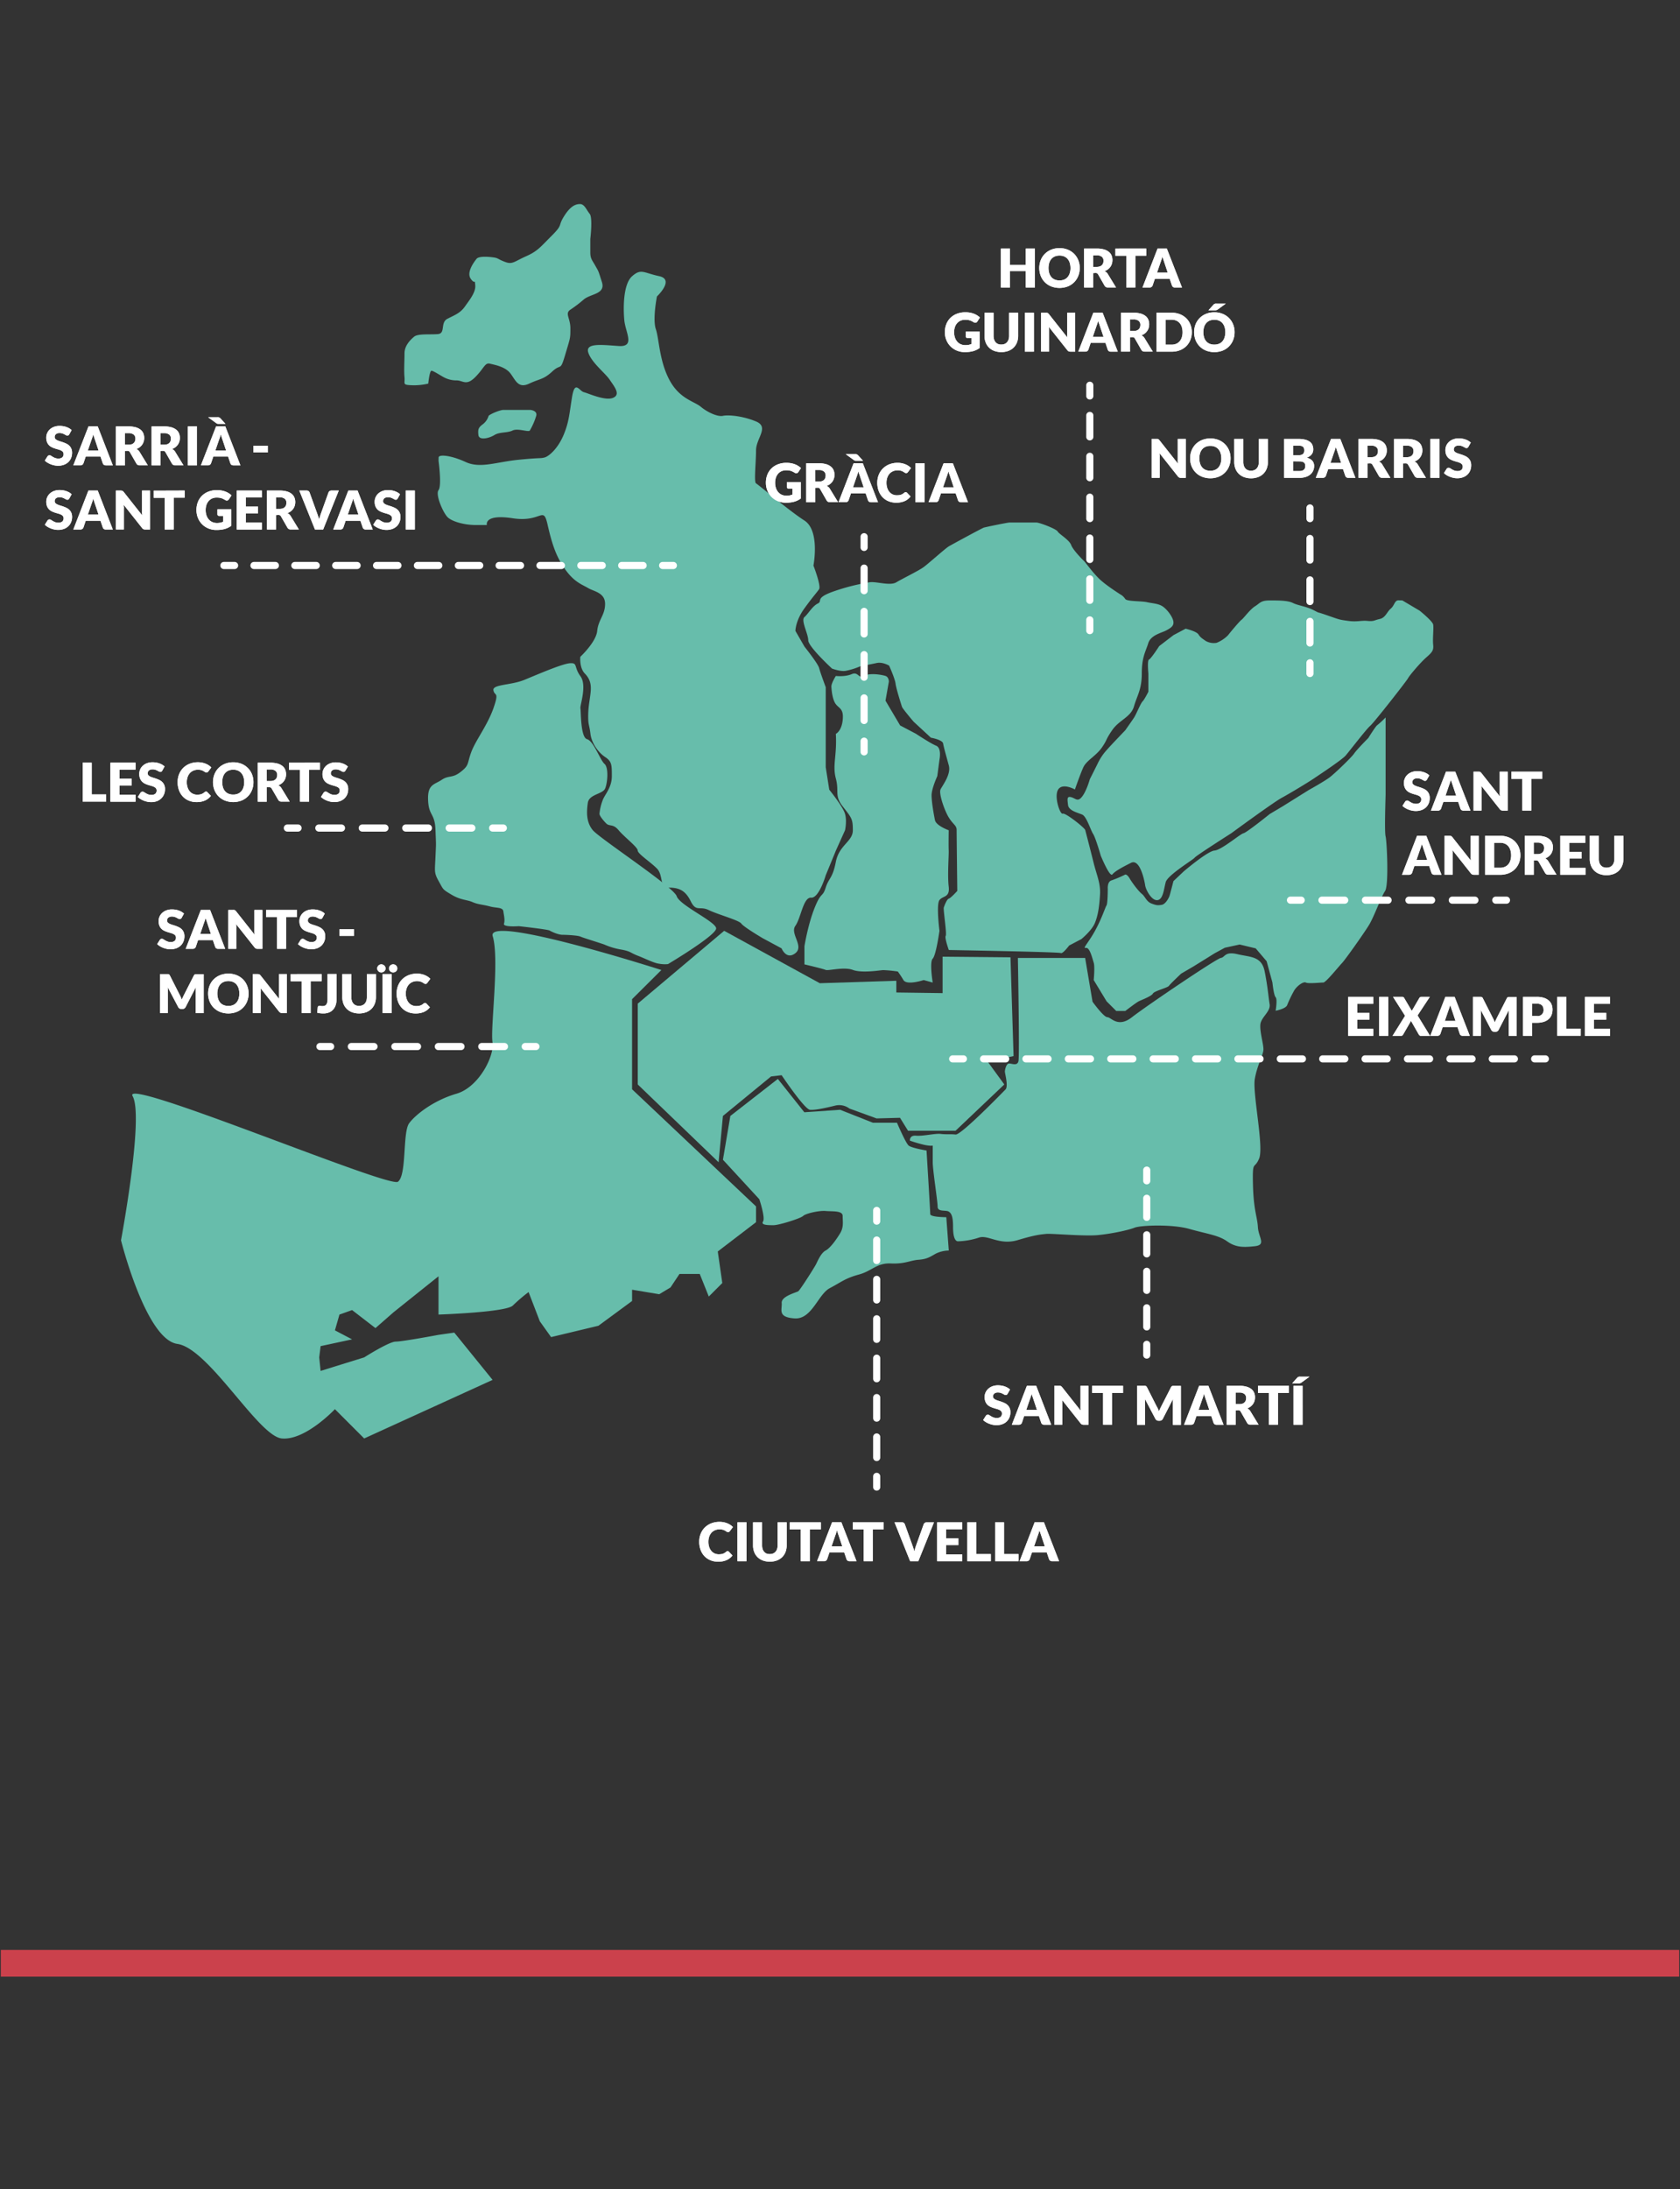
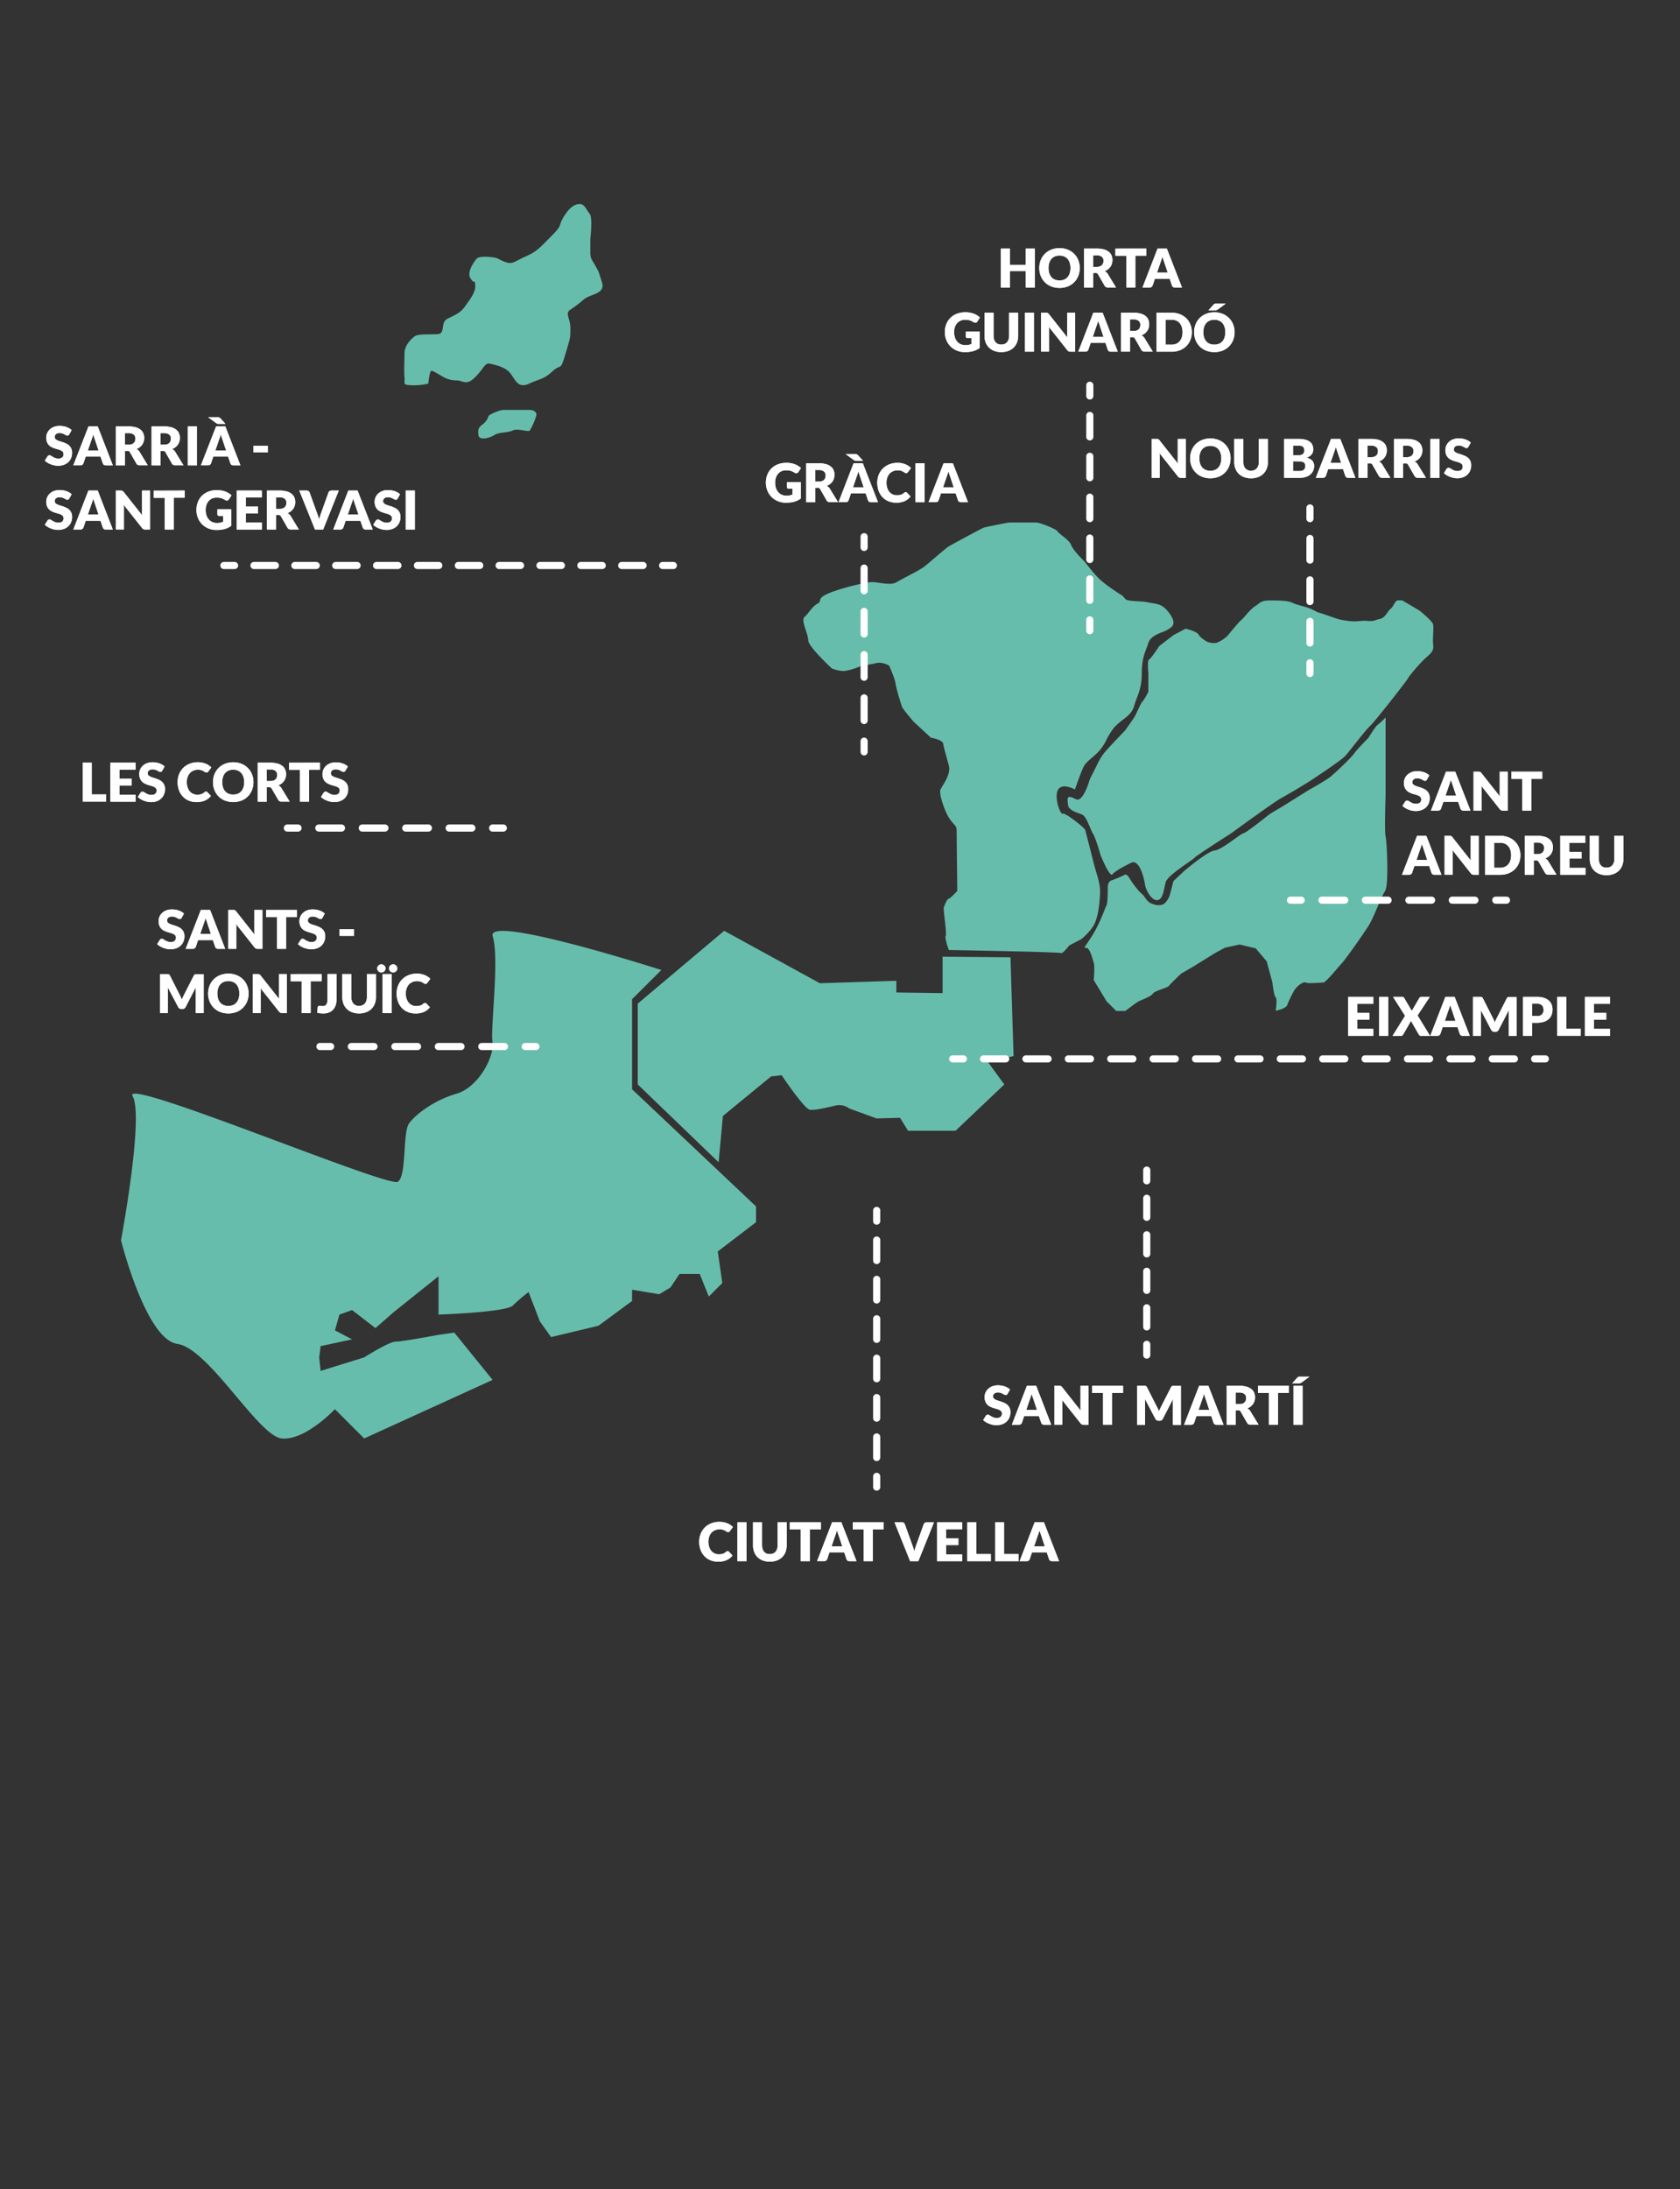
<svg xmlns="http://www.w3.org/2000/svg" id="Capa_1" data-name="Capa 1" width="942" height="1227" viewBox="0 0 942 1227">
  <rect x="0" y="0" width="942" height="1227" fill="#333333" stroke="none" />
  <defs>
    <style>.cls-1{fill:#cb414c;}.cls-2{fill:#67bdab;}.cls-3{fill:#fff;}</style>
  </defs>
  <title>03-map</title>
-   <path class="cls-1" d="M.46 1092.85h941.09v15H.46z" />
  <path class="cls-2" d="M276.2 773.38l-72 32.83-16.41-16.42s-16.62 17.68-29.79 16.42-40.87-50.5-58.57-53-31.58-58.08-31.58-58.08 13-69.44 6.5-80.8 143.73 51.76 148.78 48 2.52-27.77 6.31-32.82 13.89-12.84 26.51-16.52 21.46-21.35 20.2-28.93 4-46.71.12-59.34 94.57 18.94 94.57 18.94L354.41 560v50.5l69.51 65.65V685l-21.46 16.41 2.54 17.68-7.57 7.58-5.08-12.67H381l-5.05 7.58-6.31 3.79-15.22-2.53v6.31l-18.87 13.89L309 749.4l-6.31-8.84-6.31-16.41a96.89 96.89 0 0 0-8.84 7.57c-3.79 3.79-41.66 5.05-41.66 5.05v-21.46l-25.25 20.2-10.1 8.84-13.11-10.1-7.09 2.53-2.53 8.84 9.62 5.05-17.65 3.79-.78 6.31.78 7.58 24.44-7.58s13.89-8.84 17.67-8.84 24-3.79 24-3.79l8.84-1.26z" />
  <path class="cls-2" d="M357.61 607.81v-45.32l48.44-40.8 53.63 29.38 42.9-1.38v6.57l25.95.35v-20.42l38.06.35 1.73 55.36-14.53 3.1 9.34 12.8-27.34 25.95h-26.64l-4.5-7.26-13.15.35-15.22-5.54a9.57 9.57 0 0 0-7.61-1.73c-4.15 1-11.42 2.76-14.53 2.42s-15.87-19.37-15.87-19.37l-5.92.69-27 22.14-2.42 25.95z" />
-   <path class="cls-2" d="M532 700.88l-1.4-18.68s-9 0-9-1.73-2.08-35.64-2.08-35.64-8.3-1.38-10-2.76-6.57-12.81-6.57-12.81h-13.5L471.09 622 451 623.38l-14.85-18.68-26.64 20.76-4.15 24.54 20.41 22.14s3.46 10.38 2.08 12.46 2.77 2.08 5.88 2.08 15.23-3.81 16.61-5.19 9-3.11 12.63-2.77 9.52-.34 9.52 2.77.69 6.23-1.39 9.68-5.53 8.31-8.13 9.69-4.32 5.53-5.36 7.61-9 14.53-10 15.23-9.6 2.76-9.3 6.57-2.46 8 7.23 8.65 13.15-13.49 19.72-16.95 8.65-5.54 16.26-7.61 10-6.58 18-6.23 10.73-1.73 15.57-2.08 6.58-1.73 9.69-3.46a17.26 17.26 0 0 1 7.22-1.71z" />
-   <path class="cls-2" d="M570.74 536.88h37.71l4.15 24.56s6.23 8.65 8.3 8.65 5.88 6.23 13.84 0 47.4-32.87 49.82-33.21 2.08-3.81 9.34-2.08 13.5 1 15.23 9.69 2.08 14.18 2.76 18.34-4.84 7.26-5.19 11.42 1.73 10.73 1.73 13.84-3.46 8.65-4.84 16.61 5.19 38.06 2.42 44.63-3.81.24-3.46 14.65 2.42 17.87 2.77 23.76 4.84 10-1.73 10.72-10.73.69-15.57-2.76-11.42-4.16-21.11-6.92-27.33-2.08-30.79-.69-13.15 3.47-20.76 4.16-25.95-1-28.72-.69-5.54.35-15.92 3.46-16.61-3.11-21.8-1.39a41.07 41.07 0 0 1-11.76 2.08c-1.73 0-2.77-2.77-2.77-8s-.69-7.61-2.42-8.65-6.23.34-6.23-2.77S523 655.9 523 651.4v-9.34s-1 .35-4.5-.35a74.18 74.18 0 0 1-8.3-2.42s-.35-3.12 3.46-2.77 10.73-1.38 13.84-1 5.19 0 8.3.35 26.3-23.53 28-25.26-.35-9-.35-10 .69-4.15 2.07-4.5 4.84 1.73 5.54-1.38-.32-57.85-.32-57.85zM374.56 540.34s27.33-16.26 27-20.07-20.41-12.8-22.14-18-43.25-32.38-47.05-37-3.46-10.45-2.77-15.3 8.31-4.84 9.69-8 2.08-11.77-.34-13.84-6.07-12.8-9.78-13.84-3.37-15.57-3.71-17.3 3.81-12.8 0-18-1.39-7.61-5.88-7.27-18 6.23-25.6 9.34-18 2.42-17.3 5.88 3.39.35 0 10-10 18-12.43 24.57-1 7.26-5.88 11.07-6.57 1.73-10.72 4.5-8 2.42-7.61 11.42 3.8 7.06 4.15 16.68.35 6.5 0 14.81-.93 9 1.78 13.84 2 4.5 7.21 7.61 8.65 2.77 11.76 4.15 5.88 1.38 9.69 2.42 7.27.34 7.61 2.77 1 4.84.35 6.92 8.31 1.39 8.31 1.39 16.26 1.79 17.3 2.45 4.84 2.39 7.27 2.39 8.65.35 10 1 11.76 3.81 13.5 4.5a38.84 38.84 0 0 0 9.34 2.77c5.53 1 4.84 1.73 9.34 3.46s9 4.15 12.11 4.5a17.41 17.41 0 0 0 4.8.18zM468.67 378.85s-2.59 4.07-2.5 6 .55 7.29 2.5 9.82 4.48 2.53 3.85 8.84-3.85 7.8-3.85 7.8c.69 12.39-2 17.44 0 25s-1 9.47 3.95 15.78 5.58 6.94 5.58 13.26-7.7 8.21-9.53 17.67-3.9 8.84-5.71 14.52-2.44 1.89-6.22 11.36-5.68 21.46-5.68 21.46v10.14s10.55 2.48 11.9 3.11 10.19-1.89 15.24 0 15.15.21 17 .1a77.23 77.23 0 0 1 8.21.79 53.94 53.94 0 0 1 3.16 4.79c1.89 3.16 11.36 0 11.36 0l5.05 1.4s-1.89-11.5 0-13.4 3.79-15.6 3.79-15.6-1.89-14.7 0-17.22 5.94-1.26 5.18-7.58.13-17.67 0-20.2 0-11.36 0-11.36-7.07-2.53-7.71-5.68-1.89-10.1-1.89-13.89 3.2-10.76 3.2-10.76l1.26-9.47s1.26-6.31-1.89-7.58-11.36-6.71-11.36-6.71l-8.84-4.65-8.21-13.89 1.89-10.7s0-2.53-1.89-3.16-8.84-1.89-12 0-3.16-2.63-6.95-1-8.89 1.01-8.89 1.01z" />
-   <path class="cls-2" d="M245.9 258.28s1.89 13.89 0 16.41 2.53 12.63 5.05 15.15 9.47 4.42 15.78 4.42H273s-1.89-6.31 14.52-3.79 17-7.58 19.57 3.79 5.05 18.31 10.1 25.25 9.47 8.21 12.62 10.1 9.47 2.53 9.47 8.84-3.79 8.84-4.42 15.15-9.47 14.52-9.47 14.52-.63 6.11 2.52 9.37 3.79 6.41 3.16 11.46-1.26 7.57-1.26 12.62.63 4.45 1.26 9.7 4.42 10.5 8.21 13 3.79 4.42 3.79 10.73-3.79 10.1-5.05 13.26a29.15 29.15 0 0 0-1.89 7.86c0 1 1.89 3.5 3.79 5.39s3.79 0 6.94 3.79 10.68 9.47 10.71 11.36 7 6.31 10.76 10.1 1.22 10.74 6.61 10.73 9.24 1.26 12.33 7.57 5 2.52 10.1 5 17 5.68 18.3 7.58 12 8.2 12 8.2l10.56 5.68s2.69 6.68 7.74 2.71-3.16-10.92 0-15.33 4.42-16.14 8.84-15.78 8.19-12.54 8.19-12.54l5.71-13.89 5.11-11.36s1.16-5.11 0-9.18-8.84-13.55-8.84-13.55L463 430v-44.84s-3.07-8.21-3.7-10.73-8.21-12-8.21-12L446 353.6s0-5.68 5.05-12.63 6.94-8.84 8.21-10.73-3.15-13.24-3.15-13.24 3.79-19.57-5.05-25.25-25.88-20.2-27.14-20.83 0-11.76 0-18.5 7.58-13.05 0-16.21-15.66-3.79-18.56-3.15-8.59-1.9-12.37-5.05-12-4.42-17.68-15.15-5.68-22.73-7.58-28.41.63-18.31.63-18.31 10.1-9.47 1.26-11.36-10.1-4.42-15.15 0-5.05 17.67-4.42 24.62 6.31 15.15-3.16 14.52-18.94-1.89-17 3.79 9.47 11.36 12 15.15 6.32 8.21 1.89 10.1-13.89-2.53-16.41-3.16-5-6.94-6.58 2.53-1.62 13.89-4.78 21.46-8.21 12-10.73 12.63-1.89 0-14.52 1.26-21.46 5.05-29.67 1.26-15.15-4.42-15.15-2.52" />
  <path class="cls-2" d="M240.13 215s.72-7.21 1.8-7.21 5.41 2.89 6.85 3.61a14.7 14.7 0 0 0 7.21 1.8c3.6 0 5.4 3.25 10.45-1.8s5.41-8.29 8.29-7.57 8.65 1.7 11.53 5.54 4.33 8.52 10.46 5.64 7.93-2.16 13-6.85 4.32.36 7.21-9.37 2.89-9 2.89-14.78-3.25-8.29 0-10.45a71.52 71.52 0 0 0 7.57-5.77c4-3.25 12.26-2.89 10.1-9.73s-1.81-5.77-3.61-9-2.88-4-2.88-7.57v-7.59s1.44-11.9-.36-14.06-2.89-5.48-5.41-5.48-5.41 1.15-9 6.92-.36 4.33-6.85 10.82-7.93 8.65-14.42 11.54-7.57 4.69-11.54 3.24-4-2.16-6.13-2.52-8.65-1.09-10.09.72-5.77 7.57-3.25 11.17 2.16-.36 2.53 3.61-3.24 8.29-5.77 11.9-5.41 4.69-9.74 6.85-.9 8.29-5.5 8.65-11.09-.36-13.25 1.44-5.41 5-5.41 9.37-.36 9.73 0 13.34-1.44 4.31 4 4.5a34.7 34.7 0 0 0 9.32-.91zM274 233c1.81-1.44 6.68-3.25 8.21-3.25h15.23s4 .36 3.24 3.25a37.31 37.31 0 0 1-3.6 8.29c-.72 1.08-6.76-1.44-9.69 0s-7.25.72-10.14 2.52-8.65 3.24-9 0 0-4.2 2.52-6.06A9.35 9.35 0 0 0 274 233zM466.53 374.72s-13.34-12.26-13.34-15.87-4.26-11.17-2.13-13 4.45-6.13 7.44-7.57-1.7-2.89 8-6.49a117.55 117.55 0 0 1 20.91-5.41c3.61-.72 11.54 2.16 15.14 0s12.62-6.49 15.5-8.65 12.13-10.45 14-11.54 18.45-10.09 19.53-10.45 13.34-2.88 14.42-2.88h15.14c1.8 0 11.17 3.61 11.89 5s6.49 4.68 7.57 7.57 6.13 7.93 7.21 9 4.33 5.77 8.29 9.73 13 9.55 13 9.55a8.66 8.66 0 0 1 1.84 2c1 1.45 9 1.08 12.22 1.8s6.49.72 9 2.53 5.41 5.77 5.77 8.29-1.44 3.61-4 5-8.66 2.53-10.1 7.21-3.61 7.7-3.61 16.83-2.61 12.37-4.37 18.5-8.25 7.57-12.22 13.34-2.52 5-5.77 9.73-8.65 7.21-10.45 11.18-4.69 12.36-4.69 12.36-6.85-3.87-9.37 0 1.08 14.22 2.53 13.55 12.26 7.86 12.62 9.18 2.89 11.05 4.68 18.26 4 11.54 3.61 18-1.08 11.54-2.88 15.86-7.57 9-7.57 9l-6.85 3.6s-3.61 4.84-4.69 4.22-62.79-1.7-62.79-1.7-2.46-6.85-1.74-7.93-1.44-14.78-1.08-15.86 1.68-4.68 2.82-5 4.75-4.33 4.75-4.33-.36-31.48-.36-34.13-1.92-3-4.39-7-5.71-13.49-4.63-15.76 6-8.4 4.63-13.45-2.82-10.1-3.18-12.26-6.85-3.27-6.85-3.27l-9.73-9s-6.13-7.21-6.49-8.29-3.24-10.09-3.6-13-3.61-10.1-3.61-10.1-3.64-2.21-7-1.47-9.18 1.83-9.18 1.83a38.73 38.73 0 0 1-8.09 2.53c-3.06.56-7.75-1.24-7.75-1.24z" />
  <path class="cls-2" d="M786.3 336.51l9.73 5.77s7.21 5.81 7.57 7.77-.36 8.09 0 11.33-.72 4.33-4 7.21-9.37 10.09-10.09 11.53-19.07 24.88-21.23 26.69-11.54 14.06-13.7 16.58-14.78 10.82-18 13-13.34 8.29-18 10.82S690.41 467 690.41 467s-19.83 12.61-20.55 13.7-15.14 9.73-16.22 13.7-1.44 9.74-4.68 10.1-6.49-5.77-6.85-8.29-2.89-15.14-7.93-12.62-9 4.69-10.46 6.49-6.49-10.46-6.49-10.46-2.89-10.1-4.32-12.26-3.61-9.74-6.13-10.82-7.57-2.16-7.93-5.41-.72-5 1.8-4.33 3.61 2.88 6.13-.36 4.31-9.73 4.31-9.73 2.54-5 4.34-8.65a30.78 30.78 0 0 1 5-7.56c2.16-2.53 10.5-11.18 10.5-11.18s3.84-5.41 5-7.21 3.64-7.93 4.73-9 3.24-5.41 3.24-5.41v-10.21s-.72-7.46.36-7.82 5.74-7.57 5.74-7.57l8-6.13 6.8-3.61s6.13 1.44 7.21 3.24 2.53 2.52 4 3.61a9.34 9.34 0 0 0 6.13 1.08 18.62 18.62 0 0 0 6.46-4.29c1.08-1.44 6.49-7.93 7.57-8.65s4.68-5.77 7.57-7.57 3.1-3.25 8.22-3.25 10.17 0 13.05 1.44 7.21 1.81 11.53 4 .36.36 7.57 2.88S751 347.32 756 348s7.21-.36 10.81 0 3.61-.36 6.85-1.08 4-4 6.13-5.77 2.16-4.69 4.33-4.69z" />
  <path class="cls-2" d="M776.93 402.12V445c0 1.8-.72 20.91 0 23.79s1.88 27.4-.32 30.64-6.17 14.42-9.05 19.11-13.34 19.46-15.14 21.3-9 10.89-10.46 10.85-8.29.76-9.74 0-5.41 2.12-6.85 5a67.79 67.79 0 0 0-3.61 7.57c-.72 2.16-6.49 3.24-6.49 3.24s1.08-6.49 0-7.57-1.8-8.25-1.8-8.25l-3.25-11.94-6.13-7.21-9-2.16-8.29 1.8-5.8 3.15-4.29 2.68-7.57 4.69-6.85 4s-6.13 5.77-6.85 6.85-8.29 2.88-9 4.33-6.49 3.61-7.93 4.33-7.53 5.41-7.53 5.41h-5.09l-5.41-5.41-7.21-11.9s.72-7.57 0-9.73-2.16-8.65-4.33-8.29 1.08-2.41 5-9.5 5.77-13.22 6.49-14.3.72-9.38.72-9.38-.36-4 2.16-4.69a66.13 66.13 0 0 0 7.61-3.24s1-.36 2.48 2.16 5 7.21 6.85 8.66 2.53 4.32 5.41 5.41 3.61 1.08 5.77.72 4-4 4.33-5 2.21-8.29 2.21-8.29l5.72-5.41S677.07 477 681 476.7s14.42-9.32 16.22-9.68S712 456.2 712 456.2l7.28-4.33 14.42-9s9-5 11.89-7.21 12.26-11.18 13.7-13.34 7.93-8.68 7.93-8.68 4.25-6.82 5-7.18a55.1 55.1 0 0 0 4.71-4.34z" />
  <path class="cls-3" d="M377.56 318.94h-6a2 2 0 0 1 0-4h6a2 2 0 0 1 0 4zM360.6 318.94h-12a2 2 0 0 1 0-4h12a2 2 0 0 1 0 4zm-22.91 0h-12a2 2 0 0 1 0-4h12a2 2 0 0 1 0 4zm-22.91 0h-12a2 2 0 0 1 0-4h12a2 2 0 0 1 0 4zm-22.91 0h-12a2 2 0 0 1 0-4h12a2 2 0 0 1 0 4zm-22.91 0H257a2 2 0 1 1 0-4h12a2 2 0 0 1 0 4zm-22.91 0h-12a2 2 0 0 1 0-4h12a2 2 0 0 1 0 4zm-22.91 0h-12a2 2 0 0 1 0-4h12a2 2 0 0 1 0 4zm-22.91 0h-12a2 2 0 0 1 0-4h12a2 2 0 0 1 0 4zm-22.91 0h-12a2 2 0 1 1 0-4h12a2 2 0 0 1 0 4zm-22.91 0h-12a2 2 0 1 1 0-4h12a2 2 0 0 1 0 4zM131.54 318.94h-6a2 2 0 1 1 0-4h6a2 2 0 0 1 0 4zM38.86 243.41a1.9 1.9 0 0 1-.47.54 1.06 1.06 0 0 1-.64.18 1.56 1.56 0 0 1-.74-.22l-.9-.49a7.45 7.45 0 0 0-1.15-.49 4.6 4.6 0 0 0-1.47-.22 3.16 3.16 0 0 0-2.12.61 2.07 2.07 0 0 0-.7 1.64 1.51 1.51 0 0 0 .42 1.09 3.63 3.63 0 0 0 1.1.75 11.76 11.76 0 0 0 1.56.58q.88.26 1.79.58a16.12 16.12 0 0 1 1.79.76 6 6 0 0 1 1.56 1.11 5.16 5.16 0 0 1 1.1 1.64 5.84 5.84 0 0 1 .42 2.33 7.6 7.6 0 0 1-.53 2.83 6.62 6.62 0 0 1-1.52 2.3 7.06 7.06 0 0 1-2.46 1.54 9.19 9.19 0 0 1-3.32.56 10.62 10.62 0 0 1-2.08-.21 12.27 12.27 0 0 1-2-.59 11.87 11.87 0 0 1-1.86-.91 7.9 7.9 0 0 1-1.51-1.17l1.5-2.37a1.23 1.23 0 0 1 .46-.43 1.32 1.32 0 0 1 .64-.17 1.71 1.71 0 0 1 .91.28l1 .63a8.39 8.39 0 0 0 1.33.63 5 5 0 0 0 1.77.28 3.37 3.37 0 0 0 2.14-.61 2.31 2.31 0 0 0 .76-1.93 1.82 1.82 0 0 0-.42-1.24 3.23 3.23 0 0 0-1.1-.79 10.19 10.19 0 0 0-1.55-.55q-.87-.24-1.78-.53a13 13 0 0 1-1.78-.72 5.59 5.59 0 0 1-1.55-1.12 5.24 5.24 0 0 1-1.1-1.74 6.89 6.89 0 0 1-.42-2.57 6.09 6.09 0 0 1 .49-2.4 6.2 6.2 0 0 1 1.45-2.08 7.16 7.16 0 0 1 2.35-1.46 8.7 8.7 0 0 1 3.19-.55 12 12 0 0 1 2 .16 10.28 10.28 0 0 1 1.8.46 9.86 9.86 0 0 1 1.6.73 7.38 7.38 0 0 1 1.33 1zM63.26 260.81h-3.93a1.81 1.81 0 0 1-1.09-.31 1.59 1.59 0 0 1-.59-.79l-1.29-3.81h-8.3l-1.29 3.81a1.74 1.74 0 0 1-1.65 1.09h-4l8.5-21.8h5.18zm-14-8.35h6l-2-6-.46-1.34q-.26-.77-.52-1.67-.24.91-.49 1.69t-.48 1.35zM70.09 252.74v8.08H65V239h7.1a14.57 14.57 0 0 1 4 .49 7.58 7.58 0 0 1 2.73 1.36 5.13 5.13 0 0 1 1.54 2.05 6.81 6.81 0 0 1 .48 2.58 6.9 6.9 0 0 1-.29 2 6.08 6.08 0 0 1-.85 1.75 6.57 6.57 0 0 1-1.38 1.43 7.32 7.32 0 0 1-1.88 1 4.77 4.77 0 0 1 1 .63 3.73 3.73 0 0 1 .77.91l4.65 7.6H78.3a1.94 1.94 0 0 1-1.83-1l-3.63-6.34a1.53 1.53 0 0 0-.56-.6 1.88 1.88 0 0 0-.91-.18zm0-3.49h2a5.2 5.2 0 0 0 1.76-.26 3.17 3.17 0 0 0 1.19-.73 2.76 2.76 0 0 0 .67-1.09 4.18 4.18 0 0 0 .21-1.34 2.81 2.81 0 0 0-.94-2.25 4.36 4.36 0 0 0-2.9-.81h-2zM90 252.74v8.08h-5V239h7.1a14.57 14.57 0 0 1 4 .49 7.59 7.59 0 0 1 2.73 1.36 5.13 5.13 0 0 1 1.54 2.05 6.79 6.79 0 0 1 .48 2.58 6.93 6.93 0 0 1-.29 2 6.1 6.1 0 0 1-.85 1.75 6.59 6.59 0 0 1-1.38 1.43 7.32 7.32 0 0 1-1.88 1 4.83 4.83 0 0 1 1 .63 3.77 3.77 0 0 1 .77.91l4.65 7.6h-4.64a1.94 1.94 0 0 1-1.83-1l-3.63-6.34a1.53 1.53 0 0 0-.56-.6 1.88 1.88 0 0 0-.91-.18zm0-3.49h2a5.22 5.22 0 0 0 1.76-.26 3.19 3.19 0 0 0 1.19-.73 2.74 2.74 0 0 0 .67-1.09 4.15 4.15 0 0 0 .21-1.34 2.81 2.81 0 0 0-.94-2.25 4.36 4.36 0 0 0-2.9-.81H90zM110.43 260.81h-5.09V239h5.09zM134.8 260.81h-3.93a1.82 1.82 0 0 1-1.09-.31 1.58 1.58 0 0 1-.59-.79l-1.29-3.81h-8.3l-1.29 3.81a1.74 1.74 0 0 1-1.65 1.09h-4l8.5-21.8h5.19zm-12.95-26.95a4.36 4.36 0 0 1 .61 0 2 2 0 0 1 .46.12 1.56 1.56 0 0 1 .38.23 3.21 3.21 0 0 1 .38.35l2.73 3h-4.15a1.7 1.7 0 0 1-.37-.07 1.87 1.87 0 0 1-.33-.13 2.53 2.53 0 0 1-.34-.22l-4.5-3.27zm-1.08 18.6h6l-2-6-.46-1.34c-.17-.51-.35-1.07-.52-1.67q-.24.91-.5 1.69c-.17.52-.33 1-.48 1.35zM142.05 249.83h8.09v3.75h-8.09zM38.86 279.38a1.9 1.9 0 0 1-.47.54 1.06 1.06 0 0 1-.64.18 1.56 1.56 0 0 1-.74-.22l-.9-.49a7.45 7.45 0 0 0-1.15-.49 4.6 4.6 0 0 0-1.47-.22 3.16 3.16 0 0 0-2.12.61 2.07 2.07 0 0 0-.7 1.64 1.51 1.51 0 0 0 .43 1.07 3.63 3.63 0 0 0 1.1.75 11.76 11.76 0 0 0 1.56.58q.88.26 1.79.58a16.12 16.12 0 0 1 1.79.76 6 6 0 0 1 1.56 1.11 5.16 5.16 0 0 1 1.1 1.64 5.84 5.84 0 0 1 .42 2.33 7.6 7.6 0 0 1-.53 2.83 6.62 6.62 0 0 1-1.52 2.3 7.06 7.06 0 0 1-2.46 1.54 9.19 9.19 0 0 1-3.32.56 10.62 10.62 0 0 1-2.08-.21 12.27 12.27 0 0 1-2-.59 11.87 11.87 0 0 1-1.86-.91 7.9 7.9 0 0 1-1.51-1.17l1.5-2.37a1.23 1.23 0 0 1 .46-.43 1.32 1.32 0 0 1 .64-.17 1.71 1.71 0 0 1 .91.28l1 .63a8.39 8.39 0 0 0 1.33.63 5 5 0 0 0 1.77.28 3.37 3.37 0 0 0 2.14-.61 2.31 2.31 0 0 0 .76-1.93 1.82 1.82 0 0 0-.42-1.24 3.23 3.23 0 0 0-1.1-.79 10.19 10.19 0 0 0-1.55-.55q-.87-.24-1.78-.53a13 13 0 0 1-1.78-.72 5.59 5.59 0 0 1-1.55-1.12 5.24 5.24 0 0 1-1.1-1.74 6.89 6.89 0 0 1-.42-2.57 6.09 6.09 0 0 1 .49-2.4 6.2 6.2 0 0 1 1.45-2.08 7.16 7.16 0 0 1 2.35-1.46 8.7 8.7 0 0 1 3.19-.55 12 12 0 0 1 2 .16 10.28 10.28 0 0 1 1.8.46 9.86 9.86 0 0 1 1.6.73 7.38 7.38 0 0 1 1.33 1zM63.26 296.78h-3.93a1.81 1.81 0 0 1-1.09-.31 1.59 1.59 0 0 1-.59-.79l-1.29-3.81h-8.3l-1.29 3.81a1.74 1.74 0 0 1-1.65 1.09h-4l8.45-21.83h5.23zm-14-8.35h6l-2-6-.46-1.34q-.26-.77-.52-1.67-.24.91-.49 1.69t-.48 1.35zM68.25 275a1.43 1.43 0 0 1 .4.11 1.34 1.34 0 0 1 .34.23 4.1 4.1 0 0 1 .38.4l10.37 13.11q-.06-.63-.09-1.22t0-1.12v-11.57h4.47v21.83h-2.67a2.43 2.43 0 0 1-1-.18 2.12 2.12 0 0 1-.78-.66l-10.3-13q0 .57.08 1.12t0 1v11.7H65v-21.81h2.67a4.39 4.39 0 0 1 .58.06zM103.54 274.94v4h-6.15v17.82h-5.06V279h-6.14v-4zM121.7 293.12a8.63 8.63 0 0 0 1.86-.18 9.18 9.18 0 0 0 1.53-.48v-3.31h-2.16a1 1 0 0 1-.75-.25.85.85 0 0 1-.27-.64v-2.79h7.76v9.22a11.51 11.51 0 0 1-1.75 1.06 11.29 11.29 0 0 1-1.93.73 14.36 14.36 0 0 1-2.19.42 21.73 21.73 0 0 1-2.5.13 11.45 11.45 0 0 1-4.44-.85 10.62 10.62 0 0 1-5.86-5.88 11.5 11.5 0 0 1-.85-4.44 12.11 12.11 0 0 1 .81-4.49 10.1 10.1 0 0 1 2.31-3.53 10.51 10.51 0 0 1 3.64-2.31 13.16 13.16 0 0 1 4.77-.82 13.92 13.92 0 0 1 2.56.22 12.59 12.59 0 0 1 2.21.61 10.09 10.09 0 0 1 1.85.93 9.86 9.86 0 0 1 1.5 1.17l-1.47 2.23a1.61 1.61 0 0 1-.5.49 1.18 1.18 0 0 1-.64.18 1.75 1.75 0 0 1-.93-.3q-.6-.36-1.13-.62a6.87 6.87 0 0 0-1.09-.43 7.15 7.15 0 0 0-1.17-.24 11.48 11.48 0 0 0-1.38-.07 6.3 6.3 0 0 0-2.56.5 5.5 5.5 0 0 0-1.93 1.42 6.38 6.38 0 0 0-1.24 2.2 8.81 8.81 0 0 0-.44 2.85 9.17 9.17 0 0 0 .48 3.09 6.64 6.64 0 0 0 1.33 2.28 5.64 5.64 0 0 0 2 1.42 6.5 6.5 0 0 0 2.57.48zM146.82 274.94v3.9h-9v5.1h6.86v3.75h-6.86v5.2h9v3.9h-14.06v-21.85zM154.76 288.7v8.08h-5.06v-21.84h7.1a14.57 14.57 0 0 1 4 .49 7.59 7.59 0 0 1 2.73 1.36 5.13 5.13 0 0 1 1.54 2.05 6.79 6.79 0 0 1 .48 2.58 6.93 6.93 0 0 1-.29 2 6.1 6.1 0 0 1-.85 1.75 6.59 6.59 0 0 1-1.38 1.43 7.32 7.32 0 0 1-1.88 1 4.83 4.83 0 0 1 1 .63 3.77 3.77 0 0 1 .77.91l4.65 7.6H163a1.94 1.94 0 0 1-1.83-1l-3.63-6.34a1.53 1.53 0 0 0-.56-.6 1.88 1.88 0 0 0-.91-.18zm0-3.49h2a5.22 5.22 0 0 0 1.76-.26 3.19 3.19 0 0 0 1.19-.73 2.74 2.74 0 0 0 .67-1.09 4.15 4.15 0 0 0 .21-1.34 2.81 2.81 0 0 0-.94-2.25 4.36 4.36 0 0 0-2.9-.81h-2zM167.83 274.94h4.08a1.81 1.81 0 0 1 1.08.3 1.64 1.64 0 0 1 .6.79l4.23 11.69c.19.51.38 1.06.58 1.66s.38 1.23.55 1.89q.21-1 .49-1.89c.18-.6.37-1.15.55-1.66l4.2-11.69a1.74 1.74 0 0 1 1.65-1.09h4.11l-8.75 21.83h-4.59zM209 296.78h-3.93a1.82 1.82 0 0 1-1.09-.31 1.58 1.58 0 0 1-.59-.79l-1.29-3.81h-8.3l-1.29 3.81a1.74 1.74 0 0 1-1.65 1.09h-4l8.45-21.83h5.19zm-14-8.35h6l-2-6-.46-1.34c-.17-.51-.35-1.07-.52-1.67q-.24.91-.5 1.69c-.17.52-.33 1-.48 1.35zM223 279.38a1.9 1.9 0 0 1-.47.54 1.06 1.06 0 0 1-.64.18 1.56 1.56 0 0 1-.74-.22l-.9-.49a7.41 7.41 0 0 0-1.15-.49 4.6 4.6 0 0 0-1.47-.22 3.16 3.16 0 0 0-2.12.61 2.06 2.06 0 0 0-.7 1.64 1.51 1.51 0 0 0 .42 1.09 3.6 3.6 0 0 0 1.1.75 11.76 11.76 0 0 0 1.56.58q.88.26 1.79.58a16.12 16.12 0 0 1 1.79.76 6 6 0 0 1 1.56 1.11 5.16 5.16 0 0 1 1.1 1.64 5.84 5.84 0 0 1 .42 2.33 7.6 7.6 0 0 1-.53 2.83 6.63 6.63 0 0 1-1.52 2.3 7.08 7.08 0 0 1-2.46 1.54 9.2 9.2 0 0 1-3.32.56 10.63 10.63 0 0 1-2.08-.21 12.23 12.23 0 0 1-2-.59 11.84 11.84 0 0 1-1.86-.91 7.87 7.87 0 0 1-1.51-1.17l1.5-2.37a1.24 1.24 0 0 1 .46-.43 1.32 1.32 0 0 1 .64-.17 1.7 1.7 0 0 1 .91.28l1 .63a8.39 8.39 0 0 0 1.33.63 5 5 0 0 0 1.77.28 3.37 3.37 0 0 0 2.14-.61 2.32 2.32 0 0 0 .76-1.93 1.82 1.82 0 0 0-.42-1.24 3.23 3.23 0 0 0-1.1-.79 10.16 10.16 0 0 0-1.55-.55q-.87-.24-1.78-.53a13 13 0 0 1-1.78-.72 5.59 5.59 0 0 1-1.55-1.12 5.24 5.24 0 0 1-1.1-1.74 6.87 6.87 0 0 1-.42-2.57 6.09 6.09 0 0 1 .49-2.4 6.2 6.2 0 0 1 1.45-2.08 7.16 7.16 0 0 1 2.35-1.46 8.7 8.7 0 0 1 3.19-.55 12 12 0 0 1 2 .16 10.31 10.31 0 0 1 1.8.46 9.81 9.81 0 0 1 1.6.73 7.28 7.28 0 0 1 1.33 1zM232.6 296.78h-5.1v-21.84h5.1zM282.22 466.09h-6a2 2 0 0 1 0-4h6a2 2 0 0 1 0 4zM264.57 466.09h-12.71a2 2 0 1 1 0-4h12.71a2 2 0 0 1 0 4zm-24.36 0H227.5a2 2 0 0 1 0-4h12.71a2 2 0 0 1 0 4zm-24.36 0h-12.72a2 2 0 0 1 0-4h12.71a2 2 0 0 1 0 4zm-24.36 0h-12.72a2 2 0 1 1 0-4h12.71a2 2 0 1 1 0 4zM167.12 466.09h-6a2 2 0 0 1 0-4h6a2 2 0 0 1 0 4zM51.41 445.26h8.09v4H46.35v-21.79h5.06zM76 427.47v3.9h-9v5.1h6.86v3.75H67v5.2h9v3.9H61.9v-21.85zM91 431.91a1.9 1.9 0 0 1-.47.54 1.06 1.06 0 0 1-.64.18 1.56 1.56 0 0 1-.74-.22l-.9-.49a7.45 7.45 0 0 0-1.15-.49 4.6 4.6 0 0 0-1.47-.22 3.16 3.16 0 0 0-2.12.61 2.07 2.07 0 0 0-.7 1.64 1.51 1.51 0 0 0 .42 1.09 3.63 3.63 0 0 0 1.1.75 11.76 11.76 0 0 0 1.56.58q.88.26 1.79.58a16.12 16.12 0 0 1 1.79.76 6 6 0 0 1 1.53 1.11 5.16 5.16 0 0 1 1.1 1.64 5.84 5.84 0 0 1 .42 2.33 7.6 7.6 0 0 1-.53 2.83 6.62 6.62 0 0 1-1.52 2.3 7.06 7.06 0 0 1-2.41 1.57 9.19 9.19 0 0 1-3.32.56 10.62 10.62 0 0 1-2.08-.21 12.27 12.27 0 0 1-2-.59 11.87 11.87 0 0 1-1.86-.91 7.9 7.9 0 0 1-1.51-1.17l1.5-2.37a1.23 1.23 0 0 1 .46-.43 1.32 1.32 0 0 1 .64-.17 1.71 1.71 0 0 1 .91.28l1 .63a8.39 8.39 0 0 0 1.33.63 5 5 0 0 0 1.77.28 3.37 3.37 0 0 0 2.14-.61 2.31 2.31 0 0 0 .76-1.92 1.82 1.82 0 0 0-.42-1.24 3.23 3.23 0 0 0-1.1-.79 10.19 10.19 0 0 0-1.55-.55q-.87-.24-1.78-.53a13 13 0 0 1-1.78-.72 5.59 5.59 0 0 1-1.56-1.17 5.24 5.24 0 0 1-1.1-1.74 6.89 6.89 0 0 1-.42-2.57 6.09 6.09 0 0 1 .49-2.4 6.2 6.2 0 0 1 1.42-2.05 7.16 7.16 0 0 1 2.35-1.46 8.7 8.7 0 0 1 3.19-.55 12 12 0 0 1 2 .16 10.28 10.28 0 0 1 1.8.46 9.86 9.86 0 0 1 1.6.73 7.38 7.38 0 0 1 1.33 1zM115.54 443.65a1 1 0 0 1 .36.07 1 1 0 0 1 .34.23l2 2.11a8.36 8.36 0 0 1-3.3 2.6 11.57 11.57 0 0 1-4.7.88 11.19 11.19 0 0 1-4.46-.85 9.64 9.64 0 0 1-3.34-2.34 10.29 10.29 0 0 1-2.11-3.54 13 13 0 0 1-.73-4.44 11.7 11.7 0 0 1 .84-4.49 10.46 10.46 0 0 1 2.34-3.53 10.57 10.57 0 0 1 3.6-2.31 12.56 12.56 0 0 1 4.63-.82 11.83 11.83 0 0 1 2.32.22 11.29 11.29 0 0 1 2 .6 9.49 9.49 0 0 1 1.74.91 8.35 8.35 0 0 1 1.41 1.18l-1.71 2.29a2.19 2.19 0 0 1-.39.38 1 1 0 0 1-.63.17 1.12 1.12 0 0 1-.51-.12 5.51 5.51 0 0 1-.51-.29l-.59-.37a4.53 4.53 0 0 0-.76-.37 6.34 6.34 0 0 0-1-.29 7 7 0 0 0-1.39-.12 6.35 6.35 0 0 0-2.52.49 5.53 5.53 0 0 0-2 1.39 6.46 6.46 0 0 0-1.27 2.2 8.61 8.61 0 0 0-.46 2.89 9 9 0 0 0 .46 3 6.53 6.53 0 0 0 1.24 2.2 5.26 5.26 0 0 0 1.84 1.36 5.47 5.47 0 0 0 2.25.46 10.81 10.81 0 0 0 1.26-.07 5.23 5.23 0 0 0 1.06-.23 4.89 4.89 0 0 0 .93-.43 6.25 6.25 0 0 0 .89-.65 1.79 1.79 0 0 1 .39-.25 1 1 0 0 1 .48-.12zM142.11 438.38a11.74 11.74 0 0 1-.82 4.41 10.41 10.41 0 0 1-5.87 5.9 13 13 0 0 1-9.28 0 10.42 10.42 0 0 1-5.9-5.9 12.28 12.28 0 0 1 0-8.81 10.47 10.47 0 0 1 2.31-3.54 10.68 10.68 0 0 1 3.59-2.35 12.21 12.21 0 0 1 4.65-.85 12.06 12.06 0 0 1 4.64.86 10.71 10.71 0 0 1 3.57 2.36 10.54 10.54 0 0 1 2.3 3.54 11.71 11.71 0 0 1 .81 4.38zm-5.19 0a9.46 9.46 0 0 0-.42-2.92 6.18 6.18 0 0 0-1.21-2.2 5.2 5.2 0 0 0-1.93-1.38 6.63 6.63 0 0 0-2.59-.48 6.73 6.73 0 0 0-2.61.48 5.19 5.19 0 0 0-1.93 1.38 6.17 6.17 0 0 0-1.21 2.2 10.38 10.38 0 0 0 0 5.84 6.16 6.16 0 0 0 1.21 2.2 5.12 5.12 0 0 0 1.93 1.37 6.82 6.82 0 0 0 2.61.47 6.72 6.72 0 0 0 2.59-.47 5.13 5.13 0 0 0 1.93-1.37 6.18 6.18 0 0 0 1.21-2.2 9.51 9.51 0 0 0 .42-2.92zM149.6 441.23v8.08h-5.06v-21.84h7.1a14.58 14.58 0 0 1 4 .49 7.58 7.58 0 0 1 2.73 1.36 5.13 5.13 0 0 1 1.54 2.05 6.81 6.81 0 0 1 .48 2.58 6.93 6.93 0 0 1-.28 2 6.11 6.11 0 0 1-.85 1.75 6.57 6.57 0 0 1-1.38 1.43 7.32 7.32 0 0 1-1.88 1 4.8 4.8 0 0 1 1 .63 3.77 3.77 0 0 1 .77.91l4.65 7.6h-4.59a1.94 1.94 0 0 1-1.83-1l-3.64-6.27a1.54 1.54 0 0 0-.56-.6 1.89 1.89 0 0 0-.91-.18zm0-3.49h2a5.22 5.22 0 0 0 1.76-.26 3.19 3.19 0 0 0 1.19-.73 2.77 2.77 0 0 0 .67-1.09 4.18 4.18 0 0 0 .21-1.34 2.81 2.81 0 0 0-.94-2.25 4.36 4.36 0 0 0-2.9-.81h-2zM179.42 427.47v4h-6.14v17.83h-5.07v-17.81h-6.14v-4zM193.69 431.91a1.9 1.9 0 0 1-.47.54 1.06 1.06 0 0 1-.64.18 1.56 1.56 0 0 1-.74-.22l-.9-.49a7.41 7.41 0 0 0-1.15-.49 4.59 4.59 0 0 0-1.47-.22 3.16 3.16 0 0 0-2.12.61 2.06 2.06 0 0 0-.7 1.64 1.51 1.51 0 0 0 .42 1.09 3.6 3.6 0 0 0 1.1.75 11.76 11.76 0 0 0 1.56.58q.88.26 1.79.58a16.2 16.2 0 0 1 1.79.76 6 6 0 0 1 1.56 1.11 5.19 5.19 0 0 1 1.1 1.64 5.84 5.84 0 0 1 .42 2.33 7.6 7.6 0 0 1-.52 2.83 6.64 6.64 0 0 1-1.52 2.3 7.07 7.07 0 0 1-2.46 1.54 9.2 9.2 0 0 1-3.32.56 10.63 10.63 0 0 1-2.08-.21 12.29 12.29 0 0 1-2-.59 11.79 11.79 0 0 1-1.86-.91 7.87 7.87 0 0 1-1.51-1.17l1.5-2.37a1.22 1.22 0 0 1 .46-.43 1.32 1.32 0 0 1 .64-.17 1.71 1.71 0 0 1 .91.28l1 .63a8.43 8.43 0 0 0 1.33.63 5 5 0 0 0 1.77.28 3.37 3.37 0 0 0 2.14-.61 2.31 2.31 0 0 0 .76-1.93 1.82 1.82 0 0 0-.42-1.24A3.25 3.25 0 0 0 189 441a10.17 10.17 0 0 0-1.55-.55q-.87-.24-1.78-.53a13 13 0 0 1-1.78-.72 5.62 5.62 0 0 1-1.55-1.12 5.24 5.24 0 0 1-1.1-1.74 6.89 6.89 0 0 1-.42-2.57 6.09 6.09 0 0 1 .5-2.4 6.18 6.18 0 0 1 1.45-2.08 7.16 7.16 0 0 1 2.35-1.46 8.7 8.7 0 0 1 3.19-.55 12 12 0 0 1 2 .16 10.32 10.32 0 0 1 1.81.46 9.85 9.85 0 0 1 1.6.73 7.35 7.35 0 0 1 1.33 1zM300.5 588.55h-6a2 2 0 0 1 0-4h6a2 2 0 0 1 0 4zM282.85 588.55h-12.71a2 2 0 0 1 0-4h12.71a2 2 0 1 1 0 4zm-24.36 0h-12.71a2 2 0 0 1 0-4h12.71a2 2 0 0 1 0 4zm-24.36 0h-12.72a2 2 0 0 1 0-4h12.71a2 2 0 0 1 0 4zm-24.36 0H197a2 2 0 1 1 0-4h12.71a2 2 0 1 1 0 4zM185.4 588.55h-6a2 2 0 0 1 0-4h6a2 2 0 1 1 0 4zM101.86 514.4a1.9 1.9 0 0 1-.47.54 1.06 1.06 0 0 1-.64.18 1.56 1.56 0 0 1-.74-.22l-.9-.49a7.45 7.45 0 0 0-1.15-.49 4.6 4.6 0 0 0-1.47-.22 3.16 3.16 0 0 0-2.12.61 2.07 2.07 0 0 0-.7 1.64 1.51 1.51 0 0 0 .42 1.09 3.63 3.63 0 0 0 1.1.75 11.76 11.76 0 0 0 1.56.58q.88.26 1.79.58a16.12 16.12 0 0 1 1.79.76 6 6 0 0 1 1.56 1.11 5.16 5.16 0 0 1 1.1 1.64 5.84 5.84 0 0 1 .42 2.33 7.6 7.6 0 0 1-.53 2.83 6.62 6.62 0 0 1-1.52 2.3 7.06 7.06 0 0 1-2.46 1.54 9.19 9.19 0 0 1-3.32.56 10.62 10.62 0 0 1-2.08-.21 12.27 12.27 0 0 1-2-.59 11.87 11.87 0 0 1-1.86-.91 7.9 7.9 0 0 1-1.51-1.17l1.5-2.37a1.23 1.23 0 0 1 .46-.43 1.32 1.32 0 0 1 .64-.17 1.71 1.71 0 0 1 .91.28l1 .63a8.39 8.39 0 0 0 1.33.63 5 5 0 0 0 1.77.28 3.37 3.37 0 0 0 2.14-.61 2.31 2.31 0 0 0 .76-1.93 1.82 1.82 0 0 0-.42-1.24 3.23 3.23 0 0 0-1.1-.79 10.19 10.19 0 0 0-1.55-.55q-.87-.24-1.78-.53a13 13 0 0 1-1.78-.72 5.59 5.59 0 0 1-1.55-1.12 5.24 5.24 0 0 1-1.1-1.74 6.89 6.89 0 0 1-.42-2.57 6.09 6.09 0 0 1 .49-2.4 6.2 6.2 0 0 1 1.45-2.08 7.16 7.16 0 0 1 2.35-1.46 8.7 8.7 0 0 1 3.19-.55 12 12 0 0 1 2 .16 10.28 10.28 0 0 1 1.8.46 9.86 9.86 0 0 1 1.6.73 7.38 7.38 0 0 1 1.33 1zM126.26 531.8h-3.93a1.81 1.81 0 0 1-1.09-.31 1.59 1.59 0 0 1-.59-.79l-1.29-3.81h-8.3l-1.29 3.81a1.74 1.74 0 0 1-1.65 1.09h-4l8.5-21.79h5.19zm-14-8.35h6l-2-6-.46-1.34q-.26-.77-.52-1.67-.24.91-.49 1.69t-.48 1.35zM131.25 510a1.43 1.43 0 0 1 .4.11 1.34 1.34 0 0 1 .34.23 4.1 4.1 0 0 1 .38.4l10.37 13.11q-.06-.63-.09-1.22t0-1.12V510h4.47v21.8h-2.64a2.43 2.43 0 0 1-1-.18 2.12 2.12 0 0 1-.78-.66l-10.3-13q0 .57.08 1.12t0 1v11.7H128V510h2.67a4.39 4.39 0 0 1 .58 0zM166.54 510v4h-6.14v17.8h-5.06V514h-6.14v-4zM180.81 514.4a1.9 1.9 0 0 1-.47.54 1.06 1.06 0 0 1-.64.18 1.56 1.56 0 0 1-.74-.22l-.9-.49a7.41 7.41 0 0 0-1.15-.49 4.6 4.6 0 0 0-1.47-.22 3.16 3.16 0 0 0-2.12.61 2.06 2.06 0 0 0-.7 1.64 1.51 1.51 0 0 0 .42 1.09 3.6 3.6 0 0 0 1.1.75 11.76 11.76 0 0 0 1.56.58q.88.26 1.79.58a16.12 16.12 0 0 1 1.79.76 6 6 0 0 1 1.56 1.11 5.16 5.16 0 0 1 1.1 1.64 5.84 5.84 0 0 1 .42 2.33 7.6 7.6 0 0 1-.53 2.83 6.63 6.63 0 0 1-1.52 2.3 7.08 7.08 0 0 1-2.46 1.54 9.2 9.2 0 0 1-3.32.56 10.63 10.63 0 0 1-2.08-.21 12.23 12.23 0 0 1-2-.59 11.84 11.84 0 0 1-1.86-.91 7.87 7.87 0 0 1-1.51-1.17l1.5-2.37a1.24 1.24 0 0 1 .46-.43 1.32 1.32 0 0 1 .64-.17 1.7 1.7 0 0 1 .91.28l1 .63a8.39 8.39 0 0 0 1.33.63 5 5 0 0 0 1.77.28 3.37 3.37 0 0 0 2.14-.61 2.32 2.32 0 0 0 .76-1.93 1.82 1.82 0 0 0-.42-1.24 3.23 3.23 0 0 0-1.1-.79 10.16 10.16 0 0 0-1.55-.55q-.87-.24-1.78-.53a13 13 0 0 1-1.78-.72 5.59 5.59 0 0 1-1.55-1.12 5.24 5.24 0 0 1-1.1-1.74 6.87 6.87 0 0 1-.42-2.57 6.09 6.09 0 0 1 .49-2.4 6.2 6.2 0 0 1 1.45-2.08 7.16 7.16 0 0 1 2.35-1.46 8.7 8.7 0 0 1 3.19-.55 12 12 0 0 1 2 .16 10.31 10.31 0 0 1 1.8.46 9.81 9.81 0 0 1 1.6.73 7.28 7.28 0 0 1 1.33 1zM190.37 520.81h8.09v3.75h-8.09zM101.43 559q.28.61.53 1.26.25-.66.54-1.28t.58-1.21l5.61-11a1.84 1.84 0 0 1 .31-.44 1 1 0 0 1 .35-.23 1.21 1.21 0 0 1 .44-.08h4.44v21.82h-4.47v-12.63q0-.91.09-2l-5.78 11.22a1.91 1.91 0 0 1-.73.79 2 2 0 0 1-1 .27h-.69a2 2 0 0 1-1-.27 1.9 1.9 0 0 1-.73-.79L94 553.21q.06.53.09 1t0 1v12.56h-4.4v-21.82h4.44a1.22 1.22 0 0 1 .44.08 1 1 0 0 1 .35.23 1.84 1.84 0 0 1 .31.44l5.62 11.09q.3.56.58 1.21zM139.38 556.84a11.74 11.74 0 0 1-.82 4.41 10.41 10.41 0 0 1-5.87 5.9 13 13 0 0 1-9.28 0 10.43 10.43 0 0 1-5.9-5.9 12.3 12.3 0 0 1 0-8.81 10.49 10.49 0 0 1 2.31-3.54 10.67 10.67 0 0 1 3.59-2.35 12.22 12.22 0 0 1 4.65-.85 12.06 12.06 0 0 1 4.64.86 10.71 10.71 0 0 1 3.57 2.36 10.54 10.54 0 0 1 2.3 3.54 11.71 11.71 0 0 1 .81 4.38zm-5.19 0a9.43 9.43 0 0 0-.42-2.92 6.17 6.17 0 0 0-1.21-2.2 5.21 5.21 0 0 0-1.92-1.38 6.64 6.64 0 0 0-2.59-.48 6.74 6.74 0 0 0-2.62.48 5.19 5.19 0 0 0-1.93 1.38 6.17 6.17 0 0 0-1.21 2.2 10.38 10.38 0 0 0 0 5.84 6.16 6.16 0 0 0 1.21 2.2 5.12 5.12 0 0 0 1.93 1.37 6.83 6.83 0 0 0 2.62.47 6.73 6.73 0 0 0 2.59-.47 5.14 5.14 0 0 0 1.92-1.37 6.16 6.16 0 0 0 1.21-2.2 9.48 9.48 0 0 0 .43-2.92zM145 546a1.43 1.43 0 0 1 .4.11 1.34 1.34 0 0 1 .34.23 4.1 4.1 0 0 1 .38.4l10.37 13.11c0-.42-.07-.83-.09-1.22s0-.77 0-1.12v-11.58h4.46v21.83h-2.64a2.43 2.43 0 0 1-1-.18 2.11 2.11 0 0 1-.78-.66l-10.3-13q0 .57.08 1.12t0 1v11.7h-4.46v-21.81h2.67a4.39 4.39 0 0 1 .57.07zM180.33 545.93v4h-6.14v17.82h-5.06v-17.8H163v-4zM188.72 559.85a11.37 11.37 0 0 1-.46 3.33 7 7 0 0 1-1.38 2.57 6.18 6.18 0 0 1-2.31 1.66 8.36 8.36 0 0 1-3.28.59 15.66 15.66 0 0 1-1.69-.09 14.44 14.44 0 0 1-1.73-.3l.27-3a.89.89 0 0 1 .31-.63 1.15 1.15 0 0 1 .77-.24 3 3 0 0 1 .63.08 4.22 4.22 0 0 0 .9.08 3.69 3.69 0 0 0 1.28-.2 2 2 0 0 0 .91-.67 3.26 3.26 0 0 0 .54-1.24 8.45 8.45 0 0 0 .18-1.89v-14h5.06zM201.4 563.76a4.67 4.67 0 0 0 1.82-.34 3.69 3.69 0 0 0 1.36-1 4.25 4.25 0 0 0 .85-1.54 6.69 6.69 0 0 0 .29-2.06v-12.89h5.07v12.93a10.12 10.12 0 0 1-.65 3.69 8.29 8.29 0 0 1-1.87 2.89 8.45 8.45 0 0 1-3 1.89 11.73 11.73 0 0 1-7.84 0 8.45 8.45 0 0 1-3-1.89 8.19 8.19 0 0 1-1.86-2.89 10.2 10.2 0 0 1-.64-3.69v-12.93H197v12.92a6.7 6.7 0 0 0 .29 2.06 4.34 4.34 0 0 0 .85 1.54 3.63 3.63 0 0 0 1.36 1 4.66 4.66 0 0 0 1.9.31zM216.19 542.77a2.08 2.08 0 0 1-.19.88 2.28 2.28 0 0 1-.52.71 2.42 2.42 0 0 1-.77.48 2.49 2.49 0 0 1-.93.17 2.2 2.2 0 0 1-.86-.17 2.32 2.32 0 0 1-.73-.48 2.4 2.4 0 0 1-.5-.71 2.08 2.08 0 0 1-.19-.88 2.14 2.14 0 0 1 .19-.88 2.45 2.45 0 0 1 .5-.73 2.36 2.36 0 0 1 .73-.49 2.12 2.12 0 0 1 .86-.18 2.39 2.39 0 0 1 .93.18 2.46 2.46 0 0 1 .77.49 2.32 2.32 0 0 1 .52.73 2.14 2.14 0 0 1 .19.88zm3.43 25h-5.09v-21.84h5.09zm3.16-25a2.11 2.11 0 0 1-.19.88 2.4 2.4 0 0 1-.5.71 2.27 2.27 0 0 1-.74.48 2.47 2.47 0 0 1-1.81 0 2.29 2.29 0 0 1-.74-.48 2.4 2.4 0 0 1-.5-.71 2.08 2.08 0 0 1-.19-.88 2.14 2.14 0 0 1 .19-.88 2.45 2.45 0 0 1 .5-.73 2.35 2.35 0 0 1 3.3 0 2.45 2.45 0 0 1 .5.73 2.17 2.17 0 0 1 .18.88zM238.34 562.12a1 1 0 0 1 .36.07 1 1 0 0 1 .34.23l2 2.11a8.36 8.36 0 0 1-3.3 2.6 11.57 11.57 0 0 1-4.7.88 11.18 11.18 0 0 1-4.46-.85 9.64 9.64 0 0 1-3.34-2.34 10.28 10.28 0 0 1-2.11-3.54 13.09 13.09 0 0 1-.73-4.44 11.73 11.73 0 0 1 .84-4.49 10.35 10.35 0 0 1 5.95-5.84 12.57 12.57 0 0 1 4.63-.82 11.83 11.83 0 0 1 2.32.22 11.29 11.29 0 0 1 2 .6 9.49 9.49 0 0 1 1.74.91 8.35 8.35 0 0 1 1.41 1.18l-1.71 2.29a2.19 2.19 0 0 1-.39.38 1 1 0 0 1-.63.17 1.12 1.12 0 0 1-.51-.12 5.51 5.51 0 0 1-.51-.29l-.59-.37a4.53 4.53 0 0 0-.76-.37 6.34 6.34 0 0 0-1-.29 7 7 0 0 0-1.39-.12 6.35 6.35 0 0 0-2.52.49 5.51 5.51 0 0 0-2 1.39 6.46 6.46 0 0 0-1.28 2.2 8.61 8.61 0 0 0-.46 2.89 9 9 0 0 0 .46 3 6.57 6.57 0 0 0 1.24 2.2 5.29 5.29 0 0 0 1.84 1.36 5.48 5.48 0 0 0 2.25.46 10.81 10.81 0 0 0 1.26-.07 5.23 5.23 0 0 0 1.06-.23 4.89 4.89 0 0 0 .93-.43 6.25 6.25 0 0 0 .89-.65 1.79 1.79 0 0 1 .39-.25 1 1 0 0 1 .48-.12zM491.57 835.46a2 2 0 0 1-2-2v-6a2 2 0 0 1 4 0v6a2 2 0 0 1-2 2zM491.57 818.9a2 2 0 0 1-2-2v-11.52a2 2 0 0 1 4 0v11.52a2 2 0 0 1-2 2zm0-22.08a2 2 0 0 1-2-2V783.3a2 2 0 0 1 4 0v11.52a2 2 0 0 1-2 2zm0-22.08a2 2 0 0 1-2-2v-11.52a2 2 0 0 1 4 0v11.52a2 2 0 0 1-2 2zm0-22.08a2 2 0 0 1-2-2v-11.52a2 2 0 0 1 4 0v11.52a2 2 0 0 1-2 2zm0-22.08a2 2 0 0 1-2-2v-11.53a2 2 0 0 1 4 0v11.52a2 2 0 0 1-2 2.01zm0-22.08a2 2 0 0 1-2-2V695a2 2 0 0 1 4 0v11.52a2 2 0 0 1-2 1.97zM491.57 686.41a2 2 0 0 1-2-2v-6a2 2 0 0 1 4 0v6a2 2 0 0 1-2 2zM408 869.38a1 1 0 0 1 .36.07 1 1 0 0 1 .34.23l2 2.11a8.34 8.34 0 0 1-3.3 2.6 11.56 11.56 0 0 1-4.7.88 11.19 11.19 0 0 1-4.46-.85 9.65 9.65 0 0 1-3.34-2.34 10.29 10.29 0 0 1-2.11-3.54 13.06 13.06 0 0 1-.73-4.44 11.71 11.71 0 0 1 .84-4.49 10.34 10.34 0 0 1 5.95-5.84 12.56 12.56 0 0 1 4.63-.82 11.83 11.83 0 0 1 2.32.22 11.38 11.38 0 0 1 2 .6 9.58 9.58 0 0 1 1.74.91 8.4 8.4 0 0 1 1.41 1.18l-1.71 2.29a2.16 2.16 0 0 1-.39.38 1 1 0 0 1-.63.17 1.12 1.12 0 0 1-.51-.12 5.76 5.76 0 0 1-.51-.29l-.59-.37a4.61 4.61 0 0 0-.76-.37 6.39 6.39 0 0 0-1-.29 7.06 7.06 0 0 0-1.39-.12 6.34 6.34 0 0 0-2.52.49 5.52 5.52 0 0 0-2 1.39 6.48 6.48 0 0 0-1.27 2.2 8.61 8.61 0 0 0-.46 2.89 9 9 0 0 0 .46 3 6.56 6.56 0 0 0 1.24 2.2 5.28 5.28 0 0 0 1.84 1.36 5.49 5.49 0 0 0 2.25.46 10.78 10.78 0 0 0 1.26-.07 5.23 5.23 0 0 0 1.06-.23 4.91 4.91 0 0 0 .93-.43 6.25 6.25 0 0 0 .89-.65 1.75 1.75 0 0 1 .39-.25 1 1 0 0 1 .47-.12zM418.59 875h-5.09v-21.8h5.09zM431.71 871a4.67 4.67 0 0 0 1.82-.34 3.7 3.7 0 0 0 1.36-1 4.28 4.28 0 0 0 .85-1.54 6.72 6.72 0 0 0 .29-2.06V853.2h5.07v12.93a10.1 10.1 0 0 1-.65 3.69 8.28 8.28 0 0 1-1.87 2.89 8.43 8.43 0 0 1-3 1.89 11.72 11.72 0 0 1-7.84 0 8.42 8.42 0 0 1-3-1.89 8.17 8.17 0 0 1-1.86-2.89 10.2 10.2 0 0 1-.64-3.69V853.2h5.07v12.92a6.76 6.76 0 0 0 .29 2.06 4.35 4.35 0 0 0 .85 1.54 3.65 3.65 0 0 0 1.36 1 4.67 4.67 0 0 0 1.9.28zM460.25 853.2v4h-6.15V875H449v-17.79h-6.14v-4zM480.27 875h-3.93a1.83 1.83 0 0 1-1.09-.31 1.6 1.6 0 0 1-.59-.79l-1.29-3.81h-8.3l-1.29 3.81a1.73 1.73 0 0 1-1.65 1.09h-4l8.45-21.83h5.18zm-14-8.35h6l-2-6-.46-1.34q-.26-.77-.52-1.67-.24.91-.49 1.69t-.48 1.35zM495.5 853.2v4h-6.14V875h-5.06v-17.79h-6.14v-4zM501.58 853.2h4.08a1.82 1.82 0 0 1 1.08.3 1.65 1.65 0 0 1 .6.79l4.22 11.71c.19.51.38 1.06.58 1.66s.38 1.23.55 1.89c.14-.66.3-1.29.49-1.89s.37-1.15.55-1.66l4.2-11.69a1.74 1.74 0 0 1 1.65-1.09h4.11L514.92 875h-4.59zM539.53 853.2v3.9h-9v5.1h6.86v3.75h-6.86v5.2h9V875h-14.06v-21.8zM547.47 871h8.09v4H542.4v-21.8h5.06zM563 871h8.09v4H558v-21.8h5zM593.84 875h-3.93a1.82 1.82 0 0 1-1.09-.31 1.58 1.58 0 0 1-.59-.79l-1.29-3.81h-8.3l-1.29 3.81a1.73 1.73 0 0 1-1.65 1.1h-4l8.45-21.83h5.19zm-14-8.35h6l-2-6-.46-1.34c-.17-.51-.35-1.07-.52-1.67q-.24.91-.5 1.69c-.17.52-.33 1-.48 1.35zM643 761.47a2 2 0 0 1-2-2v-6a2 2 0 1 1 4 0v6a2 2 0 0 1-2 2zM643 745.68a2 2 0 0 1-2-2V733a2 2 0 0 1 4 0v10.68a2 2 0 0 1-2 2zm0-20.47a2 2 0 0 1-2-2v-10.68a2 2 0 0 1 4 0v10.68a2 2 0 0 1-2 2zm0-20.47a2 2 0 0 1-2-2v-10.67a2 2 0 1 1 4 0v10.68a2 2 0 0 1-2 2zm0-20.47a2 2 0 0 1-2-2V671.6a2 2 0 0 1 4 0v10.68a2 2 0 0 1-2 2zM643 663.81a2 2 0 0 1-2-2v-6a2 2 0 0 1 4 0v6a2 2 0 0 1-2 2zM565 781.14a1.91 1.91 0 0 1-.47.54 1.06 1.06 0 0 1-.64.18 1.56 1.56 0 0 1-.74-.22l-.9-.49a7.59 7.59 0 0 0-1.15-.49 4.6 4.6 0 0 0-1.47-.22 3.16 3.16 0 0 0-2.12.61 2.07 2.07 0 0 0-.7 1.64 1.51 1.51 0 0 0 .42 1.09 3.6 3.6 0 0 0 1.1.75 11.73 11.73 0 0 0 1.56.58q.88.26 1.79.58a16.39 16.39 0 0 1 1.79.76 6 6 0 0 1 1.56 1.11 5.2 5.2 0 0 1 1.1 1.64 5.83 5.83 0 0 1 .42 2.33 7.59 7.59 0 0 1-.52 2.83 6.64 6.64 0 0 1-1.52 2.3 7 7 0 0 1-2.46 1.54 9.2 9.2 0 0 1-3.32.56 10.65 10.65 0 0 1-2.08-.21 12.32 12.32 0 0 1-2-.59 11.74 11.74 0 0 1-1.86-.91 7.84 7.84 0 0 1-1.51-1.17l1.5-2.37a1.21 1.21 0 0 1 .46-.43 1.31 1.31 0 0 1 .64-.17 1.71 1.71 0 0 1 .91.28l1 .63a8.44 8.44 0 0 0 1.33.63 5 5 0 0 0 1.77.28 3.37 3.37 0 0 0 2.14-.61 2.31 2.31 0 0 0 .76-1.93 1.82 1.82 0 0 0-.42-1.24 3.25 3.25 0 0 0-1.1-.79 10.16 10.16 0 0 0-1.55-.55c-.58-.16-1.17-.34-1.78-.53a12.93 12.93 0 0 1-1.78-.72 5.62 5.62 0 0 1-1.55-1.12 5.23 5.23 0 0 1-1.1-1.74 6.91 6.91 0 0 1-.42-2.57 6.11 6.11 0 0 1 .5-2.4 6.18 6.18 0 0 1 1.45-2.08 7.14 7.14 0 0 1 2.35-1.46 8.7 8.7 0 0 1 3.19-.55 11.91 11.91 0 0 1 2 .16 10.24 10.24 0 0 1 1.81.46 9.84 9.84 0 0 1 1.6.73 7.36 7.36 0 0 1 1.33 1zM589.44 798.54h-3.93a1.82 1.82 0 0 1-1.09-.31 1.59 1.59 0 0 1-.59-.79l-1.29-3.81h-8.3l-1.24 3.81a1.74 1.74 0 0 1-1.65 1.09h-4l8.45-21.83h5.2zm-14-8.35h6l-2-6-.46-1.34q-.26-.77-.52-1.67-.24.91-.5 1.69t-.48 1.35zM594.43 776.73a1.43 1.43 0 0 1 .4.11 1.36 1.36 0 0 1 .34.23 3.82 3.82 0 0 1 .38.4l10.37 13.11c0-.42-.07-.83-.09-1.22s0-.77 0-1.12V776.7h4.46v21.83h-2.64a2.42 2.42 0 0 1-1-.18 2.11 2.11 0 0 1-.78-.66l-10.3-13q0 .57.08 1.12v12.7h-4.47V776.7h2.67a4.39 4.39 0 0 1 .58.03zM629.72 776.7v4h-6.14v17.82h-5.06v-17.8h-6.15v-4zM649.34 789.74q.28.62.53 1.26.25-.66.54-1.28t.58-1.21l5.61-11a1.79 1.79 0 0 1 .31-.44 1 1 0 0 1 .35-.23 1.21 1.21 0 0 1 .44-.08h4.44v21.82h-4.47V786c0-.61 0-1.27.09-2L652 795.22a1.92 1.92 0 0 1-.73.79 2 2 0 0 1-1 .27h-.69a2 2 0 0 1-1-.27 1.9 1.9 0 0 1-.73-.79l-5.9-11.22c0 .35.07.7.09 1s0 .66 0 1v12.56h-4.44v-21.84h4.4a1.21 1.21 0 0 1 .44.08 1 1 0 0 1 .35.23 1.79 1.79 0 0 1 .31.44l5.62 11.09c.28.37.44.77.62 1.18zM686.07 798.54h-3.93a1.83 1.83 0 0 1-1.09-.31 1.6 1.6 0 0 1-.59-.79l-1.29-3.81h-8.3l-1.29 3.81a1.73 1.73 0 0 1-1.65 1.09h-4l8.45-21.83h5.18zm-14-8.35h6l-2-6-.46-1.34q-.26-.77-.52-1.67-.24.91-.49 1.69t-.48 1.35zM692.9 790.46v8.08h-5.06V776.7h7.1a14.61 14.61 0 0 1 4 .49 7.59 7.59 0 0 1 2.73 1.36 5.13 5.13 0 0 1 1.54 2.05 6.83 6.83 0 0 1 .48 2.58 6.93 6.93 0 0 1-.28 2 6.11 6.11 0 0 1-.85 1.75 6.54 6.54 0 0 1-1.38 1.43 7.32 7.32 0 0 1-1.88 1 4.75 4.75 0 0 1 1 .63 3.78 3.78 0 0 1 .77.91l4.64 7.6h-4.59a1.94 1.94 0 0 1-1.83-1l-3.63-6.34a1.54 1.54 0 0 0-.56-.6 1.89 1.89 0 0 0-.91-.18zm0-3.49h2a5.23 5.23 0 0 0 1.76-.26 3.18 3.18 0 0 0 1.19-.73 2.79 2.79 0 0 0 .67-1.09 4.21 4.21 0 0 0 .21-1.34 2.82 2.82 0 0 0-.94-2.25 4.37 4.37 0 0 0-2.9-.81h-2zM722.72 776.7v4h-6.14v17.82h-5.07v-17.8h-6.14v-4zM734.25 771.59l-4.42 3.21a2.24 2.24 0 0 1-.73.4 3.09 3.09 0 0 1-.85.1h-3.69l2.71-3a2.59 2.59 0 0 1 .38-.37 1.9 1.9 0 0 1 .4-.23 1.67 1.67 0 0 1 .46-.12 5.3 5.3 0 0 1 .6 0zm-3.88 26.95h-5.1V776.7h5.1zM866.5 595.47h-6a2 2 0 0 1 0-4h6a2 2 0 0 1 0 4zM849.14 595.47h-12.4a2 2 0 0 1 0-4h12.4a2 2 0 0 1 0 4zm-23.77 0H813a2 2 0 0 1 0-4h12.4a2 2 0 0 1 0 4zm-23.77 0h-12.4a2 2 0 0 1 0-4h12.4a2 2 0 0 1 0 4zm-23.77 0h-12.4a2 2 0 0 1 0-4h12.4a2 2 0 0 1 0 4zm-23.77 0h-12.4a2 2 0 0 1 0-4h12.4a2 2 0 0 1 0 4zm-23.77 0h-12.4a2 2 0 0 1 0-4h12.4a2 2 0 0 1 0 4zm-23.77 0h-12.4a2 2 0 0 1 0-4h12.4a2 2 0 0 1 0 4zm-23.77 0h-12.4a2 2 0 0 1 0-4h12.4a2 2 0 0 1 0 4zm-23.77 0h-12.4a2 2 0 0 1 0-4H659a2 2 0 0 1 0 4zm-23.77 0h-12.4a2 2 0 0 1 0-4h12.4a2 2 0 0 1 0 4zm-23.77 0h-12.4a2 2 0 0 1 0-4h12.4a2 2 0 0 1 0 4zm-23.77 0h-12.4a2 2 0 0 1 0-4h12.4a2 2 0 0 1 0 4zm-23.77 0h-12.4a2 2 0 0 1 0-4h12.4a2 2 0 0 1 0 4zM540.18 595.47h-6a2 2 0 0 1 0-4h6a2 2 0 0 1 0 4zM770 558.71v3.9h-9v5.1h6.86v3.75H761v5.2h9v3.9h-14.05v-21.85zM778.42 580.55h-5.09v-21.84h5.09zM787.85 569.32l-6.76-10.61h5.06a1.58 1.58 0 0 1 .73.13 1.13 1.13 0 0 1 .41.43l4.35 7.36a3.14 3.14 0 0 1 .17-.37l.22-.37 3.81-6.53a1.14 1.14 0 0 1 1-.63h4.86l-6.85 10.39 7 11.45h-5.05a1.27 1.27 0 0 1-.8-.24 1.84 1.84 0 0 1-.49-.57l-4.37-7.64a3 3 0 0 1-.27.57l-4.08 7.07a2.06 2.06 0 0 1-.48.56 1.14 1.14 0 0 1-.75.25h-4.74zM824.13 580.55h-3.93a1.82 1.82 0 0 1-1.09-.31 1.58 1.58 0 0 1-.59-.79l-1.29-3.81h-8.3l-1.29 3.81a1.74 1.74 0 0 1-1.65 1.09h-4l8.45-21.83h5.19zm-14-8.35h6l-2-6-.46-1.34q-.26-.77-.52-1.67-.24.91-.5 1.69t-.48 1.35zM837.64 571.75q.28.61.53 1.26.25-.66.54-1.28t.59-1.21l5.6-11a1.81 1.81 0 0 1 .31-.44 1 1 0 0 1 .35-.23 1.21 1.21 0 0 1 .44-.08h4.44v21.82H846V568q0-.91.09-2l-5.79 11.22a1.9 1.9 0 0 1-.73.79 2 2 0 0 1-1 .27h-.69a2 2 0 0 1-1-.27 1.9 1.9 0 0 1-.73-.79l-5.9-11.22c0 .35.07.7.09 1s0 .66 0 1v12.56h-4.44v-21.83h4.44a1.21 1.21 0 0 1 .44.08 1 1 0 0 1 .35.23 1.86 1.86 0 0 1 .31.44l5.62 11.09c.21.37.4.77.58 1.18zM859.11 573.25v7.3H854v-21.84h7.7a12.72 12.72 0 0 1 4 .55 7.6 7.6 0 0 1 2.73 1.51A5.87 5.87 0 0 1 870 563a7.67 7.67 0 0 1 .51 2.82 8.29 8.29 0 0 1-.53 3 6 6 0 0 1-1.6 2.34 7.55 7.55 0 0 1-2.73 1.52 12.53 12.53 0 0 1-3.92.55zm0-3.82h2.64a3.21 3.21 0 0 0 3.72-3.58 3.93 3.93 0 0 0-.22-1.36 2.78 2.78 0 0 0-.68-1.06 3.07 3.07 0 0 0-1.15-.68 5.11 5.11 0 0 0-1.66-.24h-2.64zM878.23 576.5h8.09v4h-13.15v-21.79h5.06zM902.78 558.71v3.9h-9v5.1h6.87v3.75h-6.87v5.2h9v3.9h-14.06v-21.85zM844.7 506.52h-6a2 2 0 0 1 0-4h6a2 2 0 0 1 0 4zM827 506.52h-12.67a2 2 0 1 1 0-4H827a2 2 0 0 1 0 4zm-24.36 0H790a2 2 0 1 1 0-4h12.71a2 2 0 0 1 0 4zm-24.36 0h-12.67a2 2 0 1 1 0-4h12.71a2 2 0 0 1 0 4zm-24.36 0h-12.68a2 2 0 0 1 0-4H754a2 2 0 0 1 0 4zM729.59 506.52h-6a2 2 0 1 1 0-4h6a2 2 0 0 1 0 4zM800.11 436.92a1.91 1.91 0 0 1-.47.54 1.06 1.06 0 0 1-.64.18 1.55 1.55 0 0 1-.74-.22l-.9-.49a7.49 7.49 0 0 0-1.15-.49 4.6 4.6 0 0 0-1.47-.22 3.16 3.16 0 0 0-2.12.61 2.06 2.06 0 0 0-.7 1.64 1.51 1.51 0 0 0 .42 1.09 3.6 3.6 0 0 0 1.1.75 11.66 11.66 0 0 0 1.56.58q.88.26 1.79.58a16.2 16.2 0 0 1 1.79.76 6 6 0 0 1 1.56 1.11 5.19 5.19 0 0 1 1.1 1.64 5.83 5.83 0 0 1 .42 2.33 7.6 7.6 0 0 1-.52 2.83 6.64 6.64 0 0 1-1.52 2.3 7.06 7.06 0 0 1-2.46 1.54 9.21 9.21 0 0 1-3.32.56 10.61 10.61 0 0 1-2.08-.21 12.32 12.32 0 0 1-2-.59 11.78 11.78 0 0 1-1.86-.91 7.84 7.84 0 0 1-1.51-1.17l1.5-2.37a1.21 1.21 0 0 1 .46-.43 1.31 1.31 0 0 1 .64-.17 1.71 1.71 0 0 1 .91.28l1 .63a8.35 8.35 0 0 0 1.33.63 5 5 0 0 0 1.77.28 3.37 3.37 0 0 0 2.14-.61 2.31 2.31 0 0 0 .76-1.93 1.82 1.82 0 0 0-.42-1.24 3.25 3.25 0 0 0-1.1-.79 10.16 10.16 0 0 0-1.55-.55c-.58-.16-1.17-.34-1.78-.53a13.05 13.05 0 0 1-1.78-.72 5.63 5.63 0 0 1-1.55-1.12 5.24 5.24 0 0 1-1.1-1.74 6.91 6.91 0 0 1-.42-2.57 6.11 6.11 0 0 1 .5-2.4 6.18 6.18 0 0 1 1.45-2.08 7.15 7.15 0 0 1 2.35-1.46 8.7 8.7 0 0 1 3.19-.55 12 12 0 0 1 2 .16 10.33 10.33 0 0 1 1.81.46 9.89 9.89 0 0 1 1.6.73 7.38 7.38 0 0 1 1.33 1zM824.51 454.32h-3.93a1.82 1.82 0 0 1-1.09-.31 1.58 1.58 0 0 1-.59-.79l-1.29-3.81h-8.3l-1.31 3.82a1.74 1.74 0 0 1-1.65 1.09h-4l8.45-21.83h5.18zm-14-8.35h6l-2-6-.46-1.34q-.26-.77-.52-1.67-.24.91-.5 1.69t-.48 1.35zM829.5 432.51a1.41 1.41 0 0 1 .4.11 1.35 1.35 0 0 1 .34.23 3.88 3.88 0 0 1 .38.4L841 446.38q-.06-.63-.09-1.22t0-1.12v-11.56h4.46v21.83h-2.67a2.43 2.43 0 0 1-1-.18 2.11 2.11 0 0 1-.78-.66l-10.3-13q0 .57.08 1.12t0 1v11.7h-4.47v-21.81h2.67a4.4 4.4 0 0 1 .6.03zM864.79 432.48v4h-6.14v17.82h-5.06v-17.8h-6.15v-4zM808.26 490.29h-3.93a1.82 1.82 0 0 1-1.09-.31 1.58 1.58 0 0 1-.59-.79l-1.29-3.81h-8.3l-1.29 3.81a1.74 1.74 0 0 1-1.65 1.09h-4l8.45-21.83h5.19zm-14-8.35h6l-2-6-.46-1.34q-.26-.77-.52-1.67-.24.91-.5 1.69t-.48 1.35zM813.25 468.48a1.43 1.43 0 0 1 .4.11 1.35 1.35 0 0 1 .34.23 3.88 3.88 0 0 1 .38.4l10.37 13.11q-.06-.63-.09-1.22t0-1.12v-11.54h4.47v21.83h-2.64a2.44 2.44 0 0 1-1-.18 2.12 2.12 0 0 1-.78-.66l-10.29-13q0 .57.07 1.12t0 1v11.7H810v-21.81h2.67a4.41 4.41 0 0 1 .58.03zM852.5 479.36a11.44 11.44 0 0 1-.82 4.37 10.24 10.24 0 0 1-2.3 3.46 10.44 10.44 0 0 1-3.57 2.28 12.64 12.64 0 0 1-4.64.82h-8.48v-21.84h8.48a12.55 12.55 0 0 1 4.64.82 10.6 10.6 0 0 1 3.57 2.28 10.16 10.16 0 0 1 2.3 3.45 11.4 11.4 0 0 1 .82 4.36zm-5.19 0a9.53 9.53 0 0 0-.42-2.92 6.24 6.24 0 0 0-1.21-2.21 5.25 5.25 0 0 0-1.93-1.39 6.55 6.55 0 0 0-2.59-.49h-3.39v14h3.39a6.54 6.54 0 0 0 2.59-.49 5.24 5.24 0 0 0 1.93-1.39 6.23 6.23 0 0 0 1.21-2.21 9.58 9.58 0 0 0 .43-2.9zM860 482.21v8.08h-5.06v-21.84H862a14.59 14.59 0 0 1 4 .49 7.58 7.58 0 0 1 2.73 1.36 5.14 5.14 0 0 1 1.54 2.05 6.83 6.83 0 0 1 .48 2.58 6.93 6.93 0 0 1-.28 2 6.11 6.11 0 0 1-.85 1.75 6.54 6.54 0 0 1-1.38 1.43 7.32 7.32 0 0 1-1.88 1 4.77 4.77 0 0 1 1 .63 3.78 3.78 0 0 1 .77.91l4.64 7.6h-4.59a1.94 1.94 0 0 1-1.83-1l-3.6-6.25a1.54 1.54 0 0 0-.56-.6 1.89 1.89 0 0 0-.91-.18zm0-3.49h2a5.22 5.22 0 0 0 1.76-.26 3.19 3.19 0 0 0 1.19-.73 2.79 2.79 0 0 0 .67-1.09 4.2 4.2 0 0 0 .21-1.34 2.82 2.82 0 0 0-.94-2.25 4.37 4.37 0 0 0-2.9-.81h-2zM888.92 468.45v3.9h-9v5.1h6.86v3.75H880v5.2h9v3.9h-14.14v-21.85zM900.88 486.29a4.66 4.66 0 0 0 1.82-.34 3.68 3.68 0 0 0 1.36-1 4.26 4.26 0 0 0 .85-1.54 6.69 6.69 0 0 0 .29-2.06v-12.9h5.06v12.93a10.08 10.08 0 0 1-.65 3.69 8.27 8.27 0 0 1-1.87 2.89 8.41 8.41 0 0 1-3 1.89 11.73 11.73 0 0 1-7.84 0 8.42 8.42 0 0 1-3-1.89 8.2 8.2 0 0 1-1.86-2.89 10.2 10.2 0 0 1-.64-3.69v-12.93h5.06v12.92a6.69 6.69 0 0 0 .29 2.06 4.33 4.33 0 0 0 .85 1.54 3.64 3.64 0 0 0 1.36 1 4.65 4.65 0 0 0 1.92.32zM734.51 379.49a2 2 0 0 1-2-2v-6a2 2 0 0 1 4 0v6a2 2 0 0 1-2 2zM734.51 362.38a2 2 0 0 1-2-2v-12.12a2 2 0 1 1 4 0v12.12a2 2 0 0 1-2 2zm0-23.23a2 2 0 0 1-2-2V325a2 2 0 0 1 4 0v12.12a2 2 0 0 1-2 2.03zm0-23.23a2 2 0 0 1-2-2v-12.13a2 2 0 1 1 4 0v12.12a2 2 0 0 1-2 2.01zM734.51 292.68a2 2 0 0 1-2-2v-6a2 2 0 0 1 4 0v6a2 2 0 0 1-2 2zM649 246a1.43 1.43 0 0 1 .4.11 1.35 1.35 0 0 1 .34.23 3.88 3.88 0 0 1 .38.4l10.37 13.11q-.06-.63-.09-1.22t0-1.12V246h4.47v21.83h-2.64a2.44 2.44 0 0 1-1-.18 2.12 2.12 0 0 1-.78-.66l-10.29-13q0 .57.07 1.12t0 1v11.7h-4.47V246h2.67a4.41 4.41 0 0 1 .57 0zM690 256.89a11.72 11.72 0 0 1-.82 4.41 10.41 10.41 0 0 1-5.87 5.9 13 13 0 0 1-9.28 0 10.42 10.42 0 0 1-5.9-5.9 12.28 12.28 0 0 1 0-8.81 10.47 10.47 0 0 1 2.31-3.54 10.67 10.67 0 0 1 3.59-2.35 12.21 12.21 0 0 1 4.65-.85 12.05 12.05 0 0 1 4.64.86 10.69 10.69 0 0 1 3.58 2.39 10.53 10.53 0 0 1 2.3 3.54 11.69 11.69 0 0 1 .8 4.35zm-5.19 0a9.43 9.43 0 0 0-.42-2.92 6.18 6.18 0 0 0-1.21-2.2 5.21 5.21 0 0 0-1.93-1.38 6.64 6.64 0 0 0-2.59-.48 6.73 6.73 0 0 0-2.62.48 5.18 5.18 0 0 0-1.93 1.38 6.15 6.15 0 0 0-1.21 2.2 10.38 10.38 0 0 0 0 5.84 6.15 6.15 0 0 0 1.21 2.2 5.11 5.11 0 0 0 1.93 1.37 6.82 6.82 0 0 0 2.62.47 6.73 6.73 0 0 0 2.59-.47 5.14 5.14 0 0 0 1.93-1.37 6.18 6.18 0 0 0 1.21-2.2 9.48 9.48 0 0 0 .44-2.92zM701.53 263.81a4.66 4.66 0 0 0 1.82-.34 3.69 3.69 0 0 0 1.36-1 4.27 4.27 0 0 0 .85-1.54 6.69 6.69 0 0 0 .29-2.06V246h5.07v12.93a10.08 10.08 0 0 1-.65 3.69 8.27 8.27 0 0 1-1.87 2.89 8.41 8.41 0 0 1-3 1.89 11.73 11.73 0 0 1-7.84 0 8.41 8.41 0 0 1-3-1.89 8.17 8.17 0 0 1-1.86-2.89 10.2 10.2 0 0 1-.64-3.69V246h5.07v12.9a6.72 6.72 0 0 0 .29 2.06 4.35 4.35 0 0 0 .85 1.54 3.64 3.64 0 0 0 1.36 1 4.66 4.66 0 0 0 1.9.31zM720 267.81V246h8a15.29 15.29 0 0 1 3.85.42 7.36 7.36 0 0 1 2.59 1.18 4.5 4.5 0 0 1 1.46 1.86 6.28 6.28 0 0 1 .46 2.44 4.76 4.76 0 0 1-.21 1.42 4.16 4.16 0 0 1-.66 1.28 5 5 0 0 1-1.15 1.09 7.49 7.49 0 0 1-1.69.85 6 6 0 0 1 3.19 1.7 4.41 4.41 0 0 1 1 3 6.22 6.22 0 0 1-.54 2.59 5.94 5.94 0 0 1-1.58 2.09 7.49 7.49 0 0 1-2.57 1.39 11.17 11.17 0 0 1-3.49.5zm5.06-12.65h2.64a8.67 8.67 0 0 0 1.51-.12 3.13 3.13 0 0 0 1.15-.42 1.94 1.94 0 0 0 .72-.82 3.1 3.1 0 0 0 .25-1.32 3.74 3.74 0 0 0-.19-1.3 1.87 1.87 0 0 0-.6-.83 2.53 2.53 0 0 0-1-.45 7 7 0 0 0-1.48-.13h-3zm0 3.39V264h3.57a4.46 4.46 0 0 0 1.64-.25 2.59 2.59 0 0 0 1-.66 2.22 2.22 0 0 0 .49-.91 4 4 0 0 0 .13-1 3.43 3.43 0 0 0-.16-1.08 1.78 1.78 0 0 0-.54-.81 2.63 2.63 0 0 0-1-.51 5.88 5.88 0 0 0-1.59-.18zM760 267.81h-4a1.82 1.82 0 0 1-1.09-.31 1.6 1.6 0 0 1-.59-.79l-1.29-3.81h-8.3l-1.29 3.81a1.74 1.74 0 0 1-1.65 1.09h-4l8.55-21.8h5.18zm-14-8.35h6l-2-6-.46-1.34q-.26-.77-.52-1.67-.24.91-.49 1.69t-.48 1.35zM766.81 259.73v8.08h-5.06V246h7.1a14.57 14.57 0 0 1 4 .49 7.59 7.59 0 0 1 2.73 1.36 5.13 5.13 0 0 1 1.54 2.05 6.79 6.79 0 0 1 .48 2.58 6.93 6.93 0 0 1-.29 2 6.1 6.1 0 0 1-.85 1.75 6.59 6.59 0 0 1-1.38 1.43 7.32 7.32 0 0 1-1.88 1 4.83 4.83 0 0 1 1 .63 3.77 3.77 0 0 1 .77.91l4.65 7.6H775a1.94 1.94 0 0 1-1.83-1l-3.63-6.34a1.53 1.53 0 0 0-.56-.6 1.88 1.88 0 0 0-.91-.18zm0-3.49h2a5.22 5.22 0 0 0 1.76-.26 3.19 3.19 0 0 0 1.19-.73 2.74 2.74 0 0 0 .67-1.09 4.15 4.15 0 0 0 .21-1.34 2.81 2.81 0 0 0-.94-2.25 4.36 4.36 0 0 0-2.9-.81h-2zM786.74 259.73v8.08h-5.06V246h7.1a14.57 14.57 0 0 1 4 .49 7.59 7.59 0 0 1 2.73 1.36 5.13 5.13 0 0 1 1.54 2.05 6.79 6.79 0 0 1 .48 2.58 6.93 6.93 0 0 1-.29 2 6.1 6.1 0 0 1-.85 1.75 6.59 6.59 0 0 1-1.38 1.43 7.32 7.32 0 0 1-1.88 1 4.83 4.83 0 0 1 1 .63 3.77 3.77 0 0 1 .77.91l4.65 7.6H795a1.94 1.94 0 0 1-1.83-1l-3.63-6.34a1.53 1.53 0 0 0-.56-.6 1.88 1.88 0 0 0-.91-.18zm0-3.49h2a5.22 5.22 0 0 0 1.76-.26 3.19 3.19 0 0 0 1.19-.73 2.74 2.74 0 0 0 .67-1.09 4.15 4.15 0 0 0 .21-1.34 2.81 2.81 0 0 0-.94-2.25 4.36 4.36 0 0 0-2.9-.81h-2zM807.15 267.81h-5.1V246h5.1zM823.36 250.41a1.89 1.89 0 0 1-.47.54 1.06 1.06 0 0 1-.64.18 1.55 1.55 0 0 1-.74-.22l-.9-.49a7.41 7.41 0 0 0-1.15-.49 4.59 4.59 0 0 0-1.47-.22 3.16 3.16 0 0 0-2.12.61 2.06 2.06 0 0 0-.7 1.64 1.51 1.51 0 0 0 .42 1.09 3.6 3.6 0 0 0 1.1.75 11.76 11.76 0 0 0 1.56.58q.88.26 1.79.58a16.28 16.28 0 0 1 1.79.76 6 6 0 0 1 1.56 1.11 5.22 5.22 0 0 1 1.1 1.64 5.85 5.85 0 0 1 .42 2.33 7.59 7.59 0 0 1-.52 2.83 6.64 6.64 0 0 1-1.52 2.3 7.07 7.07 0 0 1-2.46 1.54 9.21 9.21 0 0 1-3.32.56 10.63 10.63 0 0 1-2.08-.21 12.34 12.34 0 0 1-2-.59 11.74 11.74 0 0 1-1.86-.91 7.87 7.87 0 0 1-1.51-1.17l1.5-2.37a1.21 1.21 0 0 1 .46-.43 1.31 1.31 0 0 1 .64-.17 1.71 1.71 0 0 1 .91.28l1 .63a8.48 8.48 0 0 0 1.33.63 5 5 0 0 0 1.77.28 3.37 3.37 0 0 0 2.14-.61 2.31 2.31 0 0 0 .76-1.93 1.82 1.82 0 0 0-.42-1.24 3.27 3.27 0 0 0-1.1-.79 10.18 10.18 0 0 0-1.55-.55c-.58-.16-1.17-.34-1.78-.53a13.09 13.09 0 0 1-1.78-.72 5.65 5.65 0 0 1-1.55-1.12 5.24 5.24 0 0 1-1.1-1.74 6.91 6.91 0 0 1-.42-2.57 6.2 6.2 0 0 1 1.95-4.48 7.15 7.15 0 0 1 2.35-1.46 8.71 8.71 0 0 1 3.19-.55 12 12 0 0 1 2 .16 10.33 10.33 0 0 1 1.81.46 9.89 9.89 0 0 1 1.6.73 7.42 7.42 0 0 1 1.33 1zM611.07 355.44a2 2 0 0 1-2-2v-6a2 2 0 0 1 4 0v6a2 2 0 0 1-2 2zM611.07 338.48a2 2 0 0 1-2-2v-12a2 2 0 1 1 4 0v12a2 2 0 0 1-2 2zm0-22.91a2 2 0 0 1-2-2v-12a2 2 0 0 1 4 0v12a2 2 0 0 1-2 2zm0-22.91a2 2 0 0 1-2-2v-12a2 2 0 0 1 4 0v12a2 2 0 0 1-2 2zm0-22.91a2 2 0 0 1-2-2v-12a2 2 0 0 1 4 0v12a2 2 0 0 1-2 2zm0-22.91a2 2 0 0 1-2-2v-12a2 2 0 0 1 4 0v12a2 2 0 0 1-2 2zM611.07 223.93a2 2 0 0 1-2-2v-6a2 2 0 0 1 4 0v6a2 2 0 0 1-2 2zM580.28 161.15h-5.1v-9.23h-8.87v9.23h-5.09v-21.84h5.09v9.13h8.87v-9.13h5.1zM605.42 150.22a11.74 11.74 0 0 1-.82 4.41 10.41 10.41 0 0 1-5.87 5.9 13 13 0 0 1-9.28 0 10.43 10.43 0 0 1-5.9-5.9 12.3 12.3 0 0 1 0-8.81 10.49 10.49 0 0 1 2.31-3.54 10.67 10.67 0 0 1 3.59-2.35 12.22 12.22 0 0 1 4.65-.85 12.06 12.06 0 0 1 4.64.86 10.71 10.71 0 0 1 3.57 2.36 10.54 10.54 0 0 1 2.3 3.54 11.71 11.71 0 0 1 .81 4.38zm-5.19 0a9.43 9.43 0 0 0-.42-2.92 6.17 6.17 0 0 0-1.21-2.2 5.21 5.21 0 0 0-1.92-1.38 6.64 6.64 0 0 0-2.59-.48 6.74 6.74 0 0 0-2.62.48 5.19 5.19 0 0 0-1.93 1.38 6.17 6.17 0 0 0-1.21 2.2 10.38 10.38 0 0 0 0 5.84 6.16 6.16 0 0 0 1.21 2.2 5.12 5.12 0 0 0 1.93 1.37 6.83 6.83 0 0 0 2.62.47 6.73 6.73 0 0 0 2.59-.47 5.14 5.14 0 0 0 1.92-1.37 6.16 6.16 0 0 0 1.21-2.2 9.48 9.48 0 0 0 .43-2.92zM612.92 153.07v8.08h-5.06v-21.84H615a14.57 14.57 0 0 1 4 .49 7.58 7.58 0 0 1 2.73 1.36 5.13 5.13 0 0 1 1.54 2.05 6.81 6.81 0 0 1 .48 2.58 6.9 6.9 0 0 1-.29 2 6.08 6.08 0 0 1-.85 1.75 6.57 6.57 0 0 1-1.38 1.43 7.32 7.32 0 0 1-1.88 1 4.77 4.77 0 0 1 1 .63 3.73 3.73 0 0 1 .77.91l4.65 7.6h-4.59a1.94 1.94 0 0 1-1.83-1l-3.63-6.34a1.53 1.53 0 0 0-.56-.6 1.88 1.88 0 0 0-.91-.18zm0-3.49h2a5.2 5.2 0 0 0 1.76-.26 3.17 3.17 0 0 0 1.19-.73 2.76 2.76 0 0 0 .67-1.09 4.18 4.18 0 0 0 .21-1.34 2.81 2.81 0 0 0-.94-2.25 4.36 4.36 0 0 0-2.9-.81h-2zM642.74 139.31v4h-6.14v17.82h-5.06v-17.8h-6.14v-4zM662.76 161.15h-3.93a1.82 1.82 0 0 1-1.09-.31 1.58 1.58 0 0 1-.59-.79l-1.29-3.81h-8.3l-1.29 3.81a1.74 1.74 0 0 1-1.65 1.09h-4l8.45-21.83h5.19zm-14-8.35h6l-2-6-.46-1.34q-.26-.77-.52-1.67-.24.91-.5 1.69t-.48 1.35zM541.36 193.46a8.64 8.64 0 0 0 1.86-.18 9.14 9.14 0 0 0 1.53-.48v-3.31h-2.16a1 1 0 0 1-.75-.25.85.85 0 0 1-.27-.64v-2.8h7.76v9.2a11.42 11.42 0 0 1-1.75 1.06 11.25 11.25 0 0 1-1.93.73 14.4 14.4 0 0 1-2.19.42 21.7 21.7 0 0 1-2.5.13 11.44 11.44 0 0 1-4.44-.85 10.62 10.62 0 0 1-5.87-5.87 11.5 11.5 0 0 1-.85-4.44 12.09 12.09 0 0 1 .81-4.49 10.12 10.12 0 0 1 2.32-3.53 10.51 10.51 0 0 1 3.64-2.31 13.17 13.17 0 0 1 4.77-.82 13.9 13.9 0 0 1 2.56.22 12.58 12.58 0 0 1 2.21.61 10.19 10.19 0 0 1 1.85.93 10 10 0 0 1 1.5 1.17l-1.46 2.25a1.62 1.62 0 0 1-.5.49 1.19 1.19 0 0 1-.64.18 1.76 1.76 0 0 1-.93-.3c-.4-.24-.78-.45-1.13-.62a6.91 6.91 0 0 0-1.09-.43 7.17 7.17 0 0 0-1.17-.24 11.5 11.5 0 0 0-1.38-.07 6.29 6.29 0 0 0-2.56.5 5.5 5.5 0 0 0-1.94 1.42 6.41 6.41 0 0 0-1.24 2.2 8.84 8.84 0 0 0-.43 2.85 9.2 9.2 0 0 0 .48 3.09 6.61 6.61 0 0 0 1.33 2.28 5.61 5.61 0 0 0 2 1.42 6.5 6.5 0 0 0 2.56.48zM561.5 193.11a4.67 4.67 0 0 0 1.82-.34 3.68 3.68 0 0 0 1.36-1 4.27 4.27 0 0 0 .85-1.54 6.72 6.72 0 0 0 .29-2.06v-12.89h5.07v12.93a10.1 10.1 0 0 1-.65 3.69 8.28 8.28 0 0 1-1.87 2.89 8.43 8.43 0 0 1-3 1.89 11.73 11.73 0 0 1-7.84 0 8.42 8.42 0 0 1-3-1.89 8.17 8.17 0 0 1-1.86-2.89 10.2 10.2 0 0 1-.64-3.69v-12.93h5.07v12.92a6.76 6.76 0 0 0 .29 2.06 4.35 4.35 0 0 0 .85 1.54 3.64 3.64 0 0 0 1.36 1 4.67 4.67 0 0 0 1.9.31zM579.72 197.11h-5.1v-21.83h5.1zM587 175.31a1.41 1.41 0 0 1 .4.11 1.34 1.34 0 0 1 .35.23 4.1 4.1 0 0 1 .38.4l10.37 13.11q-.06-.63-.09-1.22t0-1.12v-11.54h4.47v21.83h-2.64a2.43 2.43 0 0 1-1-.18 2.11 2.11 0 0 1-.78-.66l-10.3-13c0 .38.06.75.08 1.12s0 .71 0 1v11.7h-4.47v-21.81h2.67a4.37 4.37 0 0 1 .56.03zM626.75 197.11h-3.93a1.82 1.82 0 0 1-1.09-.31 1.58 1.58 0 0 1-.59-.79l-1.29-3.81h-8.3l-1.29 3.8a1.74 1.74 0 0 1-1.65 1.09h-4l8.45-21.83h5.19zm-14-8.35h6l-2-6-.46-1.34q-.26-.77-.52-1.67-.24.91-.5 1.69t-.48 1.35zM633.58 189v8.08h-5.07v-21.8h7.1a14.58 14.58 0 0 1 4 .49 7.58 7.58 0 0 1 2.73 1.36 5.14 5.14 0 0 1 1.54 2.05 6.81 6.81 0 0 1 .48 2.58 6.9 6.9 0 0 1-.28 2 6.08 6.08 0 0 1-.85 1.75 6.54 6.54 0 0 1-1.38 1.43 7.32 7.32 0 0 1-1.88 1 4.78 4.78 0 0 1 1 .63 3.77 3.77 0 0 1 .77.91l4.65 7.6h-4.59a2 2 0 0 1-1.83-1l-3.63-6.34a1.52 1.52 0 0 0-.56-.6 1.88 1.88 0 0 0-.91-.18zm0-3.49h2a5.21 5.21 0 0 0 1.76-.26 3.18 3.18 0 0 0 1.19-.73 2.78 2.78 0 0 0 .67-1.09 4.18 4.18 0 0 0 .21-1.34 2.82 2.82 0 0 0-.94-2.25 4.37 4.37 0 0 0-2.9-.81h-2zM668.26 186.19a11.44 11.44 0 0 1-.82 4.37 10.22 10.22 0 0 1-2.3 3.46 10.44 10.44 0 0 1-3.57 2.28 12.64 12.64 0 0 1-4.64.82h-8.48v-21.84h8.48a12.55 12.55 0 0 1 4.64.82 10.6 10.6 0 0 1 3.57 2.28 10.14 10.14 0 0 1 2.3 3.45 11.4 11.4 0 0 1 .82 4.36zm-5.19 0a9.53 9.53 0 0 0-.42-2.92 6.26 6.26 0 0 0-1.21-2.21 5.24 5.24 0 0 0-1.93-1.39 6.55 6.55 0 0 0-2.59-.49h-3.39v14h3.39a6.54 6.54 0 0 0 2.59-.49 5.23 5.23 0 0 0 1.93-1.39 6.25 6.25 0 0 0 1.21-2.21 9.58 9.58 0 0 0 .43-2.9zM692.24 186.19a11.74 11.74 0 0 1-.82 4.41 10.41 10.41 0 0 1-5.87 5.9 13 13 0 0 1-9.28 0 10.43 10.43 0 0 1-5.9-5.9 12.3 12.3 0 0 1 0-8.81 10.49 10.49 0 0 1 2.31-3.54 10.67 10.67 0 0 1 3.59-2.35 12.21 12.21 0 0 1 4.65-.85 12.06 12.06 0 0 1 4.64.86 10.71 10.71 0 0 1 3.57 2.36 10.54 10.54 0 0 1 2.3 3.54 11.71 11.71 0 0 1 .81 4.38zm-5.19 0a9.46 9.46 0 0 0-.42-2.92 6.18 6.18 0 0 0-1.21-2.2 5.2 5.2 0 0 0-1.93-1.38 6.63 6.63 0 0 0-2.59-.48 6.73 6.73 0 0 0-2.61.48 5.19 5.19 0 0 0-1.93 1.38 6.17 6.17 0 0 0-1.21 2.2 10.38 10.38 0 0 0 0 5.84 6.16 6.16 0 0 0 1.21 2.2 5.12 5.12 0 0 0 1.93 1.37 6.82 6.82 0 0 0 2.61.47 6.72 6.72 0 0 0 2.59-.47 5.13 5.13 0 0 0 1.93-1.37 6.18 6.18 0 0 0 1.21-2.2 9.51 9.51 0 0 0 .42-2.92zm.24-16l-4.42 3.21a2.24 2.24 0 0 1-.73.4 3.1 3.1 0 0 1-.85.1h-3.69l2.71-3a2.57 2.57 0 0 1 .38-.37 1.9 1.9 0 0 1 .4-.23 1.67 1.67 0 0 1 .46-.12 5.17 5.17 0 0 1 .6 0zM484.52 423.4a2 2 0 0 1-2-2v-6a2 2 0 1 1 4 0v6a2 2 0 0 1-2 2zM484.52 405.81a2 2 0 0 1-2-2v-12.65a2 2 0 0 1 4 0v12.65a2 2 0 0 1-2 2zm0-24.25a2 2 0 0 1-2-2v-12.65a2 2 0 0 1 4 0v12.65a2 2 0 0 1-2 2zm0-24.25a2 2 0 0 1-2-2v-12.65a2 2 0 1 1 4 0v12.65a2 2 0 0 1-2 2zm0-24.25a2 2 0 0 1-2-2v-12.65a2 2 0 0 1 4 0v12.65a2 2 0 0 1-2 2zM484.52 308.81a2 2 0 0 1-2-2v-6a2 2 0 1 1 4 0v6a2 2 0 0 1-2 2zM441 277.83a8.64 8.64 0 0 0 1.86-.18 9.08 9.08 0 0 0 1.53-.48v-3.31h-2.16a1 1 0 0 1-.75-.25.85.85 0 0 1-.27-.64v-2.79H449v9.22a11.37 11.37 0 0 1-1.75 1.06 11.19 11.19 0 0 1-1.93.73 14.38 14.38 0 0 1-2.19.42 21.67 21.67 0 0 1-2.49.13 11.45 11.45 0 0 1-4.44-.85 10.62 10.62 0 0 1-5.9-5.89 11.5 11.5 0 0 1-.85-4.44 12.11 12.11 0 0 1 .81-4.49 10.12 10.12 0 0 1 2.32-3.53 10.51 10.51 0 0 1 3.64-2.31 13.17 13.17 0 0 1 4.77-.82 13.89 13.89 0 0 1 2.56.22 12.59 12.59 0 0 1 2.21.61 10.18 10.18 0 0 1 1.85.93 9.92 9.92 0 0 1 1.5 1.17l-1.47 2.23a1.63 1.63 0 0 1-.5.49 1.19 1.19 0 0 1-.64.18 1.76 1.76 0 0 1-.93-.3c-.4-.24-.78-.45-1.13-.62a6.92 6.92 0 0 0-1.09-.43 7.16 7.16 0 0 0-1.17-.24 11.51 11.51 0 0 0-1.38-.07 6.29 6.29 0 0 0-2.56.5 5.5 5.5 0 0 0-1.94 1.42 6.44 6.44 0 0 0-1.24 2.2 8.87 8.87 0 0 0-.43 2.85 9.2 9.2 0 0 0 .48 3.09 6.62 6.62 0 0 0 1.33 2.28 5.62 5.62 0 0 0 2 1.42 6.5 6.5 0 0 0 2.56.49zM457.12 273.41v8.08h-5.07v-21.83h7.1a14.56 14.56 0 0 1 4 .49 7.59 7.59 0 0 1 2.73 1.36 5.13 5.13 0 0 1 1.54 2.05 6.79 6.79 0 0 1 .48 2.58 6.93 6.93 0 0 1-.29 2 6.08 6.08 0 0 1-.85 1.75 6.54 6.54 0 0 1-1.38 1.43 7.3 7.3 0 0 1-1.88 1 4.8 4.8 0 0 1 1 .63 3.75 3.75 0 0 1 .77.91l4.65 7.6h-4.59a1.94 1.94 0 0 1-1.83-1l-3.63-6.34a1.53 1.53 0 0 0-.56-.6 1.88 1.88 0 0 0-.91-.18zm0-3.49h2a5.21 5.21 0 0 0 1.76-.26 3.18 3.18 0 0 0 1.19-.73 2.75 2.75 0 0 0 .67-1.09 4.15 4.15 0 0 0 .21-1.34 2.81 2.81 0 0 0-.94-2.25 4.36 4.36 0 0 0-2.9-.81h-2zM492.31 281.49h-3.93a1.81 1.81 0 0 1-1.09-.31 1.59 1.59 0 0 1-.59-.79l-1.29-3.81h-8.3l-1.29 3.81a1.74 1.74 0 0 1-1.65 1.09h-4l8.45-21.83h5.18zm-12.95-26.95a4.33 4.33 0 0 1 .61 0 2 2 0 0 1 .46.12 1.59 1.59 0 0 1 .38.23 3.56 3.56 0 0 1 .38.35l2.73 3h-4.15a1.67 1.67 0 0 1-.37-.07 1.87 1.87 0 0 1-.33-.13 2.54 2.54 0 0 1-.34-.22l-4.5-3.27zm-1.08 18.6h6l-2-6-.46-1.34q-.26-.77-.52-1.67-.24.91-.49 1.69t-.48 1.35zM507.85 275.84a1 1 0 0 1 .36.07 1 1 0 0 1 .34.23l2 2.11a8.36 8.36 0 0 1-3.3 2.6 11.57 11.57 0 0 1-4.7.88 11.18 11.18 0 0 1-4.46-.85 9.64 9.64 0 0 1-3.34-2.34 10.28 10.28 0 0 1-2.11-3.54 13.07 13.07 0 0 1-.73-4.44 11.72 11.72 0 0 1 .84-4.49 10.47 10.47 0 0 1 2.35-3.53 10.58 10.58 0 0 1 3.6-2.31 12.57 12.57 0 0 1 4.63-.82 11.83 11.83 0 0 1 2.32.22 11.29 11.29 0 0 1 2 .6 9.49 9.49 0 0 1 1.74.91 8.35 8.35 0 0 1 1.41 1.18l-1.71 2.29a2.19 2.19 0 0 1-.39.38 1 1 0 0 1-.63.17 1.12 1.12 0 0 1-.51-.12 5.51 5.51 0 0 1-.51-.29l-.59-.37a4.53 4.53 0 0 0-.76-.37 6.34 6.34 0 0 0-1-.29 7 7 0 0 0-1.39-.12 6.35 6.35 0 0 0-2.52.49 5.51 5.51 0 0 0-2 1.39 6.46 6.46 0 0 0-1.28 2.2 8.61 8.61 0 0 0-.46 2.89 9 9 0 0 0 .46 3 6.57 6.57 0 0 0 1.24 2.2 5.29 5.29 0 0 0 1.84 1.36 5.48 5.48 0 0 0 2.25.46 10.81 10.81 0 0 0 1.26-.07 5.23 5.23 0 0 0 1.06-.23 4.89 4.89 0 0 0 .93-.43 6.25 6.25 0 0 0 .89-.65 1.79 1.79 0 0 1 .39-.25 1 1 0 0 1 .48-.12zM518.41 281.49h-5.09v-21.83h5.09zM542.78 281.49h-3.93a1.82 1.82 0 0 1-1.09-.31 1.58 1.58 0 0 1-.59-.79l-1.29-3.81h-8.3l-1.29 3.81a1.74 1.74 0 0 1-1.65 1.09h-4l8.45-21.83h5.19zm-14-8.35h6l-2-6-.46-1.34c-.17-.51-.35-1.07-.52-1.67q-.24.91-.5 1.69c-.17.52-.33 1-.48 1.35z" />
  <path class="cls-3" d="M38.86 243.41a1.9 1.9 0 0 1-.47.54 1.06 1.06 0 0 1-.64.18 1.56 1.56 0 0 1-.74-.22l-.9-.49a7.45 7.45 0 0 0-1.15-.49 4.6 4.6 0 0 0-1.47-.22 3.16 3.16 0 0 0-2.12.61 2.07 2.07 0 0 0-.7 1.64 1.51 1.51 0 0 0 .42 1.09 3.63 3.63 0 0 0 1.1.75 11.76 11.76 0 0 0 1.56.58q.88.26 1.79.58a16.12 16.12 0 0 1 1.79.76 6 6 0 0 1 1.56 1.11 5.16 5.16 0 0 1 1.1 1.64 5.84 5.84 0 0 1 .42 2.33 7.6 7.6 0 0 1-.53 2.83 6.62 6.62 0 0 1-1.52 2.3 7.06 7.06 0 0 1-2.46 1.54 9.19 9.19 0 0 1-3.32.56 10.62 10.62 0 0 1-2.08-.21 12.27 12.27 0 0 1-2-.59 11.87 11.87 0 0 1-1.86-.91 7.9 7.9 0 0 1-1.51-1.17l1.5-2.37a1.23 1.23 0 0 1 .46-.43 1.32 1.32 0 0 1 .64-.17 1.71 1.71 0 0 1 .91.28l1 .63a8.39 8.39 0 0 0 1.33.63 5 5 0 0 0 1.77.28 3.37 3.37 0 0 0 2.14-.61 2.31 2.31 0 0 0 .76-1.93 1.82 1.82 0 0 0-.42-1.24 3.23 3.23 0 0 0-1.1-.79 10.19 10.19 0 0 0-1.55-.55q-.87-.24-1.78-.53a13 13 0 0 1-1.78-.72 5.59 5.59 0 0 1-1.55-1.12 5.24 5.24 0 0 1-1.1-1.74 6.89 6.89 0 0 1-.42-2.57 6.09 6.09 0 0 1 .49-2.4 6.2 6.2 0 0 1 1.45-2.08 7.16 7.16 0 0 1 2.35-1.46 8.7 8.7 0 0 1 3.19-.55 12 12 0 0 1 2 .16 10.28 10.28 0 0 1 1.8.46 9.86 9.86 0 0 1 1.6.73 7.38 7.38 0 0 1 1.33 1zM63.26 260.81h-3.93a1.81 1.81 0 0 1-1.09-.31 1.59 1.59 0 0 1-.59-.79l-1.29-3.81h-8.3l-1.29 3.81a1.74 1.74 0 0 1-1.65 1.09h-4l8.5-21.8h5.18zm-14-8.35h6l-2-6-.46-1.34q-.26-.77-.52-1.67-.24.91-.49 1.69t-.48 1.35zM70.09 252.74v8.08H65V239h7.1a14.57 14.57 0 0 1 4 .49 7.58 7.58 0 0 1 2.73 1.36 5.13 5.13 0 0 1 1.54 2.05 6.81 6.81 0 0 1 .48 2.58 6.9 6.9 0 0 1-.29 2 6.08 6.08 0 0 1-.85 1.75 6.57 6.57 0 0 1-1.38 1.43 7.32 7.32 0 0 1-1.88 1 4.77 4.77 0 0 1 1 .63 3.73 3.73 0 0 1 .77.91l4.65 7.6H78.3a1.94 1.94 0 0 1-1.83-1l-3.63-6.34a1.53 1.53 0 0 0-.56-.6 1.88 1.88 0 0 0-.91-.18zm0-3.49h2a5.2 5.2 0 0 0 1.76-.26 3.17 3.17 0 0 0 1.19-.73 2.76 2.76 0 0 0 .67-1.09 4.18 4.18 0 0 0 .21-1.34 2.81 2.81 0 0 0-.94-2.25 4.36 4.36 0 0 0-2.9-.81h-2zM90 252.74v8.08h-5V239h7.1a14.57 14.57 0 0 1 4 .49 7.59 7.59 0 0 1 2.73 1.36 5.13 5.13 0 0 1 1.54 2.05 6.79 6.79 0 0 1 .48 2.58 6.93 6.93 0 0 1-.29 2 6.1 6.1 0 0 1-.85 1.75 6.59 6.59 0 0 1-1.38 1.43 7.32 7.32 0 0 1-1.88 1 4.83 4.83 0 0 1 1 .63 3.77 3.77 0 0 1 .77.91l4.65 7.6h-4.64a1.94 1.94 0 0 1-1.83-1l-3.63-6.34a1.53 1.53 0 0 0-.56-.6 1.88 1.88 0 0 0-.91-.18zm0-3.49h2a5.22 5.22 0 0 0 1.76-.26 3.19 3.19 0 0 0 1.19-.73 2.74 2.74 0 0 0 .67-1.09 4.15 4.15 0 0 0 .21-1.34 2.81 2.81 0 0 0-.94-2.25 4.36 4.36 0 0 0-2.9-.81H90zM110.43 260.81h-5.09V239h5.09zM134.8 260.81h-3.93a1.82 1.82 0 0 1-1.09-.31 1.58 1.58 0 0 1-.59-.79l-1.29-3.81h-8.3l-1.29 3.81a1.74 1.74 0 0 1-1.65 1.09h-4l8.5-21.8h5.19zm-12.95-26.95a4.36 4.36 0 0 1 .61 0 2 2 0 0 1 .46.12 1.56 1.56 0 0 1 .38.23 3.21 3.21 0 0 1 .38.35l2.73 3h-4.15a1.7 1.7 0 0 1-.37-.07 1.87 1.87 0 0 1-.33-.13 2.53 2.53 0 0 1-.34-.22l-4.5-3.27zm-1.08 18.6h6l-2-6-.46-1.34c-.17-.51-.35-1.07-.52-1.67q-.24.91-.5 1.69c-.17.52-.33 1-.48 1.35zM142.05 249.83h8.09v3.75h-8.09zM38.86 279.38a1.9 1.9 0 0 1-.47.54 1.06 1.06 0 0 1-.64.18 1.56 1.56 0 0 1-.74-.22l-.9-.49a7.45 7.45 0 0 0-1.15-.49 4.6 4.6 0 0 0-1.47-.22 3.16 3.16 0 0 0-2.12.61 2.07 2.07 0 0 0-.7 1.64 1.51 1.51 0 0 0 .43 1.07 3.63 3.63 0 0 0 1.1.75 11.76 11.76 0 0 0 1.56.58q.88.26 1.79.58a16.12 16.12 0 0 1 1.79.76 6 6 0 0 1 1.56 1.11 5.16 5.16 0 0 1 1.1 1.64 5.84 5.84 0 0 1 .42 2.33 7.6 7.6 0 0 1-.53 2.83 6.62 6.62 0 0 1-1.52 2.3 7.06 7.06 0 0 1-2.46 1.54 9.19 9.19 0 0 1-3.32.56 10.62 10.62 0 0 1-2.08-.21 12.27 12.27 0 0 1-2-.59 11.87 11.87 0 0 1-1.86-.91 7.9 7.9 0 0 1-1.51-1.17l1.5-2.37a1.23 1.23 0 0 1 .46-.43 1.32 1.32 0 0 1 .64-.17 1.71 1.71 0 0 1 .91.28l1 .63a8.39 8.39 0 0 0 1.33.63 5 5 0 0 0 1.77.28 3.37 3.37 0 0 0 2.14-.61 2.31 2.31 0 0 0 .76-1.93 1.82 1.82 0 0 0-.42-1.24 3.23 3.23 0 0 0-1.1-.79 10.19 10.19 0 0 0-1.55-.55q-.87-.24-1.78-.53a13 13 0 0 1-1.78-.72 5.59 5.59 0 0 1-1.55-1.12 5.24 5.24 0 0 1-1.1-1.74 6.89 6.89 0 0 1-.42-2.57 6.09 6.09 0 0 1 .49-2.4 6.2 6.2 0 0 1 1.45-2.08 7.16 7.16 0 0 1 2.35-1.46 8.7 8.7 0 0 1 3.19-.55 12 12 0 0 1 2 .16 10.28 10.28 0 0 1 1.8.46 9.86 9.86 0 0 1 1.6.73 7.38 7.38 0 0 1 1.33 1zM63.26 296.78h-3.93a1.81 1.81 0 0 1-1.09-.31 1.59 1.59 0 0 1-.59-.79l-1.29-3.81h-8.3l-1.29 3.81a1.74 1.74 0 0 1-1.65 1.09h-4l8.45-21.83h5.23zm-14-8.35h6l-2-6-.46-1.34q-.26-.77-.52-1.67-.24.91-.49 1.69t-.48 1.35zM68.25 275a1.43 1.43 0 0 1 .4.11 1.34 1.34 0 0 1 .34.23 4.1 4.1 0 0 1 .38.4l10.37 13.11q-.06-.63-.09-1.22t0-1.12v-11.57h4.47v21.83h-2.67a2.43 2.43 0 0 1-1-.18 2.12 2.12 0 0 1-.78-.66l-10.3-13q0 .57.08 1.12t0 1v11.7H65v-21.81h2.67a4.39 4.39 0 0 1 .58.06zM103.54 274.94v4h-6.15v17.82h-5.06V279h-6.14v-4zM121.7 293.12a8.63 8.63 0 0 0 1.86-.18 9.18 9.18 0 0 0 1.53-.48v-3.31h-2.16a1 1 0 0 1-.75-.25.85.85 0 0 1-.27-.64v-2.79h7.76v9.22a11.51 11.51 0 0 1-1.75 1.06 11.29 11.29 0 0 1-1.93.73 14.36 14.36 0 0 1-2.19.42 21.73 21.73 0 0 1-2.5.13 11.45 11.45 0 0 1-4.44-.85 10.62 10.62 0 0 1-5.86-5.88 11.5 11.5 0 0 1-.85-4.44 12.11 12.11 0 0 1 .81-4.49 10.1 10.1 0 0 1 2.31-3.53 10.51 10.51 0 0 1 3.64-2.31 13.16 13.16 0 0 1 4.77-.82 13.92 13.92 0 0 1 2.56.22 12.59 12.59 0 0 1 2.21.61 10.09 10.09 0 0 1 1.85.93 9.86 9.86 0 0 1 1.5 1.17l-1.47 2.23a1.61 1.61 0 0 1-.5.49 1.18 1.18 0 0 1-.64.18 1.75 1.75 0 0 1-.93-.3q-.6-.36-1.13-.62a6.87 6.87 0 0 0-1.09-.43 7.15 7.15 0 0 0-1.17-.24 11.48 11.48 0 0 0-1.38-.07 6.3 6.3 0 0 0-2.56.5 5.5 5.5 0 0 0-1.93 1.42 6.38 6.38 0 0 0-1.24 2.2 8.81 8.81 0 0 0-.44 2.85 9.17 9.17 0 0 0 .48 3.09 6.64 6.64 0 0 0 1.33 2.28 5.64 5.64 0 0 0 2 1.42 6.5 6.5 0 0 0 2.57.48zM146.82 274.94v3.9h-9v5.1h6.86v3.75h-6.86v5.2h9v3.9h-14.06v-21.85zM154.76 288.7v8.08h-5.06v-21.84h7.1a14.57 14.57 0 0 1 4 .49 7.59 7.59 0 0 1 2.73 1.36 5.13 5.13 0 0 1 1.54 2.05 6.79 6.79 0 0 1 .48 2.58 6.93 6.93 0 0 1-.29 2 6.1 6.1 0 0 1-.85 1.75 6.59 6.59 0 0 1-1.38 1.43 7.32 7.32 0 0 1-1.88 1 4.83 4.83 0 0 1 1 .63 3.77 3.77 0 0 1 .77.91l4.65 7.6H163a1.94 1.94 0 0 1-1.83-1l-3.63-6.34a1.53 1.53 0 0 0-.56-.6 1.88 1.88 0 0 0-.91-.18zm0-3.49h2a5.22 5.22 0 0 0 1.76-.26 3.19 3.19 0 0 0 1.19-.73 2.74 2.74 0 0 0 .67-1.09 4.15 4.15 0 0 0 .21-1.34 2.81 2.81 0 0 0-.94-2.25 4.36 4.36 0 0 0-2.9-.81h-2zM167.83 274.94h4.08a1.81 1.81 0 0 1 1.08.3 1.64 1.64 0 0 1 .6.79l4.23 11.69c.19.51.38 1.06.58 1.66s.38 1.23.55 1.89q.21-1 .49-1.89c.18-.6.37-1.15.55-1.66l4.2-11.69a1.74 1.74 0 0 1 1.65-1.09h4.11l-8.75 21.83h-4.59zM209 296.78h-3.93a1.82 1.82 0 0 1-1.09-.31 1.58 1.58 0 0 1-.59-.79l-1.29-3.81h-8.3l-1.29 3.81a1.74 1.74 0 0 1-1.65 1.09h-4l8.45-21.83h5.19zm-14-8.35h6l-2-6-.46-1.34c-.17-.51-.35-1.07-.52-1.67q-.24.91-.5 1.69c-.17.52-.33 1-.48 1.35zM223 279.38a1.9 1.9 0 0 1-.47.54 1.06 1.06 0 0 1-.64.18 1.56 1.56 0 0 1-.74-.22l-.9-.49a7.41 7.41 0 0 0-1.15-.49 4.6 4.6 0 0 0-1.47-.22 3.16 3.16 0 0 0-2.12.61 2.06 2.06 0 0 0-.7 1.64 1.51 1.51 0 0 0 .42 1.09 3.6 3.6 0 0 0 1.1.75 11.76 11.76 0 0 0 1.56.58q.88.26 1.79.58a16.12 16.12 0 0 1 1.79.76 6 6 0 0 1 1.56 1.11 5.16 5.16 0 0 1 1.1 1.64 5.84 5.84 0 0 1 .42 2.33 7.6 7.6 0 0 1-.53 2.83 6.63 6.63 0 0 1-1.52 2.3 7.08 7.08 0 0 1-2.46 1.54 9.2 9.2 0 0 1-3.32.56 10.63 10.63 0 0 1-2.08-.21 12.23 12.23 0 0 1-2-.59 11.84 11.84 0 0 1-1.86-.91 7.87 7.87 0 0 1-1.51-1.17l1.5-2.37a1.24 1.24 0 0 1 .46-.43 1.32 1.32 0 0 1 .64-.17 1.7 1.7 0 0 1 .91.28l1 .63a8.39 8.39 0 0 0 1.33.63 5 5 0 0 0 1.77.28 3.37 3.37 0 0 0 2.14-.61 2.32 2.32 0 0 0 .76-1.93 1.82 1.82 0 0 0-.42-1.24 3.23 3.23 0 0 0-1.1-.79 10.16 10.16 0 0 0-1.55-.55q-.87-.24-1.78-.53a13 13 0 0 1-1.78-.72 5.59 5.59 0 0 1-1.55-1.12 5.24 5.24 0 0 1-1.1-1.74 6.87 6.87 0 0 1-.42-2.57 6.09 6.09 0 0 1 .49-2.4 6.2 6.2 0 0 1 1.45-2.08 7.16 7.16 0 0 1 2.35-1.46 8.7 8.7 0 0 1 3.19-.55 12 12 0 0 1 2 .16 10.31 10.31 0 0 1 1.8.46 9.81 9.81 0 0 1 1.6.73 7.28 7.28 0 0 1 1.33 1zM232.6 296.78h-5.1v-21.84h5.1zM51.41 445.26h8.09v4H46.35v-21.79h5.06zM76 427.47v3.9h-9v5.1h6.86v3.75H67v5.2h9v3.9H61.9v-21.85zM91 431.91a1.9 1.9 0 0 1-.47.54 1.06 1.06 0 0 1-.64.18 1.56 1.56 0 0 1-.74-.22l-.9-.49a7.45 7.45 0 0 0-1.15-.49 4.6 4.6 0 0 0-1.47-.22 3.16 3.16 0 0 0-2.12.61 2.07 2.07 0 0 0-.7 1.64 1.51 1.51 0 0 0 .42 1.09 3.63 3.63 0 0 0 1.1.75 11.76 11.76 0 0 0 1.56.58q.88.26 1.79.58a16.12 16.12 0 0 1 1.79.76 6 6 0 0 1 1.53 1.11 5.16 5.16 0 0 1 1.1 1.64 5.84 5.84 0 0 1 .42 2.33 7.6 7.6 0 0 1-.53 2.83 6.62 6.62 0 0 1-1.52 2.3 7.06 7.06 0 0 1-2.41 1.57 9.19 9.19 0 0 1-3.32.56 10.62 10.62 0 0 1-2.08-.21 12.27 12.27 0 0 1-2-.59 11.87 11.87 0 0 1-1.86-.91 7.9 7.9 0 0 1-1.51-1.17l1.5-2.37a1.23 1.23 0 0 1 .46-.43 1.32 1.32 0 0 1 .64-.17 1.71 1.71 0 0 1 .91.28l1 .63a8.39 8.39 0 0 0 1.33.63 5 5 0 0 0 1.77.28 3.37 3.37 0 0 0 2.14-.61 2.31 2.31 0 0 0 .76-1.92 1.82 1.82 0 0 0-.42-1.24 3.23 3.23 0 0 0-1.1-.79 10.19 10.19 0 0 0-1.55-.55q-.87-.24-1.78-.53a13 13 0 0 1-1.78-.72 5.59 5.59 0 0 1-1.56-1.17 5.24 5.24 0 0 1-1.1-1.74 6.89 6.89 0 0 1-.42-2.57 6.09 6.09 0 0 1 .49-2.4 6.2 6.2 0 0 1 1.42-2.05 7.16 7.16 0 0 1 2.35-1.46 8.7 8.7 0 0 1 3.19-.55 12 12 0 0 1 2 .16 10.28 10.28 0 0 1 1.8.46 9.86 9.86 0 0 1 1.6.73 7.38 7.38 0 0 1 1.33 1zM115.54 443.65a1 1 0 0 1 .36.07 1 1 0 0 1 .34.23l2 2.11a8.36 8.36 0 0 1-3.3 2.6 11.57 11.57 0 0 1-4.7.88 11.19 11.19 0 0 1-4.46-.85 9.64 9.64 0 0 1-3.34-2.34 10.29 10.29 0 0 1-2.11-3.54 13 13 0 0 1-.73-4.44 11.7 11.7 0 0 1 .84-4.49 10.46 10.46 0 0 1 2.34-3.53 10.57 10.57 0 0 1 3.6-2.31 12.56 12.56 0 0 1 4.63-.82 11.83 11.83 0 0 1 2.32.22 11.29 11.29 0 0 1 2 .6 9.49 9.49 0 0 1 1.74.91 8.35 8.35 0 0 1 1.41 1.18l-1.71 2.29a2.19 2.19 0 0 1-.39.38 1 1 0 0 1-.63.17 1.12 1.12 0 0 1-.51-.12 5.51 5.51 0 0 1-.51-.29l-.59-.37a4.53 4.53 0 0 0-.76-.37 6.34 6.34 0 0 0-1-.29 7 7 0 0 0-1.39-.12 6.35 6.35 0 0 0-2.52.49 5.53 5.53 0 0 0-2 1.39 6.46 6.46 0 0 0-1.27 2.2 8.61 8.61 0 0 0-.46 2.89 9 9 0 0 0 .46 3 6.53 6.53 0 0 0 1.24 2.2 5.26 5.26 0 0 0 1.84 1.36 5.47 5.47 0 0 0 2.25.46 10.81 10.81 0 0 0 1.26-.07 5.23 5.23 0 0 0 1.06-.23 4.89 4.89 0 0 0 .93-.43 6.25 6.25 0 0 0 .89-.65 1.79 1.79 0 0 1 .39-.25 1 1 0 0 1 .48-.12zM142.11 438.38a11.74 11.74 0 0 1-.82 4.41 10.41 10.41 0 0 1-5.87 5.9 13 13 0 0 1-9.28 0 10.42 10.42 0 0 1-5.9-5.9 12.28 12.28 0 0 1 0-8.81 10.47 10.47 0 0 1 2.31-3.54 10.68 10.68 0 0 1 3.59-2.35 12.21 12.21 0 0 1 4.65-.85 12.06 12.06 0 0 1 4.64.86 10.71 10.71 0 0 1 3.57 2.36 10.54 10.54 0 0 1 2.3 3.54 11.71 11.71 0 0 1 .81 4.38zm-5.19 0a9.46 9.46 0 0 0-.42-2.92 6.18 6.18 0 0 0-1.21-2.2 5.2 5.2 0 0 0-1.93-1.38 6.63 6.63 0 0 0-2.59-.48 6.73 6.73 0 0 0-2.61.48 5.19 5.19 0 0 0-1.93 1.38 6.17 6.17 0 0 0-1.21 2.2 10.38 10.38 0 0 0 0 5.84 6.16 6.16 0 0 0 1.21 2.2 5.12 5.12 0 0 0 1.93 1.37 6.82 6.82 0 0 0 2.61.47 6.72 6.72 0 0 0 2.59-.47 5.13 5.13 0 0 0 1.93-1.37 6.18 6.18 0 0 0 1.21-2.2 9.51 9.51 0 0 0 .42-2.92zM149.6 441.23v8.08h-5.06v-21.84h7.1a14.58 14.58 0 0 1 4 .49 7.58 7.58 0 0 1 2.73 1.36 5.13 5.13 0 0 1 1.54 2.05 6.81 6.81 0 0 1 .48 2.58 6.93 6.93 0 0 1-.28 2 6.11 6.11 0 0 1-.85 1.75 6.57 6.57 0 0 1-1.38 1.43 7.32 7.32 0 0 1-1.88 1 4.8 4.8 0 0 1 1 .63 3.77 3.77 0 0 1 .77.91l4.65 7.6h-4.59a1.94 1.94 0 0 1-1.83-1l-3.64-6.27a1.54 1.54 0 0 0-.56-.6 1.89 1.89 0 0 0-.91-.18zm0-3.49h2a5.22 5.22 0 0 0 1.76-.26 3.19 3.19 0 0 0 1.19-.73 2.77 2.77 0 0 0 .67-1.09 4.18 4.18 0 0 0 .21-1.34 2.81 2.81 0 0 0-.94-2.25 4.36 4.36 0 0 0-2.9-.81h-2zM179.42 427.47v4h-6.14v17.83h-5.07v-17.81h-6.14v-4zM193.69 431.91a1.9 1.9 0 0 1-.47.54 1.06 1.06 0 0 1-.64.18 1.56 1.56 0 0 1-.74-.22l-.9-.49a7.41 7.41 0 0 0-1.15-.49 4.59 4.59 0 0 0-1.47-.22 3.16 3.16 0 0 0-2.12.61 2.06 2.06 0 0 0-.7 1.64 1.51 1.51 0 0 0 .42 1.09 3.6 3.6 0 0 0 1.1.75 11.76 11.76 0 0 0 1.56.58q.88.26 1.79.58a16.2 16.2 0 0 1 1.79.76 6 6 0 0 1 1.56 1.11 5.19 5.19 0 0 1 1.1 1.64 5.84 5.84 0 0 1 .42 2.33 7.6 7.6 0 0 1-.52 2.83 6.64 6.64 0 0 1-1.52 2.3 7.07 7.07 0 0 1-2.46 1.54 9.2 9.2 0 0 1-3.32.56 10.63 10.63 0 0 1-2.08-.21 12.29 12.29 0 0 1-2-.59 11.79 11.79 0 0 1-1.86-.91 7.87 7.87 0 0 1-1.51-1.17l1.5-2.37a1.22 1.22 0 0 1 .46-.43 1.32 1.32 0 0 1 .64-.17 1.71 1.71 0 0 1 .91.28l1 .63a8.43 8.43 0 0 0 1.33.63 5 5 0 0 0 1.77.28 3.37 3.37 0 0 0 2.14-.61 2.31 2.31 0 0 0 .76-1.93 1.82 1.82 0 0 0-.42-1.24A3.25 3.25 0 0 0 189 441a10.17 10.17 0 0 0-1.55-.55q-.87-.24-1.78-.53a13 13 0 0 1-1.78-.72 5.62 5.62 0 0 1-1.55-1.12 5.24 5.24 0 0 1-1.1-1.74 6.89 6.89 0 0 1-.42-2.57 6.09 6.09 0 0 1 .5-2.4 6.18 6.18 0 0 1 1.45-2.08 7.16 7.16 0 0 1 2.35-1.46 8.7 8.7 0 0 1 3.19-.55 12 12 0 0 1 2 .16 10.32 10.32 0 0 1 1.81.46 9.85 9.85 0 0 1 1.6.73 7.35 7.35 0 0 1 1.33 1zM101.86 514.4a1.9 1.9 0 0 1-.47.54 1.06 1.06 0 0 1-.64.18 1.56 1.56 0 0 1-.74-.22l-.9-.49a7.45 7.45 0 0 0-1.15-.49 4.6 4.6 0 0 0-1.47-.22 3.16 3.16 0 0 0-2.12.61 2.07 2.07 0 0 0-.7 1.64 1.51 1.51 0 0 0 .42 1.09 3.63 3.63 0 0 0 1.1.75 11.76 11.76 0 0 0 1.56.58q.88.26 1.79.58a16.12 16.12 0 0 1 1.79.76 6 6 0 0 1 1.56 1.11 5.16 5.16 0 0 1 1.1 1.64 5.84 5.84 0 0 1 .42 2.33 7.6 7.6 0 0 1-.53 2.83 6.62 6.62 0 0 1-1.52 2.3 7.06 7.06 0 0 1-2.46 1.54 9.19 9.19 0 0 1-3.32.56 10.62 10.62 0 0 1-2.08-.21 12.27 12.27 0 0 1-2-.59 11.87 11.87 0 0 1-1.86-.91 7.9 7.9 0 0 1-1.51-1.17l1.5-2.37a1.23 1.23 0 0 1 .46-.43 1.32 1.32 0 0 1 .64-.17 1.71 1.71 0 0 1 .91.28l1 .63a8.39 8.39 0 0 0 1.33.63 5 5 0 0 0 1.77.28 3.37 3.37 0 0 0 2.14-.61 2.31 2.31 0 0 0 .76-1.93 1.82 1.82 0 0 0-.42-1.24 3.23 3.23 0 0 0-1.1-.79 10.19 10.19 0 0 0-1.55-.55q-.87-.24-1.78-.53a13 13 0 0 1-1.78-.72 5.59 5.59 0 0 1-1.55-1.12 5.24 5.24 0 0 1-1.1-1.74 6.89 6.89 0 0 1-.42-2.57 6.09 6.09 0 0 1 .49-2.4 6.2 6.2 0 0 1 1.45-2.08 7.16 7.16 0 0 1 2.35-1.46 8.7 8.7 0 0 1 3.19-.55 12 12 0 0 1 2 .16 10.28 10.28 0 0 1 1.8.46 9.86 9.86 0 0 1 1.6.73 7.38 7.38 0 0 1 1.33 1zM126.26 531.8h-3.93a1.81 1.81 0 0 1-1.09-.31 1.59 1.59 0 0 1-.59-.79l-1.29-3.81h-8.3l-1.29 3.81a1.74 1.74 0 0 1-1.65 1.09h-4l8.5-21.79h5.19zm-14-8.35h6l-2-6-.46-1.34q-.26-.77-.52-1.67-.24.91-.49 1.69t-.48 1.35zM131.25 510a1.43 1.43 0 0 1 .4.11 1.34 1.34 0 0 1 .34.23 4.1 4.1 0 0 1 .38.4l10.37 13.11q-.06-.63-.09-1.22t0-1.12V510h4.47v21.8h-2.64a2.43 2.43 0 0 1-1-.18 2.12 2.12 0 0 1-.78-.66l-10.3-13q0 .57.08 1.12t0 1v11.7H128V510h2.67a4.39 4.39 0 0 1 .58 0zM166.54 510v4h-6.14v17.8h-5.06V514h-6.14v-4zM180.81 514.4a1.9 1.9 0 0 1-.47.54 1.06 1.06 0 0 1-.64.18 1.56 1.56 0 0 1-.74-.22l-.9-.49a7.41 7.41 0 0 0-1.15-.49 4.6 4.6 0 0 0-1.47-.22 3.16 3.16 0 0 0-2.12.61 2.06 2.06 0 0 0-.7 1.64 1.51 1.51 0 0 0 .42 1.09 3.6 3.6 0 0 0 1.1.75 11.76 11.76 0 0 0 1.56.58q.88.26 1.79.58a16.12 16.12 0 0 1 1.79.76 6 6 0 0 1 1.56 1.11 5.16 5.16 0 0 1 1.1 1.64 5.84 5.84 0 0 1 .42 2.33 7.6 7.6 0 0 1-.53 2.83 6.63 6.63 0 0 1-1.52 2.3 7.08 7.08 0 0 1-2.46 1.54 9.2 9.2 0 0 1-3.32.56 10.63 10.63 0 0 1-2.08-.21 12.23 12.23 0 0 1-2-.59 11.84 11.84 0 0 1-1.86-.91 7.87 7.87 0 0 1-1.51-1.17l1.5-2.37a1.24 1.24 0 0 1 .46-.43 1.32 1.32 0 0 1 .64-.17 1.7 1.7 0 0 1 .91.28l1 .63a8.39 8.39 0 0 0 1.33.63 5 5 0 0 0 1.77.28 3.37 3.37 0 0 0 2.14-.61 2.32 2.32 0 0 0 .76-1.93 1.82 1.82 0 0 0-.42-1.24 3.23 3.23 0 0 0-1.1-.79 10.16 10.16 0 0 0-1.55-.55q-.87-.24-1.78-.53a13 13 0 0 1-1.78-.72 5.59 5.59 0 0 1-1.55-1.12 5.24 5.24 0 0 1-1.1-1.74 6.87 6.87 0 0 1-.42-2.57 6.09 6.09 0 0 1 .49-2.4 6.2 6.2 0 0 1 1.45-2.08 7.16 7.16 0 0 1 2.35-1.46 8.7 8.7 0 0 1 3.19-.55 12 12 0 0 1 2 .16 10.31 10.31 0 0 1 1.8.46 9.81 9.81 0 0 1 1.6.73 7.28 7.28 0 0 1 1.33 1zM190.37 520.81h8.09v3.75h-8.09zM101.43 559q.28.61.53 1.26.25-.66.54-1.28t.58-1.21l5.61-11a1.84 1.84 0 0 1 .31-.44 1 1 0 0 1 .35-.23 1.21 1.21 0 0 1 .44-.08h4.44v21.82h-4.47v-12.63q0-.91.09-2l-5.78 11.22a1.91 1.91 0 0 1-.73.79 2 2 0 0 1-1 .27h-.69a2 2 0 0 1-1-.27 1.9 1.9 0 0 1-.73-.79L94 553.21q.06.53.09 1t0 1v12.56h-4.4v-21.82h4.44a1.22 1.22 0 0 1 .44.08 1 1 0 0 1 .35.23 1.84 1.84 0 0 1 .31.44l5.62 11.09q.3.56.58 1.21zM139.38 556.84a11.74 11.74 0 0 1-.82 4.41 10.41 10.41 0 0 1-5.87 5.9 13 13 0 0 1-9.28 0 10.43 10.43 0 0 1-5.9-5.9 12.3 12.3 0 0 1 0-8.81 10.49 10.49 0 0 1 2.31-3.54 10.67 10.67 0 0 1 3.59-2.35 12.22 12.22 0 0 1 4.65-.85 12.06 12.06 0 0 1 4.64.86 10.71 10.71 0 0 1 3.57 2.36 10.54 10.54 0 0 1 2.3 3.54 11.71 11.71 0 0 1 .81 4.38zm-5.19 0a9.43 9.43 0 0 0-.42-2.92 6.17 6.17 0 0 0-1.21-2.2 5.21 5.21 0 0 0-1.92-1.38 6.64 6.64 0 0 0-2.59-.48 6.74 6.74 0 0 0-2.62.48 5.19 5.19 0 0 0-1.93 1.38 6.17 6.17 0 0 0-1.21 2.2 10.38 10.38 0 0 0 0 5.84 6.16 6.16 0 0 0 1.21 2.2 5.12 5.12 0 0 0 1.93 1.37 6.83 6.83 0 0 0 2.62.47 6.73 6.73 0 0 0 2.59-.47 5.14 5.14 0 0 0 1.92-1.37 6.16 6.16 0 0 0 1.21-2.2 9.48 9.48 0 0 0 .43-2.92zM145 546a1.43 1.43 0 0 1 .4.11 1.34 1.34 0 0 1 .34.23 4.1 4.1 0 0 1 .38.4l10.37 13.11c0-.42-.07-.83-.09-1.22s0-.77 0-1.12v-11.58h4.46v21.83h-2.64a2.43 2.43 0 0 1-1-.18 2.11 2.11 0 0 1-.78-.66l-10.3-13q0 .57.08 1.12t0 1v11.7h-4.46v-21.81h2.67a4.39 4.39 0 0 1 .57.07zM180.33 545.93v4h-6.14v17.82h-5.06v-17.8H163v-4zM188.72 559.85a11.37 11.37 0 0 1-.46 3.33 7 7 0 0 1-1.38 2.57 6.18 6.18 0 0 1-2.31 1.66 8.36 8.36 0 0 1-3.28.59 15.66 15.66 0 0 1-1.69-.09 14.44 14.44 0 0 1-1.73-.3l.27-3a.89.89 0 0 1 .31-.63 1.15 1.15 0 0 1 .77-.24 3 3 0 0 1 .63.08 4.22 4.22 0 0 0 .9.08 3.69 3.69 0 0 0 1.28-.2 2 2 0 0 0 .91-.67 3.26 3.26 0 0 0 .54-1.24 8.45 8.45 0 0 0 .18-1.89v-14h5.06zM201.4 563.76a4.67 4.67 0 0 0 1.82-.34 3.69 3.69 0 0 0 1.36-1 4.25 4.25 0 0 0 .85-1.54 6.69 6.69 0 0 0 .29-2.06v-12.89h5.07v12.93a10.12 10.12 0 0 1-.65 3.69 8.29 8.29 0 0 1-1.87 2.89 8.45 8.45 0 0 1-3 1.89 11.73 11.73 0 0 1-7.84 0 8.45 8.45 0 0 1-3-1.89 8.19 8.19 0 0 1-1.86-2.89 10.2 10.2 0 0 1-.64-3.69v-12.93H197v12.92a6.7 6.7 0 0 0 .29 2.06 4.34 4.34 0 0 0 .85 1.54 3.63 3.63 0 0 0 1.36 1 4.66 4.66 0 0 0 1.9.31zM216.19 542.77a2.08 2.08 0 0 1-.19.88 2.28 2.28 0 0 1-.52.71 2.42 2.42 0 0 1-.77.48 2.49 2.49 0 0 1-.93.17 2.2 2.2 0 0 1-.86-.17 2.32 2.32 0 0 1-.73-.48 2.4 2.4 0 0 1-.5-.71 2.08 2.08 0 0 1-.19-.88 2.14 2.14 0 0 1 .19-.88 2.45 2.45 0 0 1 .5-.73 2.36 2.36 0 0 1 .73-.49 2.12 2.12 0 0 1 .86-.18 2.39 2.39 0 0 1 .93.18 2.46 2.46 0 0 1 .77.49 2.32 2.32 0 0 1 .52.73 2.14 2.14 0 0 1 .19.88zm3.43 25h-5.09v-21.84h5.09zm3.16-25a2.11 2.11 0 0 1-.19.88 2.4 2.4 0 0 1-.5.71 2.27 2.27 0 0 1-.74.48 2.47 2.47 0 0 1-1.81 0 2.29 2.29 0 0 1-.74-.48 2.4 2.4 0 0 1-.5-.71 2.08 2.08 0 0 1-.19-.88 2.14 2.14 0 0 1 .19-.88 2.45 2.45 0 0 1 .5-.73 2.35 2.35 0 0 1 3.3 0 2.45 2.45 0 0 1 .5.73 2.17 2.17 0 0 1 .18.88zM238.34 562.12a1 1 0 0 1 .36.07 1 1 0 0 1 .34.23l2 2.11a8.36 8.36 0 0 1-3.3 2.6 11.57 11.57 0 0 1-4.7.88 11.18 11.18 0 0 1-4.46-.85 9.64 9.64 0 0 1-3.34-2.34 10.28 10.28 0 0 1-2.11-3.54 13.09 13.09 0 0 1-.73-4.44 11.73 11.73 0 0 1 .84-4.49 10.35 10.35 0 0 1 5.95-5.84 12.57 12.57 0 0 1 4.63-.82 11.83 11.83 0 0 1 2.32.22 11.29 11.29 0 0 1 2 .6 9.49 9.49 0 0 1 1.74.91 8.35 8.35 0 0 1 1.41 1.18l-1.71 2.29a2.19 2.19 0 0 1-.39.38 1 1 0 0 1-.63.17 1.12 1.12 0 0 1-.51-.12 5.51 5.51 0 0 1-.51-.29l-.59-.37a4.53 4.53 0 0 0-.76-.37 6.34 6.34 0 0 0-1-.29 7 7 0 0 0-1.39-.12 6.35 6.35 0 0 0-2.52.49 5.51 5.51 0 0 0-2 1.39 6.46 6.46 0 0 0-1.28 2.2 8.61 8.61 0 0 0-.46 2.89 9 9 0 0 0 .46 3 6.57 6.57 0 0 0 1.24 2.2 5.29 5.29 0 0 0 1.84 1.36 5.48 5.48 0 0 0 2.25.46 10.81 10.81 0 0 0 1.26-.07 5.23 5.23 0 0 0 1.06-.23 4.89 4.89 0 0 0 .93-.43 6.25 6.25 0 0 0 .89-.65 1.79 1.79 0 0 1 .39-.25 1 1 0 0 1 .48-.12zM408 869.38a1 1 0 0 1 .36.07 1 1 0 0 1 .34.23l2 2.11a8.34 8.34 0 0 1-3.3 2.6 11.56 11.56 0 0 1-4.7.88 11.19 11.19 0 0 1-4.46-.85 9.65 9.65 0 0 1-3.34-2.34 10.29 10.29 0 0 1-2.11-3.54 13.06 13.06 0 0 1-.73-4.44 11.71 11.71 0 0 1 .84-4.49 10.34 10.34 0 0 1 5.95-5.84 12.56 12.56 0 0 1 4.63-.82 11.83 11.83 0 0 1 2.32.22 11.38 11.38 0 0 1 2 .6 9.58 9.58 0 0 1 1.74.91 8.4 8.4 0 0 1 1.41 1.18l-1.71 2.29a2.16 2.16 0 0 1-.39.38 1 1 0 0 1-.63.17 1.12 1.12 0 0 1-.51-.12 5.76 5.76 0 0 1-.51-.29l-.59-.37a4.61 4.61 0 0 0-.76-.37 6.39 6.39 0 0 0-1-.29 7.06 7.06 0 0 0-1.39-.12 6.34 6.34 0 0 0-2.52.49 5.52 5.52 0 0 0-2 1.39 6.48 6.48 0 0 0-1.27 2.2 8.61 8.61 0 0 0-.46 2.89 9 9 0 0 0 .46 3 6.56 6.56 0 0 0 1.24 2.2 5.28 5.28 0 0 0 1.84 1.36 5.49 5.49 0 0 0 2.25.46 10.78 10.78 0 0 0 1.26-.07 5.23 5.23 0 0 0 1.06-.23 4.91 4.91 0 0 0 .93-.43 6.25 6.25 0 0 0 .89-.65 1.75 1.75 0 0 1 .39-.25 1 1 0 0 1 .47-.12zM418.59 875h-5.09v-21.8h5.09zM431.71 871a4.67 4.67 0 0 0 1.82-.34 3.7 3.7 0 0 0 1.36-1 4.28 4.28 0 0 0 .85-1.54 6.72 6.72 0 0 0 .29-2.06V853.2h5.07v12.93a10.1 10.1 0 0 1-.65 3.69 8.28 8.28 0 0 1-1.87 2.89 8.43 8.43 0 0 1-3 1.89 11.72 11.72 0 0 1-7.84 0 8.42 8.42 0 0 1-3-1.89 8.17 8.17 0 0 1-1.86-2.89 10.2 10.2 0 0 1-.64-3.69V853.2h5.07v12.92a6.76 6.76 0 0 0 .29 2.06 4.35 4.35 0 0 0 .85 1.54 3.65 3.65 0 0 0 1.36 1 4.67 4.67 0 0 0 1.9.28zM460.25 853.2v4h-6.15V875H449v-17.79h-6.14v-4zM480.27 875h-3.93a1.83 1.83 0 0 1-1.09-.31 1.6 1.6 0 0 1-.59-.79l-1.29-3.81h-8.3l-1.29 3.81a1.73 1.73 0 0 1-1.65 1.09h-4l8.45-21.83h5.18zm-14-8.35h6l-2-6-.46-1.34q-.26-.77-.52-1.67-.24.91-.49 1.69t-.48 1.35zM495.5 853.2v4h-6.14V875h-5.06v-17.79h-6.14v-4zM501.58 853.2h4.08a1.82 1.82 0 0 1 1.08.3 1.65 1.65 0 0 1 .6.79l4.22 11.71c.19.51.38 1.06.58 1.66s.38 1.23.55 1.89c.14-.66.3-1.29.49-1.89s.37-1.15.55-1.66l4.2-11.69a1.74 1.74 0 0 1 1.65-1.09h4.11L514.92 875h-4.59zM539.53 853.2v3.9h-9v5.1h6.86v3.75h-6.86v5.2h9V875h-14.06v-21.8zM547.47 871h8.09v4H542.4v-21.8h5.06zM563 871h8.09v4H558v-21.8h5zM593.84 875h-3.93a1.82 1.82 0 0 1-1.09-.31 1.58 1.58 0 0 1-.59-.79l-1.29-3.81h-8.3l-1.29 3.81a1.73 1.73 0 0 1-1.65 1.1h-4l8.45-21.83h5.19zm-14-8.35h6l-2-6-.46-1.34c-.17-.51-.35-1.07-.52-1.67q-.24.91-.5 1.69c-.17.52-.33 1-.48 1.35zM565 781.14a1.91 1.91 0 0 1-.47.54 1.06 1.06 0 0 1-.64.18 1.56 1.56 0 0 1-.74-.22l-.9-.49a7.59 7.59 0 0 0-1.15-.49 4.6 4.6 0 0 0-1.47-.22 3.16 3.16 0 0 0-2.12.61 2.07 2.07 0 0 0-.7 1.64 1.51 1.51 0 0 0 .42 1.09 3.6 3.6 0 0 0 1.1.75 11.73 11.73 0 0 0 1.56.58q.88.26 1.79.58a16.39 16.39 0 0 1 1.79.76 6 6 0 0 1 1.56 1.11 5.2 5.2 0 0 1 1.1 1.64 5.83 5.83 0 0 1 .42 2.33 7.59 7.59 0 0 1-.52 2.83 6.64 6.64 0 0 1-1.52 2.3 7 7 0 0 1-2.46 1.54 9.2 9.2 0 0 1-3.32.56 10.65 10.65 0 0 1-2.08-.21 12.32 12.32 0 0 1-2-.59 11.74 11.74 0 0 1-1.86-.91 7.84 7.84 0 0 1-1.51-1.17l1.5-2.37a1.21 1.21 0 0 1 .46-.43 1.31 1.31 0 0 1 .64-.17 1.71 1.71 0 0 1 .91.28l1 .63a8.44 8.44 0 0 0 1.33.63 5 5 0 0 0 1.77.28 3.37 3.37 0 0 0 2.14-.61 2.31 2.31 0 0 0 .76-1.93 1.82 1.82 0 0 0-.42-1.24 3.25 3.25 0 0 0-1.1-.79 10.16 10.16 0 0 0-1.55-.55c-.58-.16-1.17-.34-1.78-.53a12.93 12.93 0 0 1-1.78-.72 5.62 5.62 0 0 1-1.55-1.12 5.23 5.23 0 0 1-1.1-1.74 6.91 6.91 0 0 1-.42-2.57 6.11 6.11 0 0 1 .5-2.4 6.18 6.18 0 0 1 1.45-2.08 7.14 7.14 0 0 1 2.35-1.46 8.7 8.7 0 0 1 3.19-.55 11.91 11.91 0 0 1 2 .16 10.24 10.24 0 0 1 1.81.46 9.84 9.84 0 0 1 1.6.73 7.36 7.36 0 0 1 1.33 1zM589.44 798.54h-3.93a1.82 1.82 0 0 1-1.09-.31 1.59 1.59 0 0 1-.59-.79l-1.29-3.81h-8.3l-1.24 3.81a1.74 1.74 0 0 1-1.65 1.09h-4l8.45-21.83h5.2zm-14-8.35h6l-2-6-.46-1.34q-.26-.77-.52-1.67-.24.91-.5 1.69t-.48 1.35zM594.43 776.73a1.43 1.43 0 0 1 .4.11 1.36 1.36 0 0 1 .34.23 3.82 3.82 0 0 1 .38.4l10.37 13.11c0-.42-.07-.83-.09-1.22s0-.77 0-1.12V776.7h4.46v21.83h-2.64a2.42 2.42 0 0 1-1-.18 2.11 2.11 0 0 1-.78-.66l-10.3-13q0 .57.08 1.12v12.7h-4.47V776.7h2.67a4.39 4.39 0 0 1 .58.03zM629.72 776.7v4h-6.14v17.82h-5.06v-17.8h-6.15v-4zM649.34 789.74q.28.62.53 1.26.25-.66.54-1.28t.58-1.21l5.61-11a1.79 1.79 0 0 1 .31-.44 1 1 0 0 1 .35-.23 1.21 1.21 0 0 1 .44-.08h4.44v21.82h-4.47V786c0-.61 0-1.27.09-2L652 795.22a1.92 1.92 0 0 1-.73.79 2 2 0 0 1-1 .27h-.69a2 2 0 0 1-1-.27 1.9 1.9 0 0 1-.73-.79l-5.9-11.22c0 .35.07.7.09 1s0 .66 0 1v12.56h-4.44v-21.84h4.4a1.21 1.21 0 0 1 .44.08 1 1 0 0 1 .35.23 1.79 1.79 0 0 1 .31.44l5.62 11.09c.28.37.44.77.62 1.18zM686.07 798.54h-3.93a1.83 1.83 0 0 1-1.09-.31 1.6 1.6 0 0 1-.59-.79l-1.29-3.81h-8.3l-1.29 3.81a1.73 1.73 0 0 1-1.65 1.09h-4l8.45-21.83h5.18zm-14-8.35h6l-2-6-.46-1.34q-.26-.77-.52-1.67-.24.91-.49 1.69t-.48 1.35zM692.9 790.46v8.08h-5.06V776.7h7.1a14.61 14.61 0 0 1 4 .49 7.59 7.59 0 0 1 2.73 1.36 5.13 5.13 0 0 1 1.54 2.05 6.83 6.83 0 0 1 .48 2.58 6.93 6.93 0 0 1-.28 2 6.11 6.11 0 0 1-.85 1.75 6.54 6.54 0 0 1-1.38 1.43 7.32 7.32 0 0 1-1.88 1 4.75 4.75 0 0 1 1 .63 3.78 3.78 0 0 1 .77.91l4.64 7.6h-4.59a1.94 1.94 0 0 1-1.83-1l-3.63-6.34a1.54 1.54 0 0 0-.56-.6 1.89 1.89 0 0 0-.91-.18zm0-3.49h2a5.23 5.23 0 0 0 1.76-.26 3.18 3.18 0 0 0 1.19-.73 2.79 2.79 0 0 0 .67-1.09 4.21 4.21 0 0 0 .21-1.34 2.82 2.82 0 0 0-.94-2.25 4.37 4.37 0 0 0-2.9-.81h-2zM722.72 776.7v4h-6.14v17.82h-5.07v-17.8h-6.14v-4zM734.25 771.59l-4.42 3.21a2.24 2.24 0 0 1-.73.4 3.09 3.09 0 0 1-.85.1h-3.69l2.71-3a2.59 2.59 0 0 1 .38-.37 1.9 1.9 0 0 1 .4-.23 1.67 1.67 0 0 1 .46-.12 5.3 5.3 0 0 1 .6 0zm-3.88 26.95h-5.1V776.7h5.1zM770 558.71v3.9h-9v5.1h6.86v3.75H761v5.2h9v3.9h-14.05v-21.85zM778.42 580.55h-5.09v-21.84h5.09zM787.85 569.32l-6.76-10.61h5.06a1.58 1.58 0 0 1 .73.13 1.13 1.13 0 0 1 .41.43l4.35 7.36a3.14 3.14 0 0 1 .17-.37l.22-.37 3.81-6.53a1.14 1.14 0 0 1 1-.63h4.86l-6.85 10.39 7 11.45h-5.05a1.27 1.27 0 0 1-.8-.24 1.84 1.84 0 0 1-.49-.57l-4.37-7.64a3 3 0 0 1-.27.57l-4.08 7.07a2.06 2.06 0 0 1-.48.56 1.14 1.14 0 0 1-.75.25h-4.74zM824.13 580.55h-3.93a1.82 1.82 0 0 1-1.09-.31 1.58 1.58 0 0 1-.59-.79l-1.29-3.81h-8.3l-1.29 3.81a1.74 1.74 0 0 1-1.65 1.09h-4l8.45-21.83h5.19zm-14-8.35h6l-2-6-.46-1.34q-.26-.77-.52-1.67-.24.91-.5 1.69t-.48 1.35zM837.64 571.75q.28.61.53 1.26.25-.66.54-1.28t.59-1.21l5.6-11a1.81 1.81 0 0 1 .31-.44 1 1 0 0 1 .35-.23 1.21 1.21 0 0 1 .44-.08h4.44v21.82H846V568q0-.91.09-2l-5.79 11.22a1.9 1.9 0 0 1-.73.79 2 2 0 0 1-1 .27h-.69a2 2 0 0 1-1-.27 1.9 1.9 0 0 1-.73-.79l-5.9-11.22c0 .35.07.7.09 1s0 .66 0 1v12.56h-4.44v-21.83h4.44a1.21 1.21 0 0 1 .44.08 1 1 0 0 1 .35.23 1.86 1.86 0 0 1 .31.44l5.62 11.09c.21.37.4.77.58 1.18zM859.11 573.25v7.3H854v-21.84h7.7a12.72 12.72 0 0 1 4 .55 7.6 7.6 0 0 1 2.73 1.51A5.87 5.87 0 0 1 870 563a7.67 7.67 0 0 1 .51 2.82 8.29 8.29 0 0 1-.53 3 6 6 0 0 1-1.6 2.34 7.55 7.55 0 0 1-2.73 1.52 12.53 12.53 0 0 1-3.92.55zm0-3.82h2.64a3.21 3.21 0 0 0 3.72-3.58 3.93 3.93 0 0 0-.22-1.36 2.78 2.78 0 0 0-.68-1.06 3.07 3.07 0 0 0-1.15-.68 5.11 5.11 0 0 0-1.66-.24h-2.64zM878.23 576.5h8.09v4h-13.15v-21.79h5.06zM902.78 558.71v3.9h-9v5.1h6.87v3.75h-6.87v5.2h9v3.9h-14.06v-21.85zM800.11 436.92a1.91 1.91 0 0 1-.47.54 1.06 1.06 0 0 1-.64.18 1.55 1.55 0 0 1-.74-.22l-.9-.49a7.49 7.49 0 0 0-1.15-.49 4.6 4.6 0 0 0-1.47-.22 3.16 3.16 0 0 0-2.12.61 2.06 2.06 0 0 0-.7 1.64 1.51 1.51 0 0 0 .42 1.09 3.6 3.6 0 0 0 1.1.75 11.66 11.66 0 0 0 1.56.58q.88.26 1.79.58a16.2 16.2 0 0 1 1.79.76 6 6 0 0 1 1.56 1.11 5.19 5.19 0 0 1 1.1 1.64 5.83 5.83 0 0 1 .42 2.33 7.6 7.6 0 0 1-.52 2.83 6.64 6.64 0 0 1-1.52 2.3 7.06 7.06 0 0 1-2.46 1.54 9.21 9.21 0 0 1-3.32.56 10.61 10.61 0 0 1-2.08-.21 12.32 12.32 0 0 1-2-.59 11.78 11.78 0 0 1-1.86-.91 7.84 7.84 0 0 1-1.51-1.17l1.5-2.37a1.21 1.21 0 0 1 .46-.43 1.31 1.31 0 0 1 .64-.17 1.71 1.71 0 0 1 .91.28l1 .63a8.35 8.35 0 0 0 1.33.63 5 5 0 0 0 1.77.28 3.37 3.37 0 0 0 2.14-.61 2.31 2.31 0 0 0 .76-1.93 1.82 1.82 0 0 0-.42-1.24 3.25 3.25 0 0 0-1.1-.79 10.16 10.16 0 0 0-1.55-.55c-.58-.16-1.17-.34-1.78-.53a13.05 13.05 0 0 1-1.78-.72 5.63 5.63 0 0 1-1.55-1.12 5.24 5.24 0 0 1-1.1-1.74 6.91 6.91 0 0 1-.42-2.57 6.11 6.11 0 0 1 .5-2.4 6.18 6.18 0 0 1 1.45-2.08 7.15 7.15 0 0 1 2.35-1.46 8.7 8.7 0 0 1 3.19-.55 12 12 0 0 1 2 .16 10.33 10.33 0 0 1 1.81.46 9.89 9.89 0 0 1 1.6.73 7.38 7.38 0 0 1 1.33 1zM824.51 454.32h-3.93a1.82 1.82 0 0 1-1.09-.31 1.58 1.58 0 0 1-.59-.79l-1.29-3.81h-8.3l-1.31 3.82a1.74 1.74 0 0 1-1.65 1.09h-4l8.45-21.83h5.18zm-14-8.35h6l-2-6-.46-1.34q-.26-.77-.52-1.67-.24.91-.5 1.69t-.48 1.35zM829.5 432.51a1.41 1.41 0 0 1 .4.11 1.35 1.35 0 0 1 .34.23 3.88 3.88 0 0 1 .38.4L841 446.38q-.06-.63-.09-1.22t0-1.12v-11.56h4.46v21.83h-2.67a2.43 2.43 0 0 1-1-.18 2.11 2.11 0 0 1-.78-.66l-10.3-13q0 .57.08 1.12t0 1v11.7h-4.47v-21.81h2.67a4.4 4.4 0 0 1 .6.03zM864.79 432.48v4h-6.14v17.82h-5.06v-17.8h-6.15v-4zM808.26 490.29h-3.93a1.82 1.82 0 0 1-1.09-.31 1.58 1.58 0 0 1-.59-.79l-1.29-3.81h-8.3l-1.29 3.81a1.74 1.74 0 0 1-1.65 1.09h-4l8.45-21.83h5.19zm-14-8.35h6l-2-6-.46-1.34q-.26-.77-.52-1.67-.24.91-.5 1.69t-.48 1.35zM813.25 468.48a1.43 1.43 0 0 1 .4.11 1.35 1.35 0 0 1 .34.23 3.88 3.88 0 0 1 .38.4l10.37 13.11q-.06-.63-.09-1.22t0-1.12v-11.54h4.47v21.83h-2.64a2.44 2.44 0 0 1-1-.18 2.12 2.12 0 0 1-.78-.66l-10.29-13q0 .57.07 1.12t0 1v11.7H810v-21.81h2.67a4.41 4.41 0 0 1 .58.03zM852.5 479.36a11.44 11.44 0 0 1-.82 4.37 10.24 10.24 0 0 1-2.3 3.46 10.44 10.44 0 0 1-3.57 2.28 12.64 12.64 0 0 1-4.64.82h-8.48v-21.84h8.48a12.55 12.55 0 0 1 4.64.82 10.6 10.6 0 0 1 3.57 2.28 10.16 10.16 0 0 1 2.3 3.45 11.4 11.4 0 0 1 .82 4.36zm-5.19 0a9.53 9.53 0 0 0-.42-2.92 6.24 6.24 0 0 0-1.21-2.21 5.25 5.25 0 0 0-1.93-1.39 6.55 6.55 0 0 0-2.59-.49h-3.39v14h3.39a6.54 6.54 0 0 0 2.59-.49 5.24 5.24 0 0 0 1.93-1.39 6.23 6.23 0 0 0 1.21-2.21 9.58 9.58 0 0 0 .43-2.9zM860 482.21v8.08h-5.06v-21.84H862a14.59 14.59 0 0 1 4 .49 7.58 7.58 0 0 1 2.73 1.36 5.14 5.14 0 0 1 1.54 2.05 6.83 6.83 0 0 1 .48 2.58 6.93 6.93 0 0 1-.28 2 6.11 6.11 0 0 1-.85 1.75 6.54 6.54 0 0 1-1.38 1.43 7.32 7.32 0 0 1-1.88 1 4.77 4.77 0 0 1 1 .63 3.78 3.78 0 0 1 .77.91l4.64 7.6h-4.59a1.94 1.94 0 0 1-1.83-1l-3.6-6.25a1.54 1.54 0 0 0-.56-.6 1.89 1.89 0 0 0-.91-.18zm0-3.49h2a5.22 5.22 0 0 0 1.76-.26 3.19 3.19 0 0 0 1.19-.73 2.79 2.79 0 0 0 .67-1.09 4.2 4.2 0 0 0 .21-1.34 2.82 2.82 0 0 0-.94-2.25 4.37 4.37 0 0 0-2.9-.81h-2zM888.92 468.45v3.9h-9v5.1h6.86v3.75H880v5.2h9v3.9h-14.14v-21.85zM900.88 486.29a4.66 4.66 0 0 0 1.82-.34 3.68 3.68 0 0 0 1.36-1 4.26 4.26 0 0 0 .85-1.54 6.69 6.69 0 0 0 .29-2.06v-12.9h5.06v12.93a10.08 10.08 0 0 1-.65 3.69 8.27 8.27 0 0 1-1.87 2.89 8.41 8.41 0 0 1-3 1.89 11.73 11.73 0 0 1-7.84 0 8.42 8.42 0 0 1-3-1.89 8.2 8.2 0 0 1-1.86-2.89 10.2 10.2 0 0 1-.64-3.69v-12.93h5.06v12.92a6.69 6.69 0 0 0 .29 2.06 4.33 4.33 0 0 0 .85 1.54 3.64 3.64 0 0 0 1.36 1 4.65 4.65 0 0 0 1.92.32zM649 246a1.43 1.43 0 0 1 .4.11 1.35 1.35 0 0 1 .34.23 3.88 3.88 0 0 1 .38.4l10.37 13.11q-.06-.63-.09-1.22t0-1.12V246h4.47v21.83h-2.64a2.44 2.44 0 0 1-1-.18 2.12 2.12 0 0 1-.78-.66l-10.29-13q0 .57.07 1.12t0 1v11.7h-4.47V246h2.67a4.41 4.41 0 0 1 .57 0zM690 256.89a11.72 11.72 0 0 1-.82 4.41 10.41 10.41 0 0 1-5.87 5.9 13 13 0 0 1-9.28 0 10.42 10.42 0 0 1-5.9-5.9 12.28 12.28 0 0 1 0-8.81 10.47 10.47 0 0 1 2.31-3.54 10.67 10.67 0 0 1 3.59-2.35 12.21 12.21 0 0 1 4.65-.85 12.05 12.05 0 0 1 4.64.86 10.69 10.69 0 0 1 3.58 2.39 10.53 10.53 0 0 1 2.3 3.54 11.69 11.69 0 0 1 .8 4.35zm-5.19 0a9.43 9.43 0 0 0-.42-2.92 6.18 6.18 0 0 0-1.21-2.2 5.21 5.21 0 0 0-1.93-1.38 6.64 6.64 0 0 0-2.59-.48 6.73 6.73 0 0 0-2.62.48 5.18 5.18 0 0 0-1.93 1.38 6.15 6.15 0 0 0-1.21 2.2 10.38 10.38 0 0 0 0 5.84 6.15 6.15 0 0 0 1.21 2.2 5.11 5.11 0 0 0 1.93 1.37 6.82 6.82 0 0 0 2.62.47 6.73 6.73 0 0 0 2.59-.47 5.14 5.14 0 0 0 1.93-1.37 6.18 6.18 0 0 0 1.21-2.2 9.48 9.48 0 0 0 .44-2.92zM701.53 263.81a4.66 4.66 0 0 0 1.82-.34 3.69 3.69 0 0 0 1.36-1 4.27 4.27 0 0 0 .85-1.54 6.69 6.69 0 0 0 .29-2.06V246h5.07v12.93a10.08 10.08 0 0 1-.65 3.69 8.27 8.27 0 0 1-1.87 2.89 8.41 8.41 0 0 1-3 1.89 11.73 11.73 0 0 1-7.84 0 8.41 8.41 0 0 1-3-1.89 8.17 8.17 0 0 1-1.86-2.89 10.2 10.2 0 0 1-.64-3.69V246h5.07v12.9a6.72 6.72 0 0 0 .29 2.06 4.35 4.35 0 0 0 .85 1.54 3.64 3.64 0 0 0 1.36 1 4.66 4.66 0 0 0 1.9.31zM720 267.81V246h8a15.29 15.29 0 0 1 3.85.42 7.36 7.36 0 0 1 2.59 1.18 4.5 4.5 0 0 1 1.46 1.86 6.28 6.28 0 0 1 .46 2.44 4.76 4.76 0 0 1-.21 1.42 4.16 4.16 0 0 1-.66 1.28 5 5 0 0 1-1.15 1.09 7.49 7.49 0 0 1-1.69.85 6 6 0 0 1 3.19 1.7 4.41 4.41 0 0 1 1 3 6.22 6.22 0 0 1-.54 2.59 5.94 5.94 0 0 1-1.58 2.09 7.49 7.49 0 0 1-2.57 1.39 11.17 11.17 0 0 1-3.49.5zm5.06-12.65h2.64a8.67 8.67 0 0 0 1.51-.12 3.13 3.13 0 0 0 1.15-.42 1.94 1.94 0 0 0 .72-.82 3.1 3.1 0 0 0 .25-1.32 3.74 3.74 0 0 0-.19-1.3 1.87 1.87 0 0 0-.6-.83 2.53 2.53 0 0 0-1-.45 7 7 0 0 0-1.48-.13h-3zm0 3.39V264h3.57a4.46 4.46 0 0 0 1.64-.25 2.59 2.59 0 0 0 1-.66 2.22 2.22 0 0 0 .49-.91 4 4 0 0 0 .13-1 3.43 3.43 0 0 0-.16-1.08 1.78 1.78 0 0 0-.54-.81 2.63 2.63 0 0 0-1-.51 5.88 5.88 0 0 0-1.59-.18zM760 267.81h-4a1.82 1.82 0 0 1-1.09-.31 1.6 1.6 0 0 1-.59-.79l-1.29-3.81h-8.3l-1.29 3.81a1.74 1.74 0 0 1-1.65 1.09h-4l8.55-21.8h5.18zm-14-8.35h6l-2-6-.46-1.34q-.26-.77-.52-1.67-.24.91-.49 1.69t-.48 1.35zM766.81 259.73v8.08h-5.06V246h7.1a14.57 14.57 0 0 1 4 .49 7.59 7.59 0 0 1 2.73 1.36 5.13 5.13 0 0 1 1.54 2.05 6.79 6.79 0 0 1 .48 2.58 6.93 6.93 0 0 1-.29 2 6.1 6.1 0 0 1-.85 1.75 6.59 6.59 0 0 1-1.38 1.43 7.32 7.32 0 0 1-1.88 1 4.83 4.83 0 0 1 1 .63 3.77 3.77 0 0 1 .77.91l4.65 7.6H775a1.94 1.94 0 0 1-1.83-1l-3.63-6.34a1.53 1.53 0 0 0-.56-.6 1.88 1.88 0 0 0-.91-.18zm0-3.49h2a5.22 5.22 0 0 0 1.76-.26 3.19 3.19 0 0 0 1.19-.73 2.74 2.74 0 0 0 .67-1.09 4.15 4.15 0 0 0 .21-1.34 2.81 2.81 0 0 0-.94-2.25 4.36 4.36 0 0 0-2.9-.81h-2zM786.74 259.73v8.08h-5.06V246h7.1a14.57 14.57 0 0 1 4 .49 7.59 7.59 0 0 1 2.73 1.36 5.13 5.13 0 0 1 1.54 2.05 6.79 6.79 0 0 1 .48 2.58 6.93 6.93 0 0 1-.29 2 6.1 6.1 0 0 1-.85 1.75 6.59 6.59 0 0 1-1.38 1.43 7.32 7.32 0 0 1-1.88 1 4.83 4.83 0 0 1 1 .63 3.77 3.77 0 0 1 .77.91l4.65 7.6H795a1.94 1.94 0 0 1-1.83-1l-3.63-6.34a1.53 1.53 0 0 0-.56-.6 1.88 1.88 0 0 0-.91-.18zm0-3.49h2a5.22 5.22 0 0 0 1.76-.26 3.19 3.19 0 0 0 1.19-.73 2.74 2.74 0 0 0 .67-1.09 4.15 4.15 0 0 0 .21-1.34 2.81 2.81 0 0 0-.94-2.25 4.36 4.36 0 0 0-2.9-.81h-2zM807.15 267.81h-5.1V246h5.1zM823.36 250.41a1.89 1.89 0 0 1-.47.54 1.06 1.06 0 0 1-.64.18 1.55 1.55 0 0 1-.74-.22l-.9-.49a7.41 7.41 0 0 0-1.15-.49 4.59 4.59 0 0 0-1.47-.22 3.16 3.16 0 0 0-2.12.61 2.06 2.06 0 0 0-.7 1.64 1.51 1.51 0 0 0 .42 1.09 3.6 3.6 0 0 0 1.1.75 11.76 11.76 0 0 0 1.56.58q.88.26 1.79.58a16.28 16.28 0 0 1 1.79.76 6 6 0 0 1 1.56 1.11 5.22 5.22 0 0 1 1.1 1.64 5.85 5.85 0 0 1 .42 2.33 7.59 7.59 0 0 1-.52 2.83 6.64 6.64 0 0 1-1.52 2.3 7.07 7.07 0 0 1-2.46 1.54 9.21 9.21 0 0 1-3.32.56 10.63 10.63 0 0 1-2.08-.21 12.34 12.34 0 0 1-2-.59 11.74 11.74 0 0 1-1.86-.91 7.87 7.87 0 0 1-1.51-1.17l1.5-2.37a1.21 1.21 0 0 1 .46-.43 1.31 1.31 0 0 1 .64-.17 1.71 1.71 0 0 1 .91.28l1 .63a8.48 8.48 0 0 0 1.33.63 5 5 0 0 0 1.77.28 3.37 3.37 0 0 0 2.14-.61 2.31 2.31 0 0 0 .76-1.93 1.82 1.82 0 0 0-.42-1.24 3.27 3.27 0 0 0-1.1-.79 10.18 10.18 0 0 0-1.55-.55c-.58-.16-1.17-.34-1.78-.53a13.09 13.09 0 0 1-1.78-.72 5.65 5.65 0 0 1-1.55-1.12 5.24 5.24 0 0 1-1.1-1.74 6.91 6.91 0 0 1-.42-2.57 6.2 6.2 0 0 1 1.95-4.48 7.15 7.15 0 0 1 2.35-1.46 8.71 8.71 0 0 1 3.19-.55 12 12 0 0 1 2 .16 10.33 10.33 0 0 1 1.81.46 9.89 9.89 0 0 1 1.6.73 7.42 7.42 0 0 1 1.33 1zM580.28 161.15h-5.1v-9.23h-8.87v9.23h-5.09v-21.84h5.09v9.13h8.87v-9.13h5.1zM605.42 150.22a11.74 11.74 0 0 1-.82 4.41 10.41 10.41 0 0 1-5.87 5.9 13 13 0 0 1-9.28 0 10.43 10.43 0 0 1-5.9-5.9 12.3 12.3 0 0 1 0-8.81 10.49 10.49 0 0 1 2.31-3.54 10.67 10.67 0 0 1 3.59-2.35 12.22 12.22 0 0 1 4.65-.85 12.06 12.06 0 0 1 4.64.86 10.71 10.71 0 0 1 3.57 2.36 10.54 10.54 0 0 1 2.3 3.54 11.71 11.71 0 0 1 .81 4.38zm-5.19 0a9.43 9.43 0 0 0-.42-2.92 6.17 6.17 0 0 0-1.21-2.2 5.21 5.21 0 0 0-1.92-1.38 6.64 6.64 0 0 0-2.59-.48 6.74 6.74 0 0 0-2.62.48 5.19 5.19 0 0 0-1.93 1.38 6.17 6.17 0 0 0-1.21 2.2 10.38 10.38 0 0 0 0 5.84 6.16 6.16 0 0 0 1.21 2.2 5.12 5.12 0 0 0 1.93 1.37 6.83 6.83 0 0 0 2.62.47 6.73 6.73 0 0 0 2.59-.47 5.14 5.14 0 0 0 1.92-1.37 6.16 6.16 0 0 0 1.21-2.2 9.48 9.48 0 0 0 .43-2.92zM612.92 153.07v8.08h-5.06v-21.84H615a14.57 14.57 0 0 1 4 .49 7.58 7.58 0 0 1 2.73 1.36 5.13 5.13 0 0 1 1.54 2.05 6.81 6.81 0 0 1 .48 2.58 6.9 6.9 0 0 1-.29 2 6.08 6.08 0 0 1-.85 1.75 6.57 6.57 0 0 1-1.38 1.43 7.32 7.32 0 0 1-1.88 1 4.77 4.77 0 0 1 1 .63 3.73 3.73 0 0 1 .77.91l4.65 7.6h-4.59a1.94 1.94 0 0 1-1.83-1l-3.63-6.34a1.53 1.53 0 0 0-.56-.6 1.88 1.88 0 0 0-.91-.18zm0-3.49h2a5.2 5.2 0 0 0 1.76-.26 3.17 3.17 0 0 0 1.19-.73 2.76 2.76 0 0 0 .67-1.09 4.18 4.18 0 0 0 .21-1.34 2.81 2.81 0 0 0-.94-2.25 4.36 4.36 0 0 0-2.9-.81h-2zM642.74 139.31v4h-6.14v17.82h-5.06v-17.8h-6.14v-4zM662.76 161.15h-3.93a1.82 1.82 0 0 1-1.09-.31 1.58 1.58 0 0 1-.59-.79l-1.29-3.81h-8.3l-1.29 3.81a1.74 1.74 0 0 1-1.65 1.09h-4l8.45-21.83h5.19zm-14-8.35h6l-2-6-.46-1.34q-.26-.77-.52-1.67-.24.91-.5 1.69t-.48 1.35zM541.36 193.46a8.64 8.64 0 0 0 1.86-.18 9.14 9.14 0 0 0 1.53-.48v-3.31h-2.16a1 1 0 0 1-.75-.25.85.85 0 0 1-.27-.64v-2.8h7.76v9.2a11.42 11.42 0 0 1-1.75 1.06 11.25 11.25 0 0 1-1.93.73 14.4 14.4 0 0 1-2.19.42 21.7 21.7 0 0 1-2.5.13 11.44 11.44 0 0 1-4.44-.85 10.62 10.62 0 0 1-5.87-5.87 11.5 11.5 0 0 1-.85-4.44 12.09 12.09 0 0 1 .81-4.49 10.12 10.12 0 0 1 2.32-3.53 10.51 10.51 0 0 1 3.64-2.31 13.17 13.17 0 0 1 4.77-.82 13.9 13.9 0 0 1 2.56.22 12.58 12.58 0 0 1 2.21.61 10.19 10.19 0 0 1 1.85.93 10 10 0 0 1 1.5 1.17l-1.46 2.25a1.62 1.62 0 0 1-.5.49 1.19 1.19 0 0 1-.64.18 1.76 1.76 0 0 1-.93-.3c-.4-.24-.78-.45-1.13-.62a6.91 6.91 0 0 0-1.09-.43 7.17 7.17 0 0 0-1.17-.24 11.5 11.5 0 0 0-1.38-.07 6.29 6.29 0 0 0-2.56.5 5.5 5.5 0 0 0-1.94 1.42 6.41 6.41 0 0 0-1.24 2.2 8.84 8.84 0 0 0-.43 2.85 9.2 9.2 0 0 0 .48 3.09 6.61 6.61 0 0 0 1.33 2.28 5.61 5.61 0 0 0 2 1.42 6.5 6.5 0 0 0 2.56.48zM561.5 193.11a4.67 4.67 0 0 0 1.82-.34 3.68 3.68 0 0 0 1.36-1 4.27 4.27 0 0 0 .85-1.54 6.72 6.72 0 0 0 .29-2.06v-12.89h5.07v12.93a10.1 10.1 0 0 1-.65 3.69 8.28 8.28 0 0 1-1.87 2.89 8.43 8.43 0 0 1-3 1.89 11.73 11.73 0 0 1-7.84 0 8.42 8.42 0 0 1-3-1.89 8.17 8.17 0 0 1-1.86-2.89 10.2 10.2 0 0 1-.64-3.69v-12.93h5.07v12.92a6.76 6.76 0 0 0 .29 2.06 4.35 4.35 0 0 0 .85 1.54 3.64 3.64 0 0 0 1.36 1 4.67 4.67 0 0 0 1.9.31zM579.72 197.11h-5.1v-21.83h5.1zM587 175.31a1.41 1.41 0 0 1 .4.11 1.34 1.34 0 0 1 .35.23 4.1 4.1 0 0 1 .38.4l10.37 13.11q-.06-.63-.09-1.22t0-1.12v-11.54h4.47v21.83h-2.64a2.43 2.43 0 0 1-1-.18 2.11 2.11 0 0 1-.78-.66l-10.3-13c0 .38.06.75.08 1.12s0 .71 0 1v11.7h-4.47v-21.81h2.67a4.37 4.37 0 0 1 .56.03zM626.75 197.11h-3.93a1.82 1.82 0 0 1-1.09-.31 1.58 1.58 0 0 1-.59-.79l-1.29-3.81h-8.3l-1.29 3.8a1.74 1.74 0 0 1-1.65 1.09h-4l8.45-21.83h5.19zm-14-8.35h6l-2-6-.46-1.34q-.26-.77-.52-1.67-.24.91-.5 1.69t-.48 1.35zM633.58 189v8.08h-5.07v-21.8h7.1a14.58 14.58 0 0 1 4 .49 7.58 7.58 0 0 1 2.73 1.36 5.14 5.14 0 0 1 1.54 2.05 6.81 6.81 0 0 1 .48 2.58 6.9 6.9 0 0 1-.28 2 6.08 6.08 0 0 1-.85 1.75 6.54 6.54 0 0 1-1.38 1.43 7.32 7.32 0 0 1-1.88 1 4.78 4.78 0 0 1 1 .63 3.77 3.77 0 0 1 .77.91l4.65 7.6h-4.59a2 2 0 0 1-1.83-1l-3.63-6.34a1.52 1.52 0 0 0-.56-.6 1.88 1.88 0 0 0-.91-.18zm0-3.49h2a5.21 5.21 0 0 0 1.76-.26 3.18 3.18 0 0 0 1.19-.73 2.78 2.78 0 0 0 .67-1.09 4.18 4.18 0 0 0 .21-1.34 2.82 2.82 0 0 0-.94-2.25 4.37 4.37 0 0 0-2.9-.81h-2zM668.26 186.19a11.44 11.44 0 0 1-.82 4.37 10.22 10.22 0 0 1-2.3 3.46 10.44 10.44 0 0 1-3.57 2.28 12.64 12.64 0 0 1-4.64.82h-8.48v-21.84h8.48a12.55 12.55 0 0 1 4.64.82 10.6 10.6 0 0 1 3.57 2.28 10.14 10.14 0 0 1 2.3 3.45 11.4 11.4 0 0 1 .82 4.36zm-5.19 0a9.53 9.53 0 0 0-.42-2.92 6.26 6.26 0 0 0-1.21-2.21 5.24 5.24 0 0 0-1.93-1.39 6.55 6.55 0 0 0-2.59-.49h-3.39v14h3.39a6.54 6.54 0 0 0 2.59-.49 5.23 5.23 0 0 0 1.93-1.39 6.25 6.25 0 0 0 1.21-2.21 9.58 9.58 0 0 0 .43-2.9zM692.24 186.19a11.74 11.74 0 0 1-.82 4.41 10.41 10.41 0 0 1-5.87 5.9 13 13 0 0 1-9.28 0 10.43 10.43 0 0 1-5.9-5.9 12.3 12.3 0 0 1 0-8.81 10.49 10.49 0 0 1 2.31-3.54 10.67 10.67 0 0 1 3.59-2.35 12.21 12.21 0 0 1 4.65-.85 12.06 12.06 0 0 1 4.64.86 10.71 10.71 0 0 1 3.57 2.36 10.54 10.54 0 0 1 2.3 3.54 11.71 11.71 0 0 1 .81 4.38zm-5.19 0a9.46 9.46 0 0 0-.42-2.92 6.18 6.18 0 0 0-1.21-2.2 5.2 5.2 0 0 0-1.93-1.38 6.63 6.63 0 0 0-2.59-.48 6.73 6.73 0 0 0-2.61.48 5.19 5.19 0 0 0-1.93 1.38 6.17 6.17 0 0 0-1.21 2.2 10.38 10.38 0 0 0 0 5.84 6.16 6.16 0 0 0 1.21 2.2 5.12 5.12 0 0 0 1.93 1.37 6.82 6.82 0 0 0 2.61.47 6.72 6.72 0 0 0 2.59-.47 5.13 5.13 0 0 0 1.93-1.37 6.18 6.18 0 0 0 1.21-2.2 9.51 9.51 0 0 0 .42-2.92zm.24-16l-4.42 3.21a2.24 2.24 0 0 1-.73.4 3.1 3.1 0 0 1-.85.1h-3.69l2.71-3a2.57 2.57 0 0 1 .38-.37 1.9 1.9 0 0 1 .4-.23 1.67 1.67 0 0 1 .46-.12 5.17 5.17 0 0 1 .6 0zM441 277.83a8.64 8.64 0 0 0 1.86-.18 9.08 9.08 0 0 0 1.53-.48v-3.31h-2.16a1 1 0 0 1-.75-.25.85.85 0 0 1-.27-.64v-2.79H449v9.22a11.37 11.37 0 0 1-1.75 1.06 11.19 11.19 0 0 1-1.93.73 14.38 14.38 0 0 1-2.19.42 21.67 21.67 0 0 1-2.49.13 11.45 11.45 0 0 1-4.44-.85 10.62 10.62 0 0 1-5.9-5.89 11.5 11.5 0 0 1-.85-4.44 12.11 12.11 0 0 1 .81-4.49 10.12 10.12 0 0 1 2.32-3.53 10.51 10.51 0 0 1 3.64-2.31 13.17 13.17 0 0 1 4.77-.82 13.89 13.89 0 0 1 2.56.22 12.59 12.59 0 0 1 2.21.61 10.18 10.18 0 0 1 1.85.93 9.92 9.92 0 0 1 1.5 1.17l-1.47 2.23a1.63 1.63 0 0 1-.5.49 1.19 1.19 0 0 1-.64.18 1.76 1.76 0 0 1-.93-.3c-.4-.24-.78-.45-1.13-.62a6.92 6.92 0 0 0-1.09-.43 7.16 7.16 0 0 0-1.17-.24 11.51 11.51 0 0 0-1.38-.07 6.29 6.29 0 0 0-2.56.5 5.5 5.5 0 0 0-1.94 1.42 6.44 6.44 0 0 0-1.24 2.2 8.87 8.87 0 0 0-.43 2.85 9.2 9.2 0 0 0 .48 3.09 6.62 6.62 0 0 0 1.33 2.28 5.62 5.62 0 0 0 2 1.42 6.5 6.5 0 0 0 2.56.49zM457.12 273.41v8.08h-5.07v-21.83h7.1a14.56 14.56 0 0 1 4 .49 7.59 7.59 0 0 1 2.73 1.36 5.13 5.13 0 0 1 1.54 2.05 6.79 6.79 0 0 1 .48 2.58 6.93 6.93 0 0 1-.29 2 6.08 6.08 0 0 1-.85 1.75 6.54 6.54 0 0 1-1.38 1.43 7.3 7.3 0 0 1-1.88 1 4.8 4.8 0 0 1 1 .63 3.75 3.75 0 0 1 .77.91l4.65 7.6h-4.59a1.94 1.94 0 0 1-1.83-1l-3.63-6.34a1.53 1.53 0 0 0-.56-.6 1.88 1.88 0 0 0-.91-.18zm0-3.49h2a5.21 5.21 0 0 0 1.76-.26 3.18 3.18 0 0 0 1.19-.73 2.75 2.75 0 0 0 .67-1.09 4.15 4.15 0 0 0 .21-1.34 2.81 2.81 0 0 0-.94-2.25 4.36 4.36 0 0 0-2.9-.81h-2zM492.31 281.49h-3.93a1.81 1.81 0 0 1-1.09-.31 1.59 1.59 0 0 1-.59-.79l-1.29-3.81h-8.3l-1.29 3.81a1.74 1.74 0 0 1-1.65 1.09h-4l8.45-21.83h5.18zm-12.95-26.95a4.33 4.33 0 0 1 .61 0 2 2 0 0 1 .46.12 1.59 1.59 0 0 1 .38.23 3.56 3.56 0 0 1 .38.35l2.73 3h-4.15a1.67 1.67 0 0 1-.37-.07 1.87 1.87 0 0 1-.33-.13 2.54 2.54 0 0 1-.34-.22l-4.5-3.27zm-1.08 18.6h6l-2-6-.46-1.34q-.26-.77-.52-1.67-.24.91-.49 1.69t-.48 1.35zM507.85 275.84a1 1 0 0 1 .36.07 1 1 0 0 1 .34.23l2 2.11a8.36 8.36 0 0 1-3.3 2.6 11.57 11.57 0 0 1-4.7.88 11.18 11.18 0 0 1-4.46-.85 9.64 9.64 0 0 1-3.34-2.34 10.28 10.28 0 0 1-2.11-3.54 13.07 13.07 0 0 1-.73-4.44 11.72 11.72 0 0 1 .84-4.49 10.47 10.47 0 0 1 2.35-3.53 10.58 10.58 0 0 1 3.6-2.31 12.57 12.57 0 0 1 4.63-.82 11.83 11.83 0 0 1 2.32.22 11.29 11.29 0 0 1 2 .6 9.49 9.49 0 0 1 1.74.91 8.35 8.35 0 0 1 1.41 1.18l-1.71 2.29a2.19 2.19 0 0 1-.39.38 1 1 0 0 1-.63.17 1.12 1.12 0 0 1-.51-.12 5.51 5.51 0 0 1-.51-.29l-.59-.37a4.53 4.53 0 0 0-.76-.37 6.34 6.34 0 0 0-1-.29 7 7 0 0 0-1.39-.12 6.35 6.35 0 0 0-2.52.49 5.51 5.51 0 0 0-2 1.39 6.46 6.46 0 0 0-1.28 2.2 8.61 8.61 0 0 0-.46 2.89 9 9 0 0 0 .46 3 6.57 6.57 0 0 0 1.24 2.2 5.29 5.29 0 0 0 1.84 1.36 5.48 5.48 0 0 0 2.25.46 10.81 10.81 0 0 0 1.26-.07 5.23 5.23 0 0 0 1.06-.23 4.89 4.89 0 0 0 .93-.43 6.25 6.25 0 0 0 .89-.65 1.79 1.79 0 0 1 .39-.25 1 1 0 0 1 .48-.12zM518.41 281.49h-5.09v-21.83h5.09zM542.78 281.49h-3.93a1.82 1.82 0 0 1-1.09-.31 1.58 1.58 0 0 1-.59-.79l-1.29-3.81h-8.3l-1.29 3.81a1.74 1.74 0 0 1-1.65 1.09h-4l8.45-21.83h5.19zm-14-8.35h6l-2-6-.46-1.34c-.17-.51-.35-1.07-.52-1.67q-.24.91-.5 1.69c-.17.52-.33 1-.48 1.35z" />
</svg>